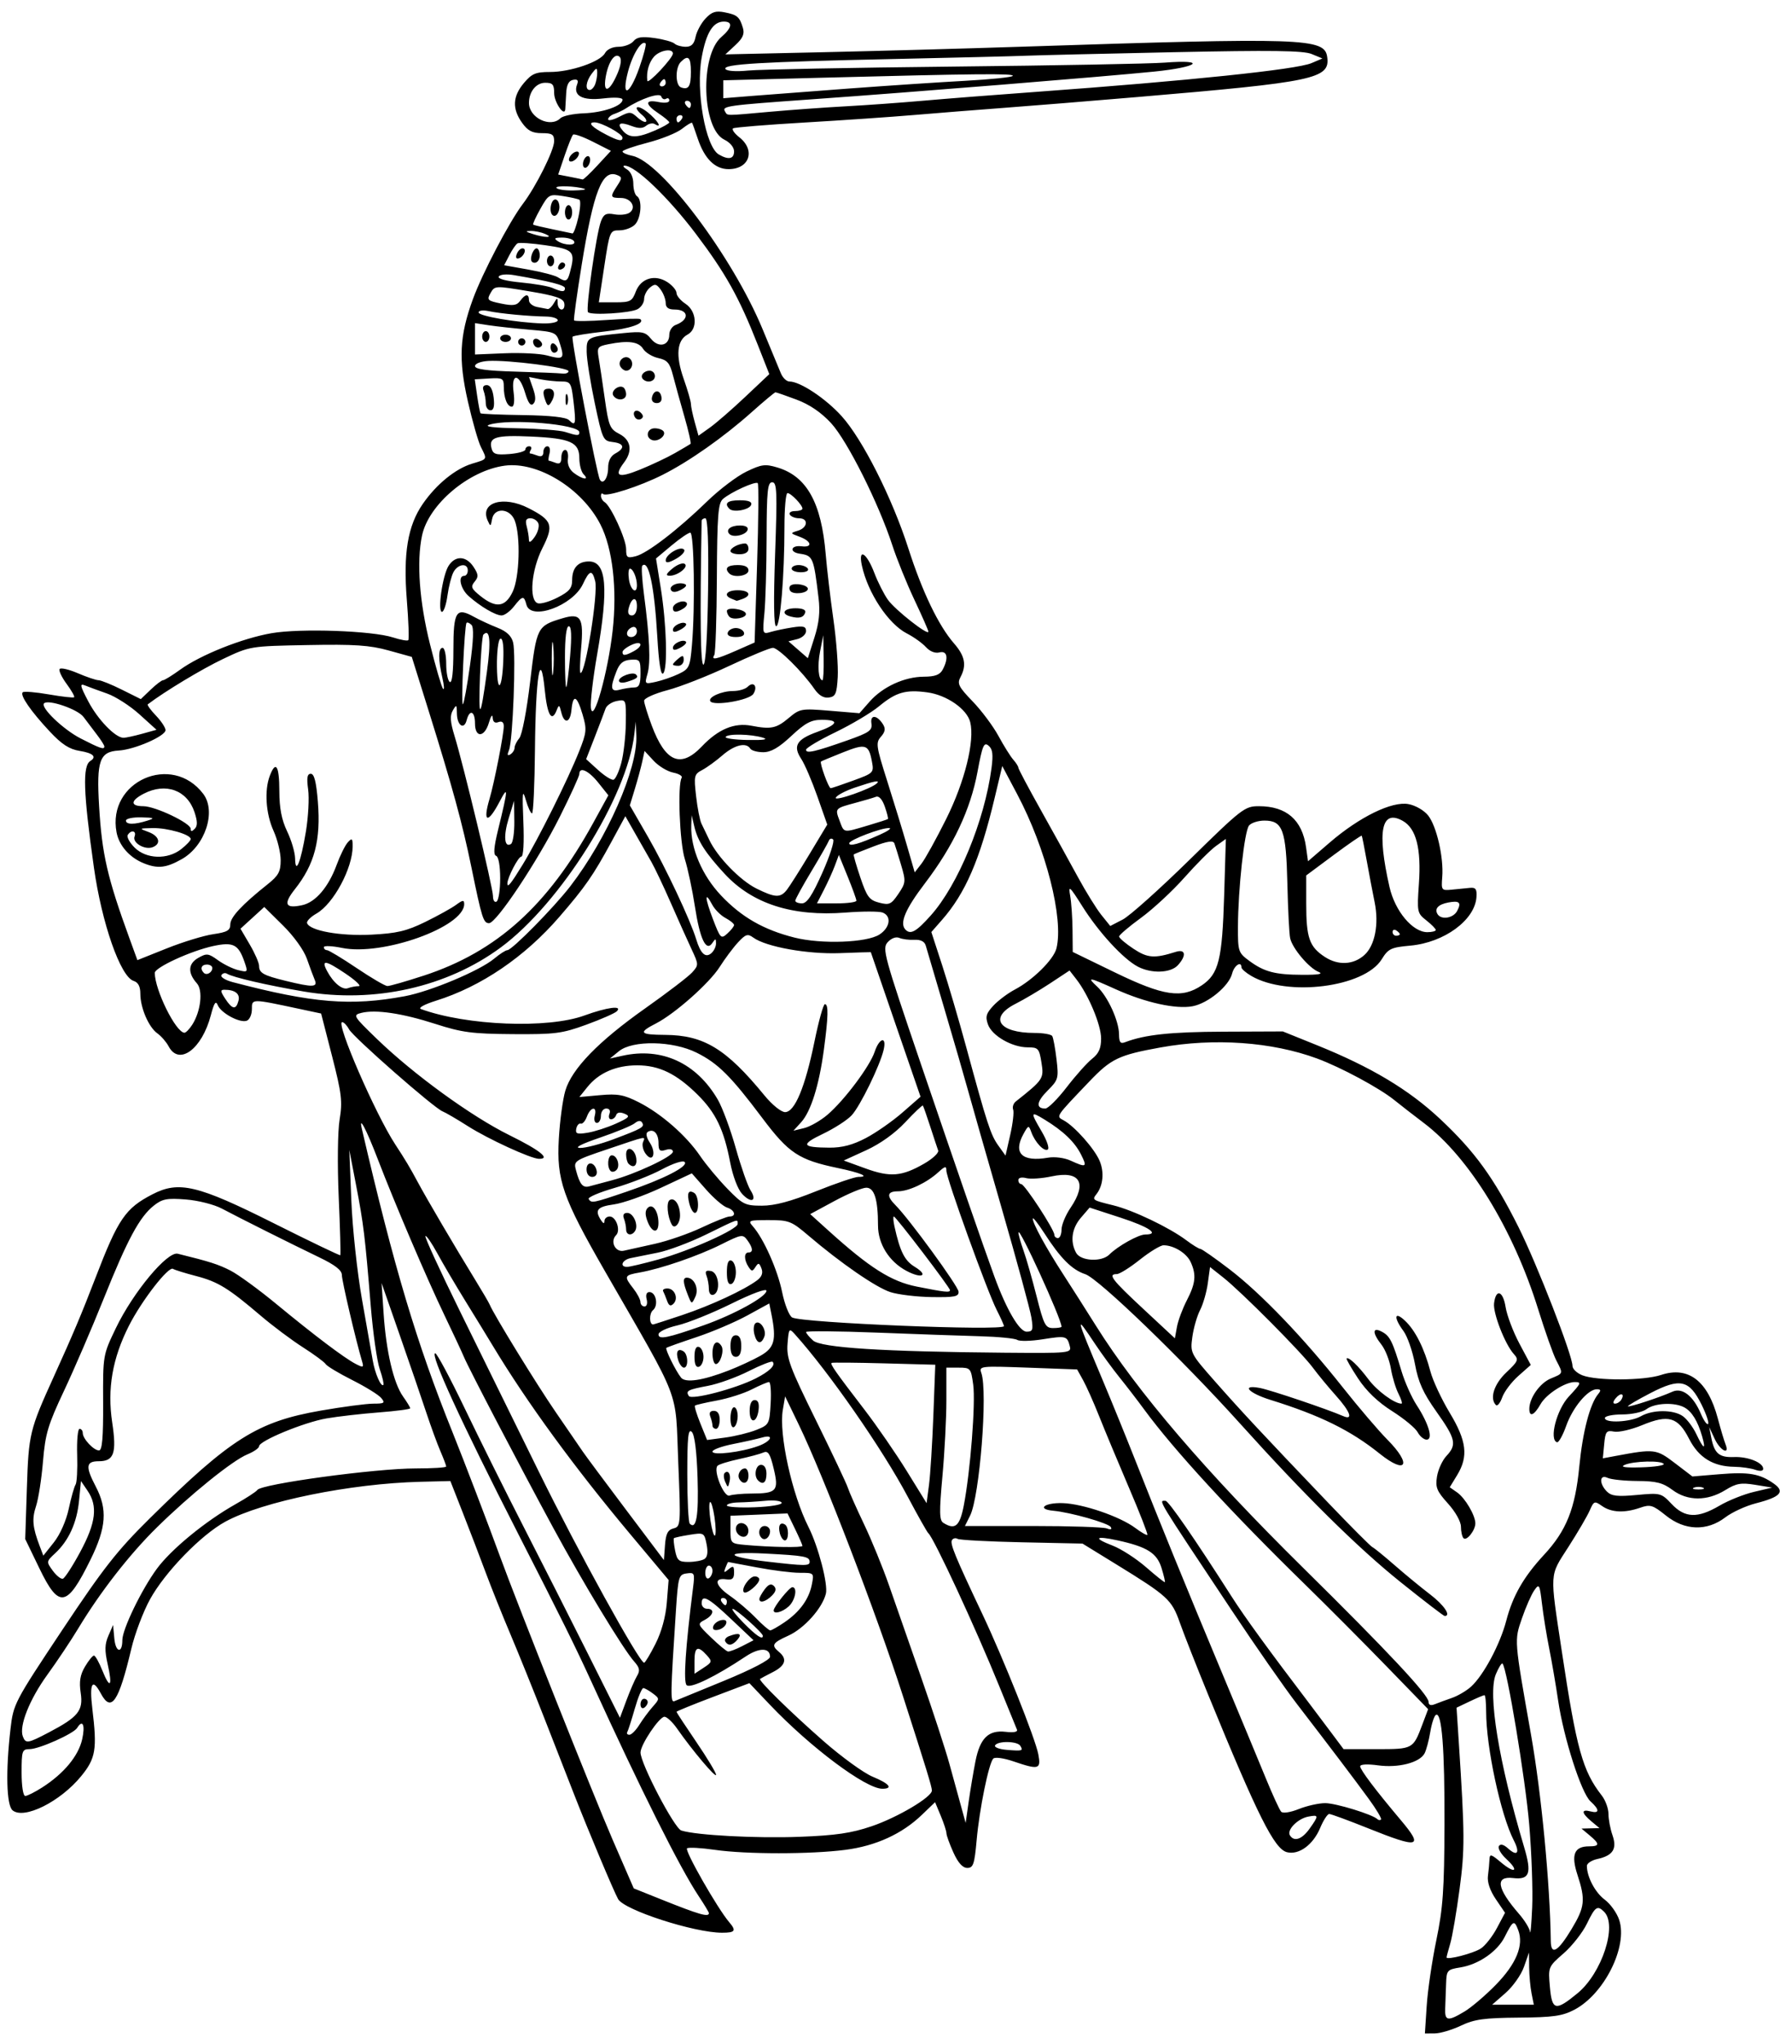
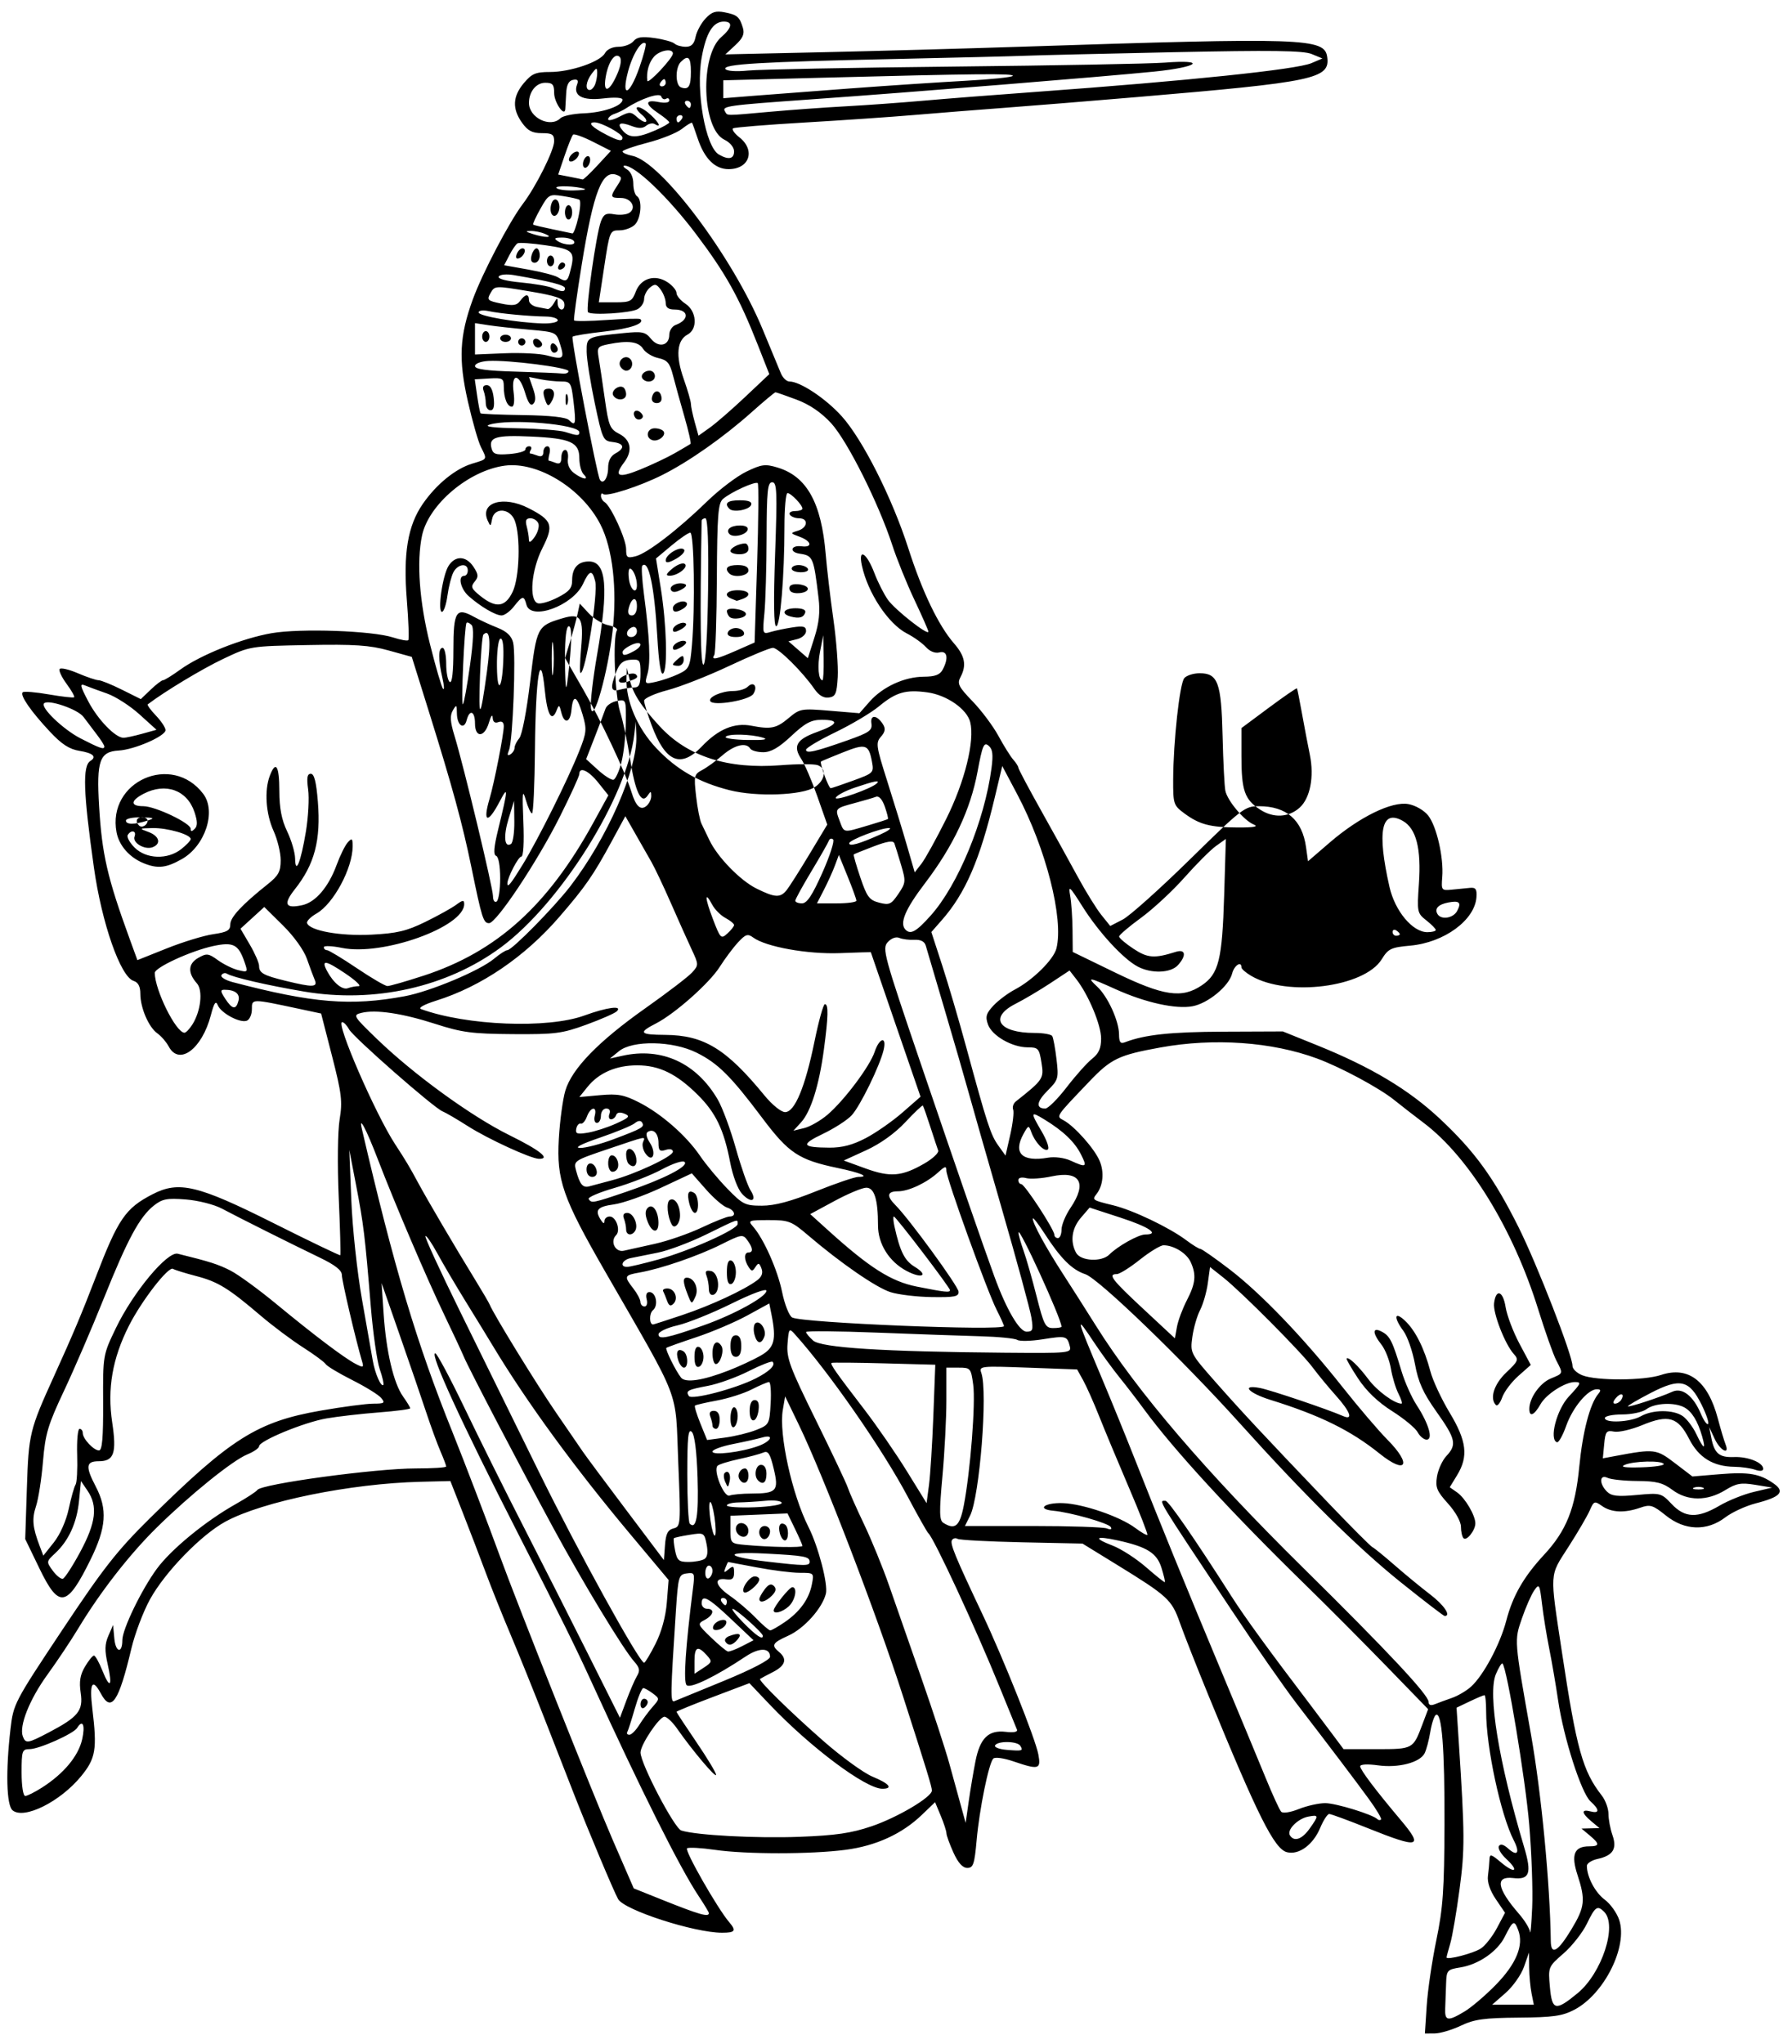
<svg xmlns="http://www.w3.org/2000/svg" xmlns:ns1="http://www.inkscape.org/namespaces/inkscape" xmlns:ns2="http://sodipodi.sourceforge.net/DTD/sodipodi-0.dtd" id="svg3480" version="1.1" ns1:version="0.91 r13725" width="466.875" height="532.5" viewBox="0 0 466.875 532.5" ns2:docname="KnightHorseback.svg">
  <defs id="defs3484" />
  <ns2:namedview pagecolor="#ffffff" bordercolor="#666666" borderopacity="1" objecttolerance="10" gridtolerance="10" guidetolerance="10" ns1:pageopacity="0" ns1:pageshadow="2" ns1:window-width="1600" ns1:window-height="837" id="namedview3482" showgrid="false" ns1:zoom="1.258216" ns1:cx="233.4375" ns1:cy="266.25" ns1:window-x="-8" ns1:window-y="-8" ns1:window-maximized="1" ns1:current-layer="svg3480" />
-   <path style="fill:#000000" d="m 371.709,522.422 c 0.26,-3.996 1.393,-11.695 2.517,-17.109 1.713,-8.251 2.055,-13.106 2.112,-30 0.067,-19.874 -0.697,-29.569 -2.254,-28.607 -0.438,0.27 -1.092,2.283 -1.455,4.471 -0.363,2.189 -1.029,4.684 -1.481,5.545 -1.265,2.412 -6.834,3.844 -12.118,3.117 -2.782,-0.383 -4.655,-0.28 -4.655,0.256 0,0.902 4.034,6.246 10.547,13.973 6.065,7.195 4.839,7.512 -8.446,2.182 -5.141,-2.062 -9.72,-3.746 -10.177,-3.74 -0.457,0.006 -1.519,1.651 -2.361,3.657 -1.839,4.38 -5.535,7.076 -8.635,6.298 -3.292,-0.826 -7.624,-9.476 -20.486,-40.902 -3.06,-7.477 -6.409,-15.992 -7.443,-18.923 -2.103,-5.961 -3.141,-6.911 -16.595,-15.183 l -8.752,-5.381 -15.826,-0.338 c -8.704,-0.186 -16.233,-0.59 -16.73,-0.897 -0.497,-0.307 -1.151,-0.158 -1.454,0.331 -0.558,0.904 0.798,4.201 7.939,19.297 5.472,11.568 13.802,32.449 14.563,36.506 0.736,3.923 0.142,4.088 -6.521,1.818 -2.506,-0.854 -4.794,-1.162 -5.223,-0.703 -1.181,1.263 -3.602,13.141 -4.323,21.207 -0.563,6.301 -0.887,7.266 -2.441,7.266 -1.199,0 -2.39,-1.318 -3.6,-3.984 -0.995,-2.191 -1.818,-4.46 -1.829,-5.042 -0.011,-0.582 -0.683,-2.642 -1.492,-4.58 l -1.472,-3.522 -3.45,3.313 c -5.171,4.965 -11.963,8.07 -19.908,9.101 -9.056,1.175 -25.883,1.175 -34.01,3.9e-4 -3.523,-0.509 -6.784,-0.693 -7.245,-0.407 -0.757,0.468 7.895,15.639 10.982,19.257 1.906,2.234 1.562,2.739 -1.869,2.739 -7.261,0 -25.496,-5.902 -27.082,-8.766 -1.171,-2.113 -7.73,-17.718 -11.486,-27.328 -1.209,-3.094 -4.588,-11.742 -7.508,-19.219 -2.92,-7.477 -7.009,-17.602 -9.086,-22.5 -2.077,-4.898 -4.952,-12.07 -6.389,-15.938 -1.437,-3.867 -4.102,-10.828 -5.923,-15.469 l -3.31,-8.438 -7.807,0.196 c -18.251,0.457 -41.083,5.114 -50.753,10.353 -6.352,3.441 -15.785,13.152 -19.708,20.29 -1.75,3.184 -3.927,8.939 -4.837,12.788 -3.297,13.939 -5.24,16.8 -7.958,11.721 -2.217,-4.142 -3.02,-2.709 -2.216,3.95 1.281,10.601 0.893,12.939 -2.926,17.598 -5.454,6.655 -14.885,11.343 -17.858,8.876 -1.592,-1.322 -1.817,-10.165 -0.538,-21.187 0.76,-6.549 0.996,-7.001 13.483,-25.781 10.749,-16.166 14.275,-20.661 22.857,-29.133 21.017,-20.75 27.996,-25.143 44.506,-28.016 5.72,-0.995 11.876,-1.81 13.682,-1.81 2.889,0 3.135,-0.178 2.05,-1.485 -0.678,-0.817 -4.073,-2.916 -7.545,-4.664 -3.472,-1.748 -6.583,-3.616 -6.913,-4.151 -0.33,-0.534 -2.998,-2.503 -5.929,-4.375 -2.931,-1.872 -7.86,-5.561 -10.954,-8.197 -8.488,-7.234 -11.169,-8.883 -16.853,-10.363 -2.861,-0.745 -5.581,-1.589 -6.045,-1.876 -1.19,-0.736 -8.176,8.284 -11.494,14.841 -4.295,8.488 -5.663,16.393 -4.35,25.144 1.205,8.033 0.48,10.126 -3.506,10.126 -3.336,0 -3.502,1.374 -0.791,6.559 3.115,5.957 2.779,10.685 -1.355,19.083 -6.137,12.467 -8.207,12.826 -13.294,2.306 L 6.57,400.896 7.003,387.596 c 0.458,-14.082 0.714,-15.139 7.031,-29.046 4.945,-10.888 7.284,-16.43 10.841,-25.69 5.916,-15.4 7.779,-18.125 14.895,-21.792 6.848,-3.529 11.772,-2.353 31.427,7.503 9.472,4.75 17.33,8.526 17.463,8.392 0.132,-0.134 -0.053,-6.935 -0.413,-15.113 -0.371,-8.446 -0.27,-17.19 0.235,-20.241 0.778,-4.704 0.534,-6.752 -1.966,-16.487 l -2.854,-11.115 -5.503,-1.174 C 65.38,260.106 65.625,260.105 65.625,262.878 c 0,1.371 -0.595,2.721 -1.322,3 -1.778,0.682 -6.723,-1.962 -7.568,-4.047 -0.515,-1.27 -0.95,-0.641 -1.799,2.601 -2.317,8.848 -8.274,13.264 -10.99,8.146 -0.616,-1.16 -1.941,-2.692 -2.945,-3.404 -2.273,-1.612 -4.44,-6.655 -4.44,-10.331 0,-1.895 -0.56,-2.957 -1.759,-3.338 -3.418,-1.085 -8.284,-14.997 -10.342,-29.568 -2.762,-19.551 -2.99,-26.442 -0.916,-27.723 1.741,-1.076 0.696,-2.059 -2.782,-2.615 -2.707,-0.433 -4.663,-1.702 -7.809,-5.065 -4.93,-5.271 -7.804,-9.436 -7.039,-10.2 0.3,-0.3 3.359,-0.054 6.799,0.545 3.44,0.599 6.411,0.933 6.603,0.741 0.191,-0.191 -0.688,-1.752 -1.954,-3.468 -1.266,-1.716 -2.092,-3.458 -1.837,-3.872 0.256,-0.414 2.386,0.071 4.734,1.077 2.348,1.006 4.784,1.83 5.413,1.83 0.629,0 3.365,1.107 6.079,2.459 l 4.934,2.459 2.567,-2.459 c 1.412,-1.352 2.864,-2.459 3.227,-2.459 0.363,0 2.365,-1.235 4.449,-2.744 5.315,-3.85 16.131,-8.167 23.815,-9.506 7.512,-1.308 26.233,-0.65 31.676,1.113 1.933,0.626 3.709,0.945 3.946,0.707 0.237,-0.237 0.069,-4.961 -0.374,-10.496 -0.97,-12.121 0.235,-19.343 4.178,-25.033 3.543,-5.112 8.511,-9.151 12.876,-10.466 4.027,-1.213 3.915,-0.998 2.246,-4.325 -0.698,-1.392 -2.226,-6.733 -3.394,-11.869 -2.489,-10.939 -2.188,-17.081 1.306,-26.636 2.493,-6.816 9.515,-20.205 13.027,-24.835 3.434,-4.529 8.139,-13.949 8.141,-16.301 0.002,-1.778 -0.503,-2.109 -3.215,-2.109 -2.481,0 -3.661,-0.623 -5.156,-2.723 -2.594,-3.643 -2.443,-6.847 0.488,-10.33 2.073,-2.463 3.065,-2.884 6.797,-2.88 5.351,0.006 13.124,-2.656 14.328,-4.907 0.53,-0.991 1.963,-1.66 3.553,-1.66 1.466,0 3.203,-0.649 3.861,-1.442 0.914,-1.101 2.215,-1.297 5.505,-0.828 2.37,0.338 4.709,0.987 5.199,1.442 0.49,0.455 1.808,0.828 2.93,0.828 1.473,0 2.184,-0.716 2.561,-2.578 0.287,-1.418 1.45,-3.569 2.584,-4.78 1.629,-1.739 2.67,-2.08 4.957,-1.623 3.327,0.665 3.91,1.158 4.783,4.049 0.478,1.582 -0.006,2.691 -1.964,4.506 l -2.598,2.408 25.273,-0.561 c 13.9,-0.309 37.296,-0.957 51.991,-1.441 73.615,-2.423 78.831,-2.249 79.525,2.65 0.81,5.712 -3.062,6.53 -49.525,10.469 -12.117,1.027 -27.727,2.293 -34.688,2.812 -6.961,0.519 -17.508,1.358 -23.438,1.863 -5.93,0.505 -18.787,1.388 -28.572,1.961 -9.785,0.573 -18.131,1.252 -18.547,1.509 -0.416,0.257 0.313,1.308 1.619,2.336 4.294,3.378 2.631,8.295 -2.805,8.295 -3.542,0 -6.281,-2.716 -8.035,-7.969 -0.689,-2.062 -1.35,-3.904 -1.469,-4.091 -0.119,-0.188 -1.313,0.521 -2.653,1.575 -1.34,1.054 -5.37,2.672 -8.956,3.596 -3.586,0.924 -6.519,1.955 -6.519,2.292 0,0.337 1.16,0.847 2.578,1.133 7.503,1.515 26.107,26.289 33.931,45.183 2.135,5.156 4.277,10.324 4.76,11.484 0.483,1.16 1.48,2.109 2.216,2.109 2.781,0 9.41,4.394 13.586,9.006 5.466,6.036 13.194,21.352 17.415,34.515 3.621,11.292 7.848,20.076 11.891,24.715 2.861,3.281 3.316,5.707 1.655,8.81 -0.888,1.66 -0.454,2.517 3.172,6.266 2.311,2.389 5.347,6.453 6.747,9.031 1.4,2.578 3.137,5.354 3.859,6.168 0.722,0.814 1.313,1.745 1.313,2.069 0,0.324 2.637,5.296 5.859,11.049 3.223,5.753 7.569,13.608 9.658,17.455 2.089,3.847 4.841,8.289 6.115,9.871 l 2.316,2.877 3.256,-1.684 c 1.791,-0.926 9.64,-7.947 17.442,-15.603 C 323.551,210.583 324.306,210 327.966,210 c 7.204,0 11.305,3.562 12.303,10.686 l 0.512,3.654 5.625,-4.85 c 7.769,-6.698 16.253,-10.841 20.549,-10.035 1.853,0.348 4.085,1.643 5.137,2.981 2.199,2.796 4.063,10.938 3.661,15.996 -0.276,3.477 -0.198,3.579 2.528,3.304 1.547,-0.156 3.656,-0.365 4.688,-0.463 1.503,-0.143 1.84,0.336 1.696,2.415 -0.412,5.98 -8.396,11.83 -17.24,12.632 -5.027,0.456 -5.739,0.796 -7.447,3.56 -4.501,7.283 -24.503,9.84 -33.962,4.34 -1.418,-0.824 -2.578,-1.83 -2.578,-2.234 0,-1.767 -1.894,-0.519 -2.425,1.598 -0.82,3.269 -6.263,7.765 -10.32,8.526 -4.336,0.813 -12.287,-0.942 -19.963,-4.406 -7.168,-3.236 -7.669,-3.307 -4.862,-0.692 2.737,2.55 5.648,8.903 5.675,12.386 0.016,2.113 0.351,2.552 1.586,2.078 5.121,-1.965 11.885,-2.69 25.622,-2.745 l 15.469,-0.062 8.906,3.595 c 14.15,5.712 23.926,11.569 32.091,19.226 9.025,8.464 13.978,15.297 20.398,28.14 4.846,9.694 14.073,33.41 14.073,36.171 0,0.789 1.16,1.887 2.578,2.442 3.73,1.458 15.997,1.4 20.508,-0.096 7.101,-2.356 12.174,1.54 14.778,11.349 0.735,2.77 1.632,5.775 1.993,6.677 1.203,3.007 -1.375,1.725 -2.828,-1.406 l -1.414,-3.047 0.549,2.807 c 0.799,4.086 2.064,5.156 5.919,5.005 3.644,-0.143 7.604,1.454 7.604,3.065 0,0.594 -0.816,0.687 -2.109,0.242 -1.16,-0.399 -3.586,-0.744 -5.391,-0.766 -5.551,-0.069 -9.314,-2.391 -11.814,-7.29 -2.902,-5.687 -5.364,-6.403 -12.231,-3.557 -2.795,1.159 -6.084,1.915 -7.309,1.681 -1.997,-0.382 -2.263,-0.045 -2.579,3.268 l -0.352,3.694 3.315,-0.62 c 10.129,-1.894 10.616,-1.835 15.45,1.855 l 4.57,3.488 7.116,-0.591 c 7.594,-0.63 10.478,-0.125 14.125,2.475 2.962,2.111 1.71,3.467 -4.722,5.113 -2.609,0.668 -6.179,2.309 -7.933,3.647 -4.8,3.661 -10.571,3.484 -15.5,-0.477 -3.417,-2.746 -4.061,-2.941 -6.692,-2.024 -4.066,1.417 -7.482,1.265 -9.92,-0.442 -1.973,-1.382 -2.14,-1.321 -3.23,1.172 -0.632,1.446 -3.126,5.71 -5.542,9.475 -4.992,7.781 -4.893,6.17 -1.698,27.372 3.815,25.315 5.394,30.999 10.386,37.392 0.96,1.23 1.746,3.382 1.746,4.782 0,1.4 0.466,3.884 1.036,5.518 1.252,3.591 0.156,5.334 -3.913,6.228 -1.511,0.332 -2.748,1.14 -2.748,1.795 0,2.862 2.164,6.958 4.644,8.792 1.478,1.093 3.179,3.475 3.779,5.292 2.289,6.935 -3.912,19.331 -11.704,23.399 -3.13,1.634 -5.532,1.972 -14.531,2.045 -8.946,0.073 -11.5,0.428 -15,2.089 -2.32,1.101 -5.382,2.011 -6.804,2.022 l -2.585,0.021 0.473,-7.266 z m 9.853,1.538 c 1.805,-1.084 5.465,-4.205 8.134,-6.936 5.357,-5.481 7.345,-10.33 5.849,-14.265 -1.033,-2.718 -1.349,-2.56 -3.518,1.758 -1.928,3.837 -6.815,7.202 -11.563,7.962 -3.417,0.546 -3.595,0.748 -3.707,4.204 -0.065,1.997 -0.17,4.896 -0.234,6.443 -0.139,3.331 0.662,3.463 5.039,0.835 z m 29.445,-4.758 c 6.347,-5.232 10.425,-17.707 6.93,-21.202 -1.776,-1.776 -2.326,-1.398 -4.499,3.091 -1.123,2.319 -3.856,5.799 -6.075,7.734 -4.02,3.507 -4.032,3.535 -3.561,8.793 0.547,6.106 1.471,6.309 7.204,1.583 z m -11.984,0.056 c -0.322,-1.611 -0.604,-4.67 -0.627,-6.797 l -0.041,-3.867 -1.317,3.75 c -0.724,2.062 -2.885,5.121 -4.803,6.797 l -3.486,3.047 5.43,0 5.43,0 -0.586,-2.93 z M 385.806,507.554 c 1.152,-0.755 3.042,-3.158 4.2,-5.341 l 2.105,-3.968 -2.395,-3.529 c -1.522,-2.243 -2.272,-4.456 -2.058,-6.075 0.185,-1.401 0.366,-3.322 0.401,-4.27 0.057,-1.526 0.401,-1.441 2.995,0.742 3.659,3.079 4.843,2.319 1.383,-0.888 -1.399,-1.296 -2.267,-2.805 -1.929,-3.352 0.4,-0.648 1.238,-0.43 2.402,0.623 2.42,2.19 3.155,1.142 1.48,-2.112 -3.409,-6.624 -7.204,-24.298 -7.204,-33.548 0,-2.35 -0.197,-4.274 -0.437,-4.274 -0.24,0 -1.975,0.733 -3.855,1.63 l -3.418,1.63 0.581,8.917 c 1.577,24.219 1.596,27.962 0.193,38.448 -0.793,5.93 -1.877,12.255 -2.409,14.056 -0.532,1.801 -0.967,3.43 -0.967,3.62 0,0.772 6.984,-1.034 8.931,-2.31 z m 23.647,-5.076 c 3.46,-5.736 3.661,-7.59 1.531,-14.104 -1.728,-5.283 -0.849,-7.436 3.037,-7.436 2.778,0 2.804,-0.626 0.12,-2.865 l -2.109,-1.76 2.344,-0.062 2.344,-0.062 -2.109,-1.76 c -2.611,-2.178 -2.707,-3.24 -0.234,-2.594 2.395,0.626 2.394,-0.449 -0.004,-2.619 -2.386,-2.159 -6.982,-16.476 -8.425,-26.247 -0.61,-4.125 -1.659,-10.242 -2.333,-13.594 -0.674,-3.352 -1.517,-8.562 -1.873,-11.58 -0.61,-5.157 -0.731,-5.368 -2.023,-3.523 -0.756,1.08 -2.195,4.348 -3.198,7.262 -2.018,5.865 -2.058,5.353 2.363,30.34 2.693,15.222 4.958,38.873 5.148,53.75 0.049,3.823 1.85,2.778 5.425,-3.148 z M 398.418,475.312 c -0.98,-11.777 -5.797,-40.817 -6.965,-41.985 -0.223,-0.223 -1.004,1.029 -1.736,2.781 -2.146,5.136 0.744,22.802 7.364,45.018 2.047,6.87 1.441,8.573 -2.871,8.069 -4.767,-0.557 -4.226,2.699 1.553,9.352 1.471,1.694 2.761,3.803 2.866,4.688 0.105,0.884 0.355,-1.978 0.555,-6.361 0.201,-4.383 -0.144,-14.086 -0.766,-21.562 z M 184.688,498.328 c 0,-0.232 -1.207,-2.236 -2.681,-4.453 -4.894,-7.358 -15.147,-27.845 -27.822,-55.594 -4.251,-9.306 -7.959,-16.796 -19.26,-38.906 -14.739,-28.837 -23.024,-46.875 -21.528,-46.875 0.435,0 3.877,6.434 7.649,14.297 3.772,7.863 10.642,21.68 15.267,30.703 4.625,9.023 12.188,23.953 16.807,33.178 l 8.398,16.771 1.705,-4.584 c 0.938,-2.521 2.175,-5.367 2.749,-6.324 0.83,-1.383 0.676,-2.153 -0.749,-3.75 -2.834,-3.177 -13.32,-20.491 -21.089,-34.822 -8.904,-16.425 -21.971,-41.425 -23.274,-44.531 -0.541,-1.289 -2.807,-6.141 -5.035,-10.781 -4.617,-9.614 -12.908,-29.019 -17.425,-40.781 -2.947,-7.674 -4.988,-11.563 -4.131,-7.869 8.422,36.273 14.265,55.821 23.649,79.119 2.916,7.239 9.349,24.062 12.368,32.344 4.555,12.495 24.4,62.405 29.297,73.681 l 5.534,12.743 7.208,2.888 c 9.92,3.974 12.365,4.675 12.365,3.548 z m 42.381,-22.613 c 6.768,-2.302 15.675,-7.575 15.72,-9.306 0.023,-0.9 -1.453,-5.715 -7.616,-24.847 -6.911,-21.451 -20.61,-57.117 -27.07,-70.476 l -3.558,-7.358 -0.602,3.565 c -1.059,6.267 2.387,21.951 6.695,30.472 2.565,5.073 5.139,14.945 4.53,17.371 -0.959,3.821 -5.662,9.067 -9.801,10.933 -4.16,1.876 -4.508,2.491 -2.397,4.243 2.208,1.833 1.665,3.57 -1.641,5.251 -1.676,0.852 -3.162,1.646 -3.303,1.764 -0.489,0.41 7.757,8.501 16.406,16.097 4.787,4.204 10.598,8.423 12.914,9.375 4.372,1.798 5.448,3.137 2.521,3.137 -4.32,0 -18.764,-10.802 -29.354,-21.954 l -5.269,-5.548 -9.497,3.596 c -5.223,1.978 -9.497,3.72 -9.497,3.871 0,0.151 2.32,3.682 5.156,7.847 2.836,4.165 5.156,8.017 5.156,8.56 0,0.989 -6.199,-6.357 -10.189,-12.075 -1.169,-1.676 -2.636,-3.047 -3.259,-3.047 -1.36,0 -6.239,7.279 -6.239,9.308 0,2.884 8.818,19.749 10.626,20.323 3.919,1.244 19.53,2.072 30.878,1.639 9.359,-0.358 13.44,-0.956 18.689,-2.742 z m 114.118,0.624 c 2.457,-3.451 2.432,-3.674 -0.349,-3.142 -2.744,0.524 -5.641,3.476 -4.78,4.869 1.088,1.76 3.138,1.07 5.129,-1.726 z m -87.049,-17.563 c 1.197,-6.055 3.39,-8.187 7.882,-7.663 2.122,0.248 3.196,0.029 2.926,-0.596 -0.235,-0.543 -2.309,-5.628 -4.609,-11.3 -6.112,-15.07 -17.052,-38.66 -18.478,-39.844 -0.311,-0.258 -2.736,-4.559 -5.391,-9.559 -6.568,-12.372 -20.507,-32.421 -29.414,-42.307 -1.457,-1.618 -1.559,-1.481 -1.877,2.517 -0.297,3.734 0.563,6.052 7.375,19.878 4.241,8.608 7.994,16.541 8.34,17.63 0.346,1.089 2.24,5.359 4.211,9.489 1.97,4.13 4.903,11.306 6.518,15.947 1.614,4.641 5.391,15.457 8.392,24.037 3.001,8.58 6.31,18.705 7.352,22.5 1.042,3.795 2.418,8.799 3.056,11.119 l 1.161,4.219 0.802,-5.625 c 0.441,-3.094 1.23,-7.793 1.754,-10.442 z m 102.459,9.787 c -3.91,-5.348 -9.658,-12.94 -18.718,-24.724 -3.143,-4.088 -10.766,-15.027 -16.938,-24.308 -19.983,-30.047 -19.105,-28.594 -17.287,-28.594 0.789,0 7.548,9.786 17.161,24.844 3.511,5.499 9.492,13.724 20.895,28.729 1.036,1.364 3.336,4.422 5.111,6.797 l 3.227,4.317 8.611,0 c 9.467,0 9.494,-0.014 11.895,-6.379 l 1.522,-4.035 -10.91,-11.238 c -6.001,-6.181 -15.538,-15.756 -21.193,-21.278 -19.109,-18.658 -34.121,-34.984 -41.848,-45.512 -1.805,-2.459 -4.713,-6.242 -6.463,-8.405 -1.75,-2.164 -4.657,-6.149 -6.461,-8.856 -5.16,-7.745 -5.112,-7.526 2.094,9.609 2.385,5.672 6.248,15.164 8.584,21.094 6.268,15.911 13.128,32.725 22.377,54.844 4.528,10.828 9.7,23.273 11.494,27.656 1.794,4.383 3.612,8.342 4.039,8.798 0.445,0.476 2.41,0.176 4.606,-0.703 2.107,-0.843 5.199,-1.533 6.871,-1.533 2.762,0 12.376,2.956 13.602,4.181 0.278,0.278 0.697,0.315 0.931,0.082 0.234,-0.234 -1.208,-2.658 -3.203,-5.387 z M 11.034,465.571 c 5.603,-3.592 9.406,-8.181 10.376,-12.524 0.832,-3.726 0.134,-5.294 -1.314,-2.951 -0.931,1.506 -9.895,5.509 -12.362,5.519 -1.97,0.009 -2.109,0.411 -2.109,6.103 0,3.517 0.404,6.094 0.956,6.094 0.526,0 2.53,-1.009 4.453,-2.242 z M 265.82,454.75 c -0.762,-1.234 -5.82,-1.326 -6.565,-0.12 -0.299,0.484 1.047,1.011 2.992,1.172 4.145,0.343 4.391,0.27 3.574,-1.052 z M 12.664,451.295 c 7.721,-4.049 9.056,-5.697 8.363,-10.32 -0.442,-2.949 -0.159,-4.691 1.111,-6.841 0.937,-1.587 1.989,-2.885 2.338,-2.885 0.348,0 1.33,1.74 2.181,3.867 2.011,5.026 2.717,4.208 1.397,-1.617 -0.81,-3.576 -0.77,-5.217 0.183,-7.406 l 1.224,-2.812 0.327,3.535 c 0.34,3.673 2.086,4.002 2.088,0.394 0.001,-2.816 4.986,-13.121 8.978,-18.56 3.72,-5.067 12.625,-12.383 20.444,-16.796 2.895,-1.634 5.476,-3.314 5.736,-3.734 0.97,-1.57 30.716,-5.62 41.275,-5.62 4.367,0 7.94,-0.224 7.94,-0.499 0,-0.274 -0.677,-2.067 -1.505,-3.984 -0.828,-1.917 -2.482,-6.439 -3.675,-10.048 -1.193,-3.609 -4.303,-12.68 -6.911,-20.156 l -4.741,-13.594 0.53,7.969 c 0.654,9.838 2.594,18.109 5.058,21.57 1.028,1.444 1.869,2.827 1.869,3.073 0,0.246 -3.691,0.732 -8.203,1.08 -4.512,0.348 -10.632,1.05 -13.601,1.56 -5.834,1.002 -17.57,5.846 -17.57,7.251 0,0.475 -1.371,1.426 -3.047,2.113 -3.874,1.59 -14.814,10.419 -23.575,19.026 -7.11,6.985 -14.792,16.853 -20.518,26.357 -1.864,3.094 -5.473,8.502 -8.021,12.018 -4.647,6.414 -7.419,13.388 -6.388,16.075 0.738,1.923 1.259,1.844 6.712,-1.016 z m 153.894,-1.999 c 0.881,-1.418 2.443,-3.53 3.473,-4.694 1.847,-2.088 1.848,-2.134 0.061,-3.486 -0.996,-0.753 -2.115,-1.383 -2.487,-1.399 -0.372,-0.016 -1.373,2.396 -2.224,5.361 -0.851,2.965 -1.731,5.707 -1.957,6.094 -0.225,0.387 0.028,0.703 0.562,0.703 0.534,0 1.692,-1.16 2.572,-2.578 z m 0.317,-5.335 c 0,-0.804 0.422,-1.462 0.938,-1.462 0.516,0 0.938,0.397 0.938,0.882 0,0.485 -0.422,1.143 -0.938,1.462 -0.516,0.319 -0.938,-0.078 -0.938,-0.882 z m 211.406,-1.687 c 1.547,-0.534 3.786,-1.853 4.975,-2.93 3.248,-2.942 7.576,-11.047 9.173,-17.179 1.688,-6.483 4.529,-11.438 9.84,-17.166 5.83,-6.287 8.126,-12.028 9.185,-22.969 0.876,-9.056 2.763,-16.301 4.923,-18.903 0.788,-0.95 0.703,-1.253 -0.353,-1.253 -2.326,0 -6.263,4.698 -7.975,9.518 -0.889,2.504 -1.971,4.435 -2.403,4.291 -2.113,-0.704 -0.082,-8.523 3.099,-11.928 3.184,-3.408 3.328,-3.756 1.556,-3.756 -2.563,0 -7.453,3.145 -8.932,5.746 -1.681,2.955 -2.931,3.483 -2.931,1.239 0,-2.826 2.761,-6.736 5.581,-7.904 3.327,-1.378 3.27,-1.187 1.427,-4.752 -0.787,-1.521 -2.906,-7.512 -4.711,-13.313 -6.471,-20.802 -17.984,-39.567 -29.73,-48.457 -2.701,-2.044 -6.178,-4.743 -7.727,-5.997 -3.871,-3.136 -13.938,-8.552 -20.152,-10.843 -11.777,-4.342 -26.802,-5.401 -40.781,-2.873 -10.862,1.964 -12.861,2.919 -18.521,8.847 -8.974,9.399 -8.732,9.031 -6.683,10.151 2.86,1.563 8.035,7.408 9.354,10.563 1.232,2.948 0.899,6.431 -0.825,8.631 -1.193,1.523 -1.09,1.592 4.36,2.926 5.18,1.268 14.616,5.779 19.049,9.108 1.641,1.232 3.282,2.24 3.645,2.24 0.364,0 3.783,2.391 7.599,5.314 8.212,6.29 19.256,17.802 29.527,30.78 4.081,5.156 9.303,11.273 11.604,13.594 6.488,6.542 4.975,9.257 -2.027,3.638 -7.552,-6.06 -15.511,-9.976 -28.449,-13.999 -5.783,-1.798 -7.754,-4.057 -2.693,-3.085 2.801,0.538 17.477,5.494 21.638,7.307 2.722,1.186 1.907,-1.105 -1.908,-5.366 -1.952,-2.18 -4.643,-5.44 -5.98,-7.245 -2.976,-4.017 -18.545,-19.685 -23.31,-23.459 l -3.474,-2.751 -0.578,4.215 c -0.318,2.318 -1.225,5.466 -2.015,6.995 -0.791,1.529 -1.698,4.68 -2.016,7.003 -0.571,4.168 -0.495,4.317 5.829,11.501 6.875,7.807 12.609,13.955 29.51,31.639 5.907,6.18 11.11,11.401 11.563,11.603 0.453,0.202 3.056,2.317 5.785,4.701 2.728,2.384 6.893,5.809 9.254,7.612 3.637,2.776 5.565,5.629 3.805,5.629 -0.269,0 -5.437,-3.967 -11.484,-8.815 -11.151,-8.94 -25.021,-22.639 -41.856,-41.341 -14.991,-16.653 -36.84,-37.735 -40.287,-38.873 -3.502,-1.156 -6.449,-4.108 -10.723,-10.741 -1.635,-2.538 -2.973,-4.219 -2.973,-3.736 0,1.284 3.388,7.481 7.895,14.444 2.17,3.352 6.027,9.413 8.572,13.471 10.787,17.2 28.618,38.026 53.962,63.03 22.035,21.738 32.685,33.117 32.691,34.928 0.003,0.839 0.562,1.046 1.645,0.607 0.902,-0.366 2.906,-1.102 4.453,-1.636 z m 3.021,-41.597 c -0.373,-0.373 -0.677,-1.716 -0.677,-2.986 0,-1.335 -1.428,-3.889 -3.385,-6.055 -2.924,-3.236 -3.312,-4.196 -2.85,-7.045 0.294,-1.814 1.396,-4.214 2.447,-5.334 2.768,-2.946 2.428,-4.462 -2.582,-11.521 -3.494,-4.922 -4.742,-7.684 -5.608,-12.407 -0.613,-3.341 -1.965,-7.227 -3.006,-8.634 -2.628,-3.555 -2.37,-5.286 0.399,-2.684 2.702,2.538 5.039,7.198 6.625,13.21 0.629,2.384 2.888,7.227 5.02,10.762 4.439,7.36 4.921,11.385 1.946,16.265 l -1.924,3.156 1.933,1.354 c 2.079,1.456 4.735,5.969 4.735,8.046 0,1.82 -2.267,4.677 -3.073,3.872 z m -11.964,-27.62 c -0.572,-1.068 -3.562,-3.537 -6.644,-5.486 -3.719,-2.351 -6.703,-5.211 -8.867,-8.497 -1.794,-2.724 -3.142,-5.072 -2.996,-5.218 0.512,-0.512 3.099,1.958 5.702,5.442 2.239,2.998 6.765,6.327 8.601,6.327 0.297,0 -0.054,-1.16 -0.78,-2.578 -0.726,-1.418 -1.615,-4.359 -1.977,-6.535 -0.362,-2.176 -1.466,-4.985 -2.455,-6.242 -2.45,-3.115 -2.391,-4.717 0.124,-3.37 2.085,1.116 2.748,2.452 5.102,10.288 0.852,2.836 2.621,6.801 3.931,8.811 3.169,4.863 4.368,9.002 2.607,9.002 -0.719,0 -1.776,-0.874 -2.347,-1.943 z m 20.404,-7.065 c -1.704,-1.704 -0.503,-5.469 2.71,-8.5 3.1,-2.924 3.267,-3.334 1.942,-4.798 -2.287,-2.528 -5.449,-10.641 -5.143,-13.195 0.468,-3.893 2.325,-3.304 3.005,0.954 0.349,2.18 1.968,6.467 3.599,9.526 l 2.965,5.563 -3.239,2.866 c -1.781,1.576 -3.671,4.08 -4.199,5.565 -0.528,1.485 -1.267,2.393 -1.641,2.019 z m -201.071,71.81 c 7.262,-2.994 11.953,-5.442 11.953,-6.239 0,-2.401 -2.823,-2.436 -6.353,-0.079 -7.852,5.242 -14.42,8.429 -15.385,7.464 -0.883,-0.883 -0.293,-9.816 1.674,-25.351 0.485,-3.829 0.391,-4.041 -1.664,-3.75 -2.064,0.292 -2.21,0.798 -2.796,9.684 -1.425,21.632 -1.467,24.008 -0.416,23.6 0.569,-0.22 6.413,-2.618 12.987,-5.329 z m -4.568,-6.68 c -2.323,-2.567 -3.166,-2.152 -3.166,1.555 l 0,3.303 2.374,-1.555 c 2.246,-1.471 2.288,-1.65 0.792,-3.303 z m -13.332,-2.922 c 1.581,-3.123 2.661,-7.06 2.958,-10.78 l 0.468,-5.86 -10.008,-11.952 c -14.564,-17.394 -26.907,-34.304 -35.757,-48.984 -1.399,-2.32 -4.628,-7.594 -7.177,-11.719 -2.549,-4.125 -5.84,-9.717 -7.315,-12.427 -1.475,-2.71 -2.873,-4.734 -3.108,-4.5 -0.235,0.235 3.788,8.991 8.939,19.458 5.151,10.467 14.445,29.367 20.654,42 10.09,20.53 26.154,49.671 27.388,49.68 0.258,0.002 1.589,-2.211 2.959,-4.916 z m 22.588,0.584 2.954,-1.527 -5.82,-5.504 c -5.969,-5.646 -7.681,-6.559 -7.681,-4.098 0,0.773 0.633,1.406 1.406,1.406 2.059,0 1.715,1.644 -0.603,2.885 -1.967,1.053 -1.933,1.149 1.641,4.596 2.008,1.937 3.988,3.577 4.4,3.645 0.412,0.068 2.079,-0.563 3.703,-1.403 z m -4.392,-1.187 c -0.285,-0.462 0.146,-1.094 0.959,-1.406 2.581,-0.991 3.498,-0.65 2.262,0.839 -1.324,1.595 -2.461,1.795 -3.221,0.567 z m -3.138,-3.993 c 0.231,-0.694 1.172,-1.407 2.091,-1.585 1.069,-0.207 1.52,0.131 1.251,0.938 -0.231,0.694 -1.172,1.407 -2.091,1.585 -1.069,0.207 -1.52,-0.131 -1.251,-0.938 z m 12.921,2.501 c 0,-0.758 -6.97,-6.991 -7.848,-7.019 -0.449,-0.014 0.817,1.627 2.812,3.647 3.343,3.383 5.035,4.516 5.035,3.372 z m 5.635,-3.528 c 3.986,-2.713 6.379,-6.017 7.128,-9.844 0.594,-3.033 0.579,-3.047 -3.188,-3.047 -2.082,0 -7.091,-0.633 -11.133,-1.406 -4.041,-0.773 -7.408,-1.406 -7.482,-1.406 -0.074,-8e-5 -0.4,0.692 -0.725,1.539 -0.494,1.287 -0.357,1.345 0.837,0.354 1.205,-1 1.428,-0.865 1.428,0.864 0,1.564 -0.478,1.979 -2.022,1.755 -3.368,-0.489 -2.938,1.606 0.872,4.247 1.977,1.37 5.026,3.968 6.775,5.773 1.749,1.805 3.457,3.281 3.795,3.281 0.338,0 2.01,-0.949 3.714,-2.109 z m -2.822,-3.085 c 0,-0.951 4.1,-6.056 4.864,-6.056 1.425,0 0.768,3.454 -0.953,5.011 -1.649,1.492 -3.911,2.097 -3.911,1.045 z m -3.72,-3.009 c 0.016,-0.387 0.651,-1.524 1.41,-2.528 0.972,-1.286 1.674,-1.531 2.374,-0.83 0.701,0.701 0.541,1.447 -0.539,2.528 -1.603,1.603 -3.296,2.036 -3.245,0.83 z m -4.035,-1.74 c -0.827,-0.827 1.43,-4.12 2.825,-4.12 0.649,0 1.181,0.356 1.181,0.792 0,1.198 -3.351,3.982 -4.005,3.328 z m -4.432,2.443 c 0,-0.516 -0.447,-0.938 -0.993,-0.938 -0.546,0 -0.732,0.422 -0.413,0.938 0.319,0.516 0.765,0.938 0.993,0.938 0.227,0 0.413,-0.422 0.413,-0.938 z m 113.239,-8.755 c -1.195,-3.893 -3.76,-5.507 -11.41,-7.181 -5.872,-1.285 -6.517,-0.635 -1.339,1.35 2.223,0.852 6.151,3.388 8.729,5.635 2.578,2.247 4.779,3.999 4.891,3.893 0.112,-0.106 -0.28,-1.769 -0.871,-3.697 z M 20.928,404.198 c 4.068,-7.563 4.587,-11.898 1.9,-15.86 l -1.734,-2.557 -0.504,5.156 c -0.558,5.713 -2.69,10.389 -6.231,13.672 -2.302,2.134 -2.311,2.197 -0.612,4.527 0.947,1.3 2.133,2.24 2.636,2.09 0.502,-0.15 2.548,-3.313 4.547,-7.029 z M 185.625,409.163 c 0,-0.743 -0.422,-1.351 -0.938,-1.351 -0.516,0 -0.938,0.869 -0.938,1.93 0,1.062 0.422,1.67 0.938,1.351 0.516,-0.319 0.938,-1.187 0.938,-1.93 z m 25.312,-2.318 c 0,-1.399 -1.294,-1.639 -11.719,-2.175 -10.773,-0.553 -10.343,0.825 0.657,2.103 9.837,1.143 11.062,1.151 11.062,0.071 z m -27.411,-0.75 c 0.786,-0.499 0.976,-1.786 0.566,-3.834 -0.603,-3.014 -0.702,-3.069 -4.429,-2.473 -2.097,0.335 -3.937,0.734 -4.088,0.886 -0.152,0.152 -0.009,1.609 0.316,3.238 0.514,2.571 0.98,2.96 3.522,2.948 1.611,-0.007 3.462,-0.352 4.113,-0.765 z m -8.062,-7.969 c 1.889,-0.494 1.915,-0.85 1.242,-17.206 -0.807,-19.607 1.055,-14.756 -19.125,-49.845 -11.001,-19.129 -12.601,-23.726 -11.988,-34.434 0.268,-4.684 1.032,-10.332 1.697,-12.551 1.715,-5.723 8.608,-12.82 20.844,-21.461 5.753,-4.063 11.245,-8.265 12.205,-9.338 1.704,-1.905 1.701,-2.047 -0.139,-5.98 -1.037,-2.216 -3.457,-7.615 -5.378,-11.998 -1.921,-4.383 -4.217,-9.234 -5.103,-10.781 -0.885,-1.547 -2.777,-4.863 -4.203,-7.37 l -2.593,-4.558 -3.626,6.682 c -4.751,8.756 -6.83,11.751 -13.546,19.518 -9.057,10.474 -20.37,18.167 -32.143,21.858 -3.102,0.973 -4.739,1.884 -3.92,2.183 11.87,4.327 33.02,5.159 42.569,1.675 5.901,-2.153 10.038,-2.69 8.444,-1.096 -0.509,0.509 -4.073,2.074 -7.922,3.48 -6.347,2.317 -8.131,2.547 -19.185,2.469 -10.579,-0.075 -13.239,-0.426 -20.156,-2.657 -8.604,-2.776 -15.56,-3.812 -19.294,-2.875 -2.264,0.568 -2.119,0.811 4.019,6.748 9.603,9.287 24.647,20.216 34.554,25.101 8,3.945 10.844,6.228 7.674,6.159 -2.123,-0.046 -13.263,-5.173 -18.516,-8.521 -2.836,-1.808 -5.789,-3.531 -6.562,-3.83 -2.228,-0.86 -23.278,-19.325 -24.382,-21.388 -0.548,-1.024 -1.351,-1.862 -1.784,-1.862 -1.748,0 8.654,23.957 13.832,31.856 2.651,4.044 3.808,5.981 5.889,9.863 2.318,4.322 9.84,17.117 14.881,25.312 1.903,3.094 3.631,6.047 3.84,6.562 1.038,2.557 12.163,20.669 17.185,27.977 3.133,4.559 6.315,9.2 7.073,10.312 0.757,1.113 5.82,7.923 11.25,15.133 l 9.873,13.11 0.284,-3.873 c 0.219,-2.987 0.725,-3.988 2.213,-4.377 z M 17.914,392.985 c 0.63,-2.931 1.429,-5.751 1.774,-6.266 0.346,-0.516 0.532,-3.996 0.414,-7.734 -0.118,-3.738 0.162,-6.797 0.623,-6.797 0.461,0 0.838,0.494 0.838,1.098 0,1.492 2.838,4.527 4.233,4.527 0.827,0 1.114,-3.326 1.072,-12.422 -0.057,-12.395 -0.05,-12.437 3.326,-19.453 4.495,-9.341 13.398,-20.038 16.118,-19.366 8.404,2.077 10.538,2.759 13.739,4.392 1.999,1.02 7.34,4.911 11.87,8.648 10.023,8.269 17.804,14.144 20.747,15.664 1.956,1.011 2.142,0.946 1.685,-0.586 -1.631,-5.468 -5.289,-21.079 -5.289,-22.573 0,-1.236 -1.75,-2.605 -5.859,-4.583 -7.32,-3.523 -20.629,-10.187 -25.412,-12.723 -1.999,-1.06 -6.191,-2.12 -9.375,-2.37 -4.917,-0.387 -6.137,-0.154 -8.339,1.591 -3.723,2.95 -6.874,8.802 -13.087,24.304 -3.019,7.533 -7.654,18.289 -10.3,23.903 -4.208,8.927 -4.896,11.237 -5.492,18.425 -0.374,4.52 -1.189,9.758 -1.81,11.64 -1.113,3.371 -0.918,5.509 0.949,10.419 l 0.947,2.492 2.742,-3.45 c 1.619,-2.037 3.211,-5.632 3.887,-8.779 z m 191.149,9.696 c 0,-0.244 -0.875,-2.248 -1.945,-4.453 l -1.945,-4.009 -7.43,0.306 -7.43,0.306 0,3.625 c 0,3.583 0.046,3.629 3.984,3.984 6.486,0.584 14.766,0.72 14.766,0.243 z m -10.65,-2.082 c -1.12,-1.12 -0.605,-3.1 0.807,-3.1 0.773,0 1.406,0.608 1.406,1.351 0,1.566 -1.338,2.624 -2.213,1.749 z m 4.768,-1.17 c -0.527,-2.016 0.084,-3.085 1.326,-2.317 1.062,0.656 1.044,4.138 -0.021,4.138 -0.455,0 -1.042,-0.819 -1.304,-1.821 z m -11.32,-0.493 c -0.601,-1.566 0.796,-2.775 2.203,-1.905 1.402,0.866 1.131,3.281 -0.368,3.281 -0.718,0 -1.544,-0.619 -1.834,-1.376 z m -5.724,-3.823 c -0.359,-2.391 -0.882,-4.118 -1.163,-3.837 -0.281,0.281 -0.218,2.468 0.141,4.859 0.359,2.391 0.882,4.118 1.163,3.837 0.281,-0.281 0.218,-2.468 -0.141,-4.859 z m 107.978,-7.629 c -2.825,-6.608 -6.312,-14.969 -7.748,-18.578 -1.436,-3.609 -3.315,-7.828 -4.175,-9.375 l -1.564,-2.812 -12.804,-0.469 c -12.495,-0.457 -12.788,-0.423 -12.151,1.406 1.71,4.91 -0.44,32.151 -2.931,37.145 l -1.346,2.699 17.664,0 c 9.715,0 18.4,0.283 19.301,0.628 1.034,0.397 1.412,0.264 1.025,-0.362 -0.641,-1.037 -10.482,-3.829 -14.959,-4.244 -4.426,-0.41 -2.351,-2.124 2.403,-1.985 5.235,0.153 14.926,3.464 18.955,6.476 1.547,1.156 2.96,1.964 3.141,1.794 0.181,-0.17 -1.983,-5.715 -4.808,-12.324 z m -112.375,-2.515 c -0.221,-6.961 -0.76,-11.24 -1.51,-11.99 -0.93,-0.93 -1.167,1.307 -1.167,11.052 0,6.72 0.288,12.507 0.641,12.859 1.707,1.707 2.349,-2.053 2.036,-11.922 z m 69.369,7.14 c 1.708,-8.854 3.092,-26.636 2.445,-31.406 -0.587,-4.323 -0.698,-4.453 -3.798,-4.453 l -3.193,0 0,8.511 c 0,4.681 -0.464,13.595 -1.031,19.809 -0.849,9.305 -0.808,11.44 0.234,12.1 3.067,1.943 4.289,0.9 5.343,-4.56 z m 196.868,0.096 c 2.329,-1.365 6.374,-2.984 8.989,-3.598 l 4.753,-1.116 -4.414,-0.721 c -3.721,-0.608 -4.947,-0.392 -7.808,1.377 -4.683,2.894 -9.836,2.884 -13.738,-0.026 -2.536,-1.892 -4.214,-2.321 -9.196,-2.35 -3.352,-0.02 -6.832,-0.387 -7.734,-0.816 -2.131,-1.012 -2.248,1.492 -0.167,3.573 1.179,1.179 2.735,1.356 7.779,0.887 6.168,-0.573 6.365,-0.522 9.07,2.343 3.466,3.672 6.762,3.791 12.466,0.448 z m -244.319,-0.763 c -0.137,-0.496 -2.035,-0.729 -4.219,-0.518 -2.184,0.211 -5.341,0.405 -7.017,0.432 -1.676,0.027 -3.047,0.383 -3.047,0.792 0,0.408 3.27,0.619 7.266,0.469 4.064,-0.153 7.156,-0.671 7.017,-1.175 z m 39.512,-22.682 0.505,-13.27 -13.321,-0.361 c -7.327,-0.198 -13.484,-0.252 -13.683,-0.118 -0.442,0.296 0.977,2.318 8.546,12.178 3.233,4.212 8.199,11.415 11.035,16.007 l 5.156,8.348 0.629,-4.757 c 0.346,-2.616 0.856,-10.728 1.134,-18.027 z m -47.39,20.287 c 6.586,-0.022 7.187,-0.696 5.794,-6.502 -0.943,-3.931 -1.455,-4.725 -2.697,-4.182 -0.843,0.368 -3.719,1.14 -6.391,1.714 -2.672,0.574 -5.166,1.352 -5.542,1.728 -1.206,1.206 1.673,8.325 3.14,7.762 0.726,-0.279 3.29,-0.513 5.697,-0.521 z m -6.844,-3.073 c -0.401,-0.925 -0.467,-1.944 -0.145,-2.266 0.952,-0.952 1.719,0.385 1.281,2.233 -0.388,1.638 -0.439,1.639 -1.136,0.033 z m 3.721,-0.663 c -0.684,-1.106 0.203,-2.812 1.462,-2.812 0.485,0 0.882,0.844 0.882,1.875 0,1.977 -1.364,2.523 -2.344,0.938 z M 197.5,385.625 c -1.179,-1.179 -0.625,-4.062 0.781,-4.062 0.875,0 1.406,0.885 1.406,2.344 0,2.276 -0.913,2.993 -2.188,1.719 z m 246.172,1.879 c -0.645,-0.26 -1.699,-0.26 -2.344,0 -0.645,0.26 -0.117,0.473 1.172,0.473 1.289,0 1.816,-0.213 1.172,-0.473 z m -10.223,-6.176 c -0.587,-0.951 -7.835,-0.772 -10.168,0.251 -1.274,0.559 0.123,0.763 4.363,0.637 3.431,-0.102 6.043,-0.501 5.804,-0.888 z m -235.915,-4.65 c 3.442,-1.245 4.302,-3.188 0.981,-2.219 -1.16,0.339 -4.535,1.095 -7.5,1.681 -2.965,0.586 -5.391,1.47 -5.391,1.964 0,1.077 7.456,0.183 11.909,-1.427 z m 245.941,-2.485 c -1.162,-4.052 -2.697,-6.545 -4.685,-7.609 -2.574,-1.377 -7.706,-1.128 -9.829,0.477 -1.014,0.767 -3.815,1.376 -6.328,1.376 -2.48,0 -4.508,0.422 -4.508,0.938 0,1.402 6.688,1.067 9.375,-0.469 3.06,-1.749 8.446,-1.765 10.919,-0.032 1.079,0.756 2.669,2.865 3.534,4.688 1.9,4.004 2.569,4.282 1.522,0.632 z m -246.445,-1.718 c 3.353,-1.332 3.443,-1.498 3.75,-6.922 0.173,-3.056 -0.019,-5.556 -0.426,-5.555 -0.407,9.4e-4 -2.429,0.863 -4.492,1.916 -2.064,1.053 -6.16,2.357 -9.103,2.899 -2.943,0.542 -5.507,1.137 -5.697,1.322 -0.19,0.186 0.443,2.276 1.406,4.646 l 1.752,4.309 4.688,-0.625 c 2.578,-0.344 6.234,-1.239 8.123,-1.99 z M 185.625,371.327 c 0,-0.473 -0.256,-1.528 -0.569,-2.344 -0.373,-0.973 -0.051,-1.483 0.938,-1.483 0.982,0 1.507,0.816 1.507,2.344 0,1.289 -0.422,2.344 -0.938,2.344 -0.516,0 -0.938,-0.387 -0.938,-0.861 z m 4.688,-1.896 c 0,-1.577 0.422,-2.868 0.938,-2.868 0.516,0 0.938,1.03 0.938,2.288 0,1.259 -0.422,2.549 -0.938,2.868 -0.547,0.338 -0.938,-0.615 -0.938,-2.288 z m 5,-1.904 c 0,-1.808 0.477,-2.839 1.312,-2.839 0.871,0 1.213,0.842 1.016,2.506 -0.418,3.528 -2.328,3.801 -2.328,0.333 z m 248.009,-1.628 c -3.222,-6.498 -5.587,-7.034 -13.329,-3.02 -3.369,1.747 -6.007,3.295 -5.862,3.44 0.3,0.3 8.389,-2.356 11.564,-3.797 2.587,-1.174 5.457,1.051 7.459,5.783 0.732,1.732 1.571,2.909 1.864,2.616 0.292,-0.292 -0.471,-2.553 -1.696,-5.023 z m -20.939,-1.273 c 1.009,-1.633 -0.14,-1.978 -1.426,-0.429 -0.739,0.891 -0.811,1.429 -0.189,1.429 0.548,0 1.275,-0.45 1.615,-1 z m -225.475,-5.579 c 3.609,-1.841 5.244,-3.457 4.375,-4.326 -0.257,-0.257 -3.057,0.839 -6.222,2.437 -3.165,1.598 -7.921,3.316 -10.57,3.818 -5.346,1.014 -5.876,1.292 -5.037,2.649 0.697,1.128 12.168,-1.881 17.454,-4.577 z m -97.974,-2.414 c -0.713,-2.07 -1.763,-9.436 -2.332,-16.37 -1.511,-18.386 -1.872,-21.365 -3.827,-31.529 l -1.77,-9.202 0.526,13.125 c 0.29,7.242 1.533,18.798 2.773,25.781 1.236,6.961 2.498,14.125 2.805,15.92 0.576,3.372 2.152,7.007 2.77,6.389 0.193,-0.193 -0.232,-2.045 -0.945,-4.115 z m 90.911,0.352 c 2.578,-1.002 6.27,-2.71 8.203,-3.794 3.729,-2.092 4.282,-4.123 2.945,-10.811 l -0.571,-2.856 -5.757,3.149 c -3.166,1.732 -9.132,4.272 -13.257,5.644 -4.125,1.373 -7.637,2.625 -7.804,2.784 -0.357,0.339 2.454,6.021 3.832,7.746 1.148,1.438 5.663,0.76 12.409,-1.863 z m -13.147,-2.679 c -0.703,-2.213 -0.106,-3.222 1.366,-2.312 1.23,0.76 1.333,4.257 0.126,4.257 -0.481,0 -1.152,-0.876 -1.492,-1.946 z m 4.241,-0.867 c 0,-1.958 0.399,-2.836 1.172,-2.578 0.645,0.215 1.172,1.375 1.172,2.578 0,1.203 -0.527,2.363 -1.172,2.578 -0.773,0.258 -1.172,-0.62 -1.172,-2.578 z M 185.625,352.5 c 0,-2.767 1.202,-3.722 2.349,-1.867 0.755,1.221 -0.335,4.679 -1.475,4.679 -0.481,0 -0.874,-1.266 -0.874,-2.812 z m 4.688,-1.875 c 0,-1.875 0.469,-2.812 1.406,-2.812 0.938,0 1.406,0.938 1.406,2.812 0,1.875 -0.469,2.812 -1.406,2.812 -0.938,0 -1.406,-0.938 -1.406,-2.812 z m 6.234,-3.031 c -0.301,-1.151 -0.206,-2.435 0.212,-2.852 1.125,-1.125 3.055,1.652 2.377,3.42 -0.822,2.142 -1.944,1.896 -2.588,-0.568 z m 82.159,3.016 c -0.689,-2.634 -0.993,-2.708 -7.119,-1.74 -2.995,0.473 -5.948,0.54 -6.562,0.147 -0.615,-0.392 -4.914,-0.818 -9.555,-0.945 -4.641,-0.127 -16.77,-0.554 -26.954,-0.949 -10.184,-0.394 -18.516,-0.466 -18.516,-0.159 4.8e-4,0.307 0.825,1.303 1.832,2.215 2.08,1.883 18.226,2.91 49.878,3.175 17.109,0.143 17.48,0.105 16.996,-1.743 z m -95.424,-5.374 c 7.94,-2.795 16.406,-7.449 16.406,-9.02 0,-0.673 -3.775,0.719 -9.141,3.37 -5.027,2.484 -11.355,5.029 -14.062,5.656 -2.786,0.645 -4.922,1.661 -4.922,2.342 0,1.433 2.269,0.978 11.719,-2.347 z m 125.929,-6.527 c 2.292,-4.435 2.513,-6.644 0.999,-9.968 -1.052,-2.308 -4.385,-4.366 -7.072,-4.366 -0.804,0 -3.582,1.688 -6.172,3.75 -2.59,2.062 -5.287,3.75 -5.994,3.75 -2.411,0 -1.341,1.41 6.889,9.07 l 8.233,7.663 0.539,-2.976 c 0.296,-1.637 1.456,-4.752 2.578,-6.923 z m -40.494,4.505 c -0.322,-2.014 -3.792,-14.775 -7.711,-28.359 -3.919,-13.584 -7.878,-27.44 -8.797,-30.792 -0.919,-3.352 -3.667,-12.844 -6.106,-21.094 -2.439,-8.25 -4.648,-15.741 -4.911,-16.647 -0.314,-1.083 -1.321,-1.602 -2.944,-1.516 -1.357,0.072 -3.127,-0.151 -3.933,-0.495 -0.878,-0.376 -2.096,0.07 -3.038,1.111 -1.485,1.641 -1.007,3.396 8.623,31.674 9.81,28.805 16.159,47.161 19.157,55.39 3.121,8.566 6.521,14.39 8.401,14.39 1.617,0 1.771,-0.448 1.257,-3.661 z m -7.154,2.218 c 0,-0.278 -0.853,-2.177 -1.895,-4.22 -2.453,-4.807 -13.105,-34.291 -13.105,-36.272 0,-1.275 -0.336,-1.209 -2.109,0.412 -2.991,2.735 -7.702,4.961 -10.5,4.961 -2.826,0 -3.048,1.218 -0.656,3.609 3.562,3.562 16.331,21.06 16.437,22.525 0.094,1.289 -0.978,1.506 -6.978,1.419 -3.899,-0.057 -8.75,-0.64 -10.781,-1.295 -3.756,-1.212 -12.973,-7.572 -21.412,-14.774 -4.359,-3.72 -5.039,-3.984 -10.26,-3.984 -5.252,0 -5.504,0.1 -4.145,1.641 2.811,3.188 6.426,11.31 7.604,17.082 0.656,3.215 1.834,6.204 2.619,6.643 2.527,1.414 55.184,3.564 55.184,2.253 z m 15,0.155 c 0,-2.011 -11.153,-26.393 -11.218,-24.524 -0.017,0.498 0.574,2.608 1.315,4.688 0.741,2.08 2.281,7.473 3.423,11.984 1.872,7.395 2.293,8.203 4.278,8.203 1.211,0 2.202,-0.158 2.202,-0.351 z m -98.779,-3.05 c 7.39,-2.469 16.121,-6.523 19.478,-9.044 1.221,-0.917 1.579,-1.905 1.121,-3.096 -0.569,-1.482 -0.807,-1.539 -1.559,-0.37 -0.779,1.212 -1,1.209 -1.81,-0.026 -1.198,-1.825 -1.206,-3.75 -0.014,-3.75 1.285,0 1.175,-1.192 -0.296,-3.203 -1.169,-1.599 -1.52,-1.543 -6.797,1.096 -6.04,3.02 -15.678,6.339 -21.267,7.322 -4.032,0.71 -4.135,0.971 -1.641,4.16 1.008,1.289 1.843,2.871 1.854,3.516 0.011,0.645 0.492,1.172 1.068,1.172 0.585,0 0.831,-0.827 0.557,-1.875 -0.303,-1.159 -0.029,-1.875 0.719,-1.875 1.729,0 2.407,3.486 0.918,4.722 -1.012,0.84 -0.985,3.716 0.035,3.716 0.144,0 3.579,-1.108 7.634,-2.463 z m -3.992,-3.708 c -0.354,-0.989 -0.815,-2.114 -1.024,-2.501 -0.209,-0.387 0.291,-0.703 1.111,-0.703 1.897,0 2.942,2.615 1.587,3.97 -0.75,0.75 -1.207,0.541 -1.675,-0.766 z m 5.372,-1.624 c -1.254,-3.183 -1.313,-4.392 -0.217,-4.392 1.92,0 3.2,2.845 2.225,4.944 -0.964,2.076 -0.974,2.073 -2.008,-0.552 z m 5.523,-1.425 c 0,-1.032 -0.272,-2.587 -0.606,-3.454 -0.457,-1.19 -0.168,-1.494 1.172,-1.236 2.056,0.396 2.559,5.525 0.606,6.176 -0.677,0.226 -1.172,-0.401 -1.172,-1.486 z m 4.688,-4.374 c 0,-2.333 0.376,-3.312 1.172,-3.047 0.645,0.215 1.172,1.586 1.172,3.047 0,1.461 -0.527,2.832 -1.172,3.047 -0.795,0.265 -1.172,-0.714 -1.172,-3.047 z m 58.125,4.651 c 0,-0.684 -14.102,-19.182 -14.623,-19.182 -0.227,0 -0.156,1.16 0.158,2.578 1.45,6.55 2.635,8.917 5.264,10.516 3.758,2.285 1.904,3.215 -2.134,1.07 -4.524,-2.404 -7.416,-7.021 -7.416,-11.842 0,-6.765 -0.95,-9.822 -3.052,-9.822 -1.034,0 -4.745,1.547 -8.247,3.439 l -6.367,3.439 4.753,4.296 c 10.731,9.698 16.344,13.257 23.001,14.581 7.409,1.474 8.661,1.608 8.661,0.928 z m -75.982,-7.983 c 8.254,-2.287 20.669,-7.851 20.669,-9.263 0,-1.339 0.431,-1.484 -8.215,2.754 -4.211,2.064 -9.886,4.193 -12.611,4.731 -2.725,0.538 -5.904,1.177 -7.064,1.421 -2.224,0.467 -2.954,2.283 -0.919,2.283 0.655,0 4.318,-0.867 8.14,-1.926 z m 117.498,-1.287 c 2.211,-2.211 7.592,-5.218 9.343,-5.221 3.898,-0.008 1.05,-1.955 -6.419,-4.387 l -8.06,-2.625 -2.253,2.619 c -2.396,2.786 -2.871,6.17 -1.282,9.138 1.174,2.193 6.653,2.494 8.671,0.476 z M 170.638,323.987 c 3.359,-0.747 8.843,-2.652 12.188,-4.234 3.344,-1.582 6.608,-2.877 7.252,-2.877 1.849,-9.4e-4 1.365,-1.688 -0.67,-2.334 -1.013,-0.321 -3.49,-2.457 -5.505,-4.746 l -3.663,-4.162 -8.007,3.752 c -4.404,2.064 -9.942,4.017 -12.308,4.342 -4.319,0.592 -5.048,1.477 -3.363,4.085 0.606,0.938 0.914,1.016 0.923,0.234 0.008,-0.645 0.619,-1.172 1.357,-1.172 1.675,0 2.917,3.614 1.671,4.861 -1.644,1.644 -0.203,4.544 2.015,4.053 1.101,-0.244 4.751,-1.054 8.109,-1.801 z m -7.513,-3.754 c 0,-0.731 -0.256,-1.997 -0.569,-2.812 -0.367,-0.957 -0.057,-1.483 0.874,-1.483 1.585,0 2.972,3.176 2.044,4.679 -0.861,1.393 -2.349,1.15 -2.349,-0.384 z m 5.567,-2.104 c -0.658,-1.73 -0.639,-2.807 0.062,-3.508 1.264,-1.264 2.773,0.84 2.794,3.895 0.02,2.89 -1.699,2.657 -2.856,-0.387 z m 6.346,0.871 c -1.165,-2.071 -1.494,-5.83 -0.562,-6.406 1.294,-0.8 2.678,1.248 2.697,3.992 0.015,2.1 -1.407,3.708 -2.135,2.414 z m 4.549,-5.517 c -0.682,-2.719 -0.231,-3.679 1.288,-2.74 1.206,0.746 1.347,5.195 0.164,5.195 -0.46,0 -1.113,-1.104 -1.452,-2.454 z m 96.975,6.804 c 0,-1.217 1.055,-3.767 2.344,-5.667 4.431,-6.529 2.463,-9.78 -4.957,-8.188 -2.508,0.538 -5.477,0.738 -6.598,0.445 -1.194,-0.312 -2.039,-0.1 -2.039,0.514 0,0.576 0.344,1.047 0.765,1.047 0.874,0 8.61,11.845 8.61,13.183 0,0.484 0.422,0.879 0.938,0.879 0.516,0 0.938,-0.996 0.938,-2.213 z m -63.976,-9.975 c 5.141,-2.062 10.107,-3.75 11.036,-3.75 3.122,0 0.674,-1.053 -5.402,-2.324 -10.114,-2.116 -12.737,-3.854 -19.597,-12.988 -8.252,-10.987 -11.543,-14.262 -17.132,-17.047 -6.227,-3.103 -16.656,-3.298 -20.242,-0.379 l -2.344,1.908 3.281,-0.728 c 10.235,-2.271 19.253,1.873 24.809,11.401 1.203,2.062 3.315,7.758 4.694,12.656 1.379,4.898 3.105,9.833 3.836,10.967 1.816,2.817 0.199,3.525 -2.184,0.958 -1.117,-1.203 -2.424,-4.65 -3.101,-8.174 -1.648,-8.583 -3.758,-12.976 -8.483,-17.659 -5.514,-5.464 -10.02,-7.654 -15.751,-7.654 -5.491,0 -10.007,1.965 -12.957,5.637 l -2.107,2.622 5.431,-0.492 c 4.557,-0.413 6.179,-0.113 10.076,1.866 5.831,2.961 12.354,8.671 15.944,13.955 1.52,2.237 4.711,6.072 7.091,8.521 4.032,4.148 4.651,4.453 9.042,4.453 3.317,0 7.484,-1.111 14.061,-3.75 z m -49.403,0.124 c 9.722,-3.304 16.283,-6.657 15.183,-7.758 -0.466,-0.466 -3.014,0.363 -5.92,1.926 -2.806,1.509 -8.359,3.683 -12.339,4.831 -3.98,1.148 -7.014,2.447 -6.742,2.888 0.712,1.153 1.086,1.081 9.818,-1.887 z m -3.809,-2.979 c 5.994,-1.551 15.938,-6.206 15.938,-7.462 0,-0.633 -0.755,-0.82 -1.875,-0.464 -1.535,0.487 -1.875,0.168 -1.875,-1.756 0,-2.518 -1.291,-3.871 -2.802,-2.937 -0.57,0.352 -0.358,1.442 0.55,2.827 1.784,2.723 0.748,5.393 -1.107,2.856 -0.659,-0.902 -0.972,-2.231 -0.694,-2.955 0.636,-1.658 1.367,-1.798 -9.14,1.749 -8.8,2.971 -8.962,3.079 -8.304,5.535 0.996,3.714 1.794,4.653 3.53,4.152 0.859,-0.248 3.46,-0.942 5.78,-1.543 z m -6.562,-2.848 c 0,-2.285 2.191,-1.962 2.647,0.39 0.179,0.925 -0.299,1.563 -1.172,1.563 -0.87,0 -1.475,-0.802 -1.475,-1.953 z m 6.266,0.406 c -0.999,-0.999 -0.752,-4.078 0.326,-4.078 1.386,0 2.259,2.774 1.204,3.829 -0.49,0.49 -1.178,0.602 -1.531,0.249 z M 163.75,303.125 c -0.344,-0.344 -0.625,-1.434 -0.625,-2.422 0,-2.431 2.264,-1.565 2.643,1.011 0.29,1.971 -0.739,2.69 -2.018,1.411 z m 77.023,-0.016 c 2.23,-1.283 3.873,-2.823 3.652,-3.424 -0.221,-0.6 -1.153,-3.412 -2.071,-6.248 -0.918,-2.836 -1.781,-5.289 -1.917,-5.452 -0.136,-0.163 -2.192,1.783 -4.568,4.324 -2.712,2.9 -6.504,5.618 -10.184,7.303 l -5.863,2.683 5.636,2.052 c 6.476,2.358 9.486,2.115 15.315,-1.239 z m 40.858,-2.406 c -1.653,-3.265 -4.635,-6.113 -9.522,-9.094 -3.67,-2.238 -3.719,-1.997 -0.662,3.221 1.312,2.239 2.001,4.308 1.532,4.598 -0.992,0.613 -3.329,-1.872 -4.311,-4.584 -0.648,-1.788 -0.739,-1.767 -1.984,0.469 -2.827,5.077 -0.434,7.422 6.369,6.241 1.726,-0.3 4.257,0.028 5.853,0.758 4.149,1.897 4.419,1.738 2.725,-1.608 z m -17.669,-11.677 c -0.253,-0.66 0.053,-1.606 0.679,-2.103 7.184,-5.693 7.365,-5.967 6.697,-10.126 -0.595,-3.705 -0.846,-3.984 -3.582,-3.984 -4.074,0 -9.3,-3.004 -10.354,-5.951 -0.726,-2.03 -0.481,-2.886 1.406,-4.908 1.257,-1.347 3.762,-3.227 5.567,-4.178 4.733,-2.494 10.134,-7.833 10.863,-10.737 1.937,-7.717 -2.716,-25.992 -10.226,-40.16 l -3.89,-7.34 -1.987,8.327 c -3.836,16.077 -7.605,24.797 -13.737,31.78 l -2.751,3.134 2.83,8.688 c 1.556,4.779 4.379,14.384 6.272,21.344 5.448,20.029 6.354,22.806 8.347,25.585 l 1.876,2.617 1.225,-5.394 c 0.674,-2.967 1.018,-5.934 0.765,-6.594 z m -104.085,7.714 c 7.509,-2.826 8.118,-3.185 7.398,-4.35 -0.357,-0.577 -1.064,-0.506 -1.902,0.19 -0.734,0.609 -4.81,2.297 -9.057,3.75 -4.964,1.698 -6.809,2.658 -5.165,2.688 1.406,0.025 5.333,-0.999 8.727,-2.277 z m 65.72,-0.3 c 2.649,-1.394 6.935,-4.386 9.525,-6.649 l 4.709,-4.115 -6.478,-18.798 c -3.563,-10.339 -6.478,-18.823 -6.476,-18.853 9.4e-4,-0.03 -3.638,0.083 -8.086,0.251 -8.376,0.317 -19.229,-1.633 -22.535,-4.051 -1.454,-1.063 -1.988,-0.896 -3.974,1.247 -1.262,1.361 -3.417,4.246 -4.789,6.409 -2.666,4.205 -11.656,12.177 -16.574,14.699 -4.717,2.418 -4.296,2.949 2.375,2.992 10.09,0.065 15.906,3.609 25.862,15.76 2.011,2.454 4.362,4.356 5.384,4.356 2.524,0 5.227,-6.499 7.671,-18.443 1.09,-5.325 2.304,-9.682 2.697,-9.682 0.971,0 0.9,3.177 -0.266,11.885 -1.242,9.281 -3.382,16.096 -5.933,18.894 l -1.992,2.186 2.812,-0.686 c 1.547,-0.377 4.289,-1.954 6.094,-3.504 4.391,-3.77 10.992,-12.581 12.252,-16.353 1.25,-3.74 3.213,-4.135 2.33,-0.469 -1.007,4.179 -6.095,14.584 -8.313,16.998 -1.128,1.228 -4.495,3.401 -7.484,4.83 -5.893,2.817 -5.548,3.555 1.683,3.601 3.324,0.021 6.089,-0.708 9.504,-2.504 z m -65.136,-3.752 c 3.504,-1.577 3.817,-1.937 2.251,-2.585 -1.164,-0.482 -1.952,-0.355 -2.188,0.353 -0.203,0.608 -0.801,1.106 -1.328,1.106 -0.528,0 -0.717,-0.633 -0.42,-1.406 0.329,-0.857 0.002,-1.406 -0.837,-1.406 -0.757,0 -1.377,0.844 -1.377,1.875 0,1.031 -0.471,1.875 -1.047,1.875 -0.585,0 -0.831,-0.827 -0.557,-1.875 0.674,-2.577 -1.084,-2.376 -2.05,0.234 -0.429,1.16 -1.154,1.982 -1.61,1.825 -0.457,-0.156 -0.978,0.433 -1.16,1.31 -0.276,1.335 0.205,1.507 2.961,1.06 1.81,-0.294 5.122,-1.358 7.361,-2.366 z m 117.459,-9.5 c 2.354,-3.059 5.332,-6.389 6.617,-7.401 1.733,-1.363 2.338,-2.729 2.338,-5.277 0,-3.513 -3.28,-11.36 -6.454,-15.438 l -1.768,-2.272 -5.03,3.321 c -2.766,1.826 -6.823,4.228 -9.014,5.338 -7.057,3.573 -4.445,7.604 4.928,7.604 2.256,0 4.328,0.365 4.603,0.811 0.276,0.446 0.778,3.165 1.116,6.043 0.585,4.98 0.473,5.374 -2.327,8.174 -2.9,2.9 -3.121,4.66 -0.585,4.66 0.713,0 3.222,-2.503 5.576,-5.562 z M 50.065,266.953 c 2.254,-3.5 2.874,-8.974 1.224,-10.819 -2.422,-2.709 -2.297,-5.102 0.345,-6.612 2.207,-1.261 2.653,-1.21 5.156,0.598 1.507,1.088 3.894,2.254 5.304,2.59 2.508,0.598 2.542,0.549 1.568,-2.245 -1.559,-4.471 -2.923,-5.154 -8.08,-4.046 -5.822,1.251 -15.273,5.592 -15.26,7.009 0.041,4.479 5.445,15.411 7.703,15.583 0.375,0.029 1.293,-0.897 2.04,-2.058 z m 12.066,-6.268 c 0.472,-1.804 -0.882,-2.873 -3.635,-2.873 -1.127,0 -1.097,0.388 0.184,2.344 1.844,2.814 2.814,2.963 3.451,0.529 z m 43.338,-1.192 c 6.658,-1.24 19.529,-6.648 23.275,-9.779 1.458,-1.218 3.006,-2.215 3.442,-2.215 1.194,0 12.145,-11.12 16.408,-16.66 9.595,-12.471 17.542,-30.575 17.194,-39.169 l -0.15,-3.702 -0.375,3.281 c -1.87,16.343 -19.202,44.026 -34.763,55.521 -14.047,10.377 -32.936,14.617 -51.281,11.511 -9.579,-1.622 -18.561,-3.702 -20.103,-4.655 -0.474,-0.293 -1.114,-0.123 -1.423,0.377 -0.309,0.5 1.033,1.328 2.982,1.839 20.819,5.464 30.727,6.272 44.794,3.651 z m 207.668,-2.853 c 4.384,-2.982 5.289,-6.634 5.797,-23.392 l 0.446,-14.72 -2.55,1.816 c -1.403,0.999 -5.101,4.693 -8.219,8.21 -3.118,3.517 -8.229,8.259 -11.358,10.538 -3.129,2.279 -5.689,4.464 -5.689,4.855 0,0.392 1.677,1.823 3.728,3.179 3.703,2.451 5.457,2.581 11.038,0.819 2.561,-0.808 2.843,0.939 0.558,3.463 -1.873,2.069 -6.891,2.253 -10.448,0.383 -3.794,-1.995 -10.152,-8.899 -14.405,-15.642 -3.378,-5.356 -3.721,-5.658 -3.219,-2.831 0.309,1.74 0.586,5.748 0.615,8.906 l 0.054,5.742 10.962,5.325 c 12.704,6.171 17.5,6.879 22.692,3.347 z M 93.452,256.875 c 0.783,0 -0.787,-1.488 -3.489,-3.306 -5.211,-3.507 -6.368,-3.653 -4.733,-0.597 1.65,3.084 3.984,4.983 5.436,4.426 0.749,-0.287 2.003,-0.523 2.786,-0.523 z m -11.455,-1.641 c -0.387,-0.902 -1.305,-3.372 -2.041,-5.488 -0.774,-2.227 -3.395,-5.878 -6.221,-8.67 l -4.883,-4.823 -3.098,2.829 -3.098,2.829 2.422,4.133 c 1.332,2.273 2.422,4.771 2.422,5.551 0,1.85 1.111,2.476 6.912,3.895 7.122,1.743 8.424,1.699 7.585,-0.257 z m 28.323,-1.072 c 19.062,-6.229 32.386,-18.223 44.243,-39.828 l 3.935,-7.17 -2.609,-3.27 c -2.534,-3.176 -4.953,-4.289 -4.953,-2.28 0,0.544 -2.3,5.581 -5.112,11.192 -5.823,11.622 -16.496,27.662 -18.406,27.662 -1.481,0 -1.866,-1.219 -4.595,-14.531 -2.326,-11.347 -4.974,-21.035 -11.145,-40.775 l -4.394,-14.056 -6.064,-1.681 c -4.924,-1.365 -8.883,-1.628 -21.064,-1.399 -14.994,0.282 -15.003,0.284 -22.031,3.616 -5.454,2.586 -15.263,8.497 -19.619,11.822 -0.22,0.168 0.729,1.484 2.109,2.925 1.38,1.441 2.51,3.148 2.51,3.793 0,1.559 -8.057,5.075 -12.188,5.318 -4.995,0.294 -5.823,2.64 -5.119,14.5 0.744,12.527 2.147,18.617 7.962,34.566 l 2.016,5.53 7.648,-3.056 c 4.207,-1.681 9.652,-3.345 12.101,-3.699 C 59.193,242.814 60,242.351 60,240.786 c 0,-1.868 3.025,-5.115 9.772,-10.488 2.787,-2.22 3.353,-3.271 3.353,-6.226 0,-1.955 -0.834,-5.394 -1.854,-7.642 -2.013,-4.437 -2.43,-10.527 -0.981,-14.338 1.561,-4.106 2.472,-2.669 2.487,3.923 0.011,4.526 0.591,7.529 2.036,10.547 1.112,2.32 2.043,5.484 2.07,7.031 0.078,4.471 1.491,0.978 2.806,-6.937 0.634,-3.815 0.901,-8.772 0.594,-11.016 -0.419,-3.059 -0.246,-4.079 0.694,-4.079 0.888,0 1.423,2.116 1.836,7.266 0.803,10.013 -0.853,16.314 -5.989,22.799 -3.089,3.9 -2.519,5.13 1.924,4.154 3.472,-0.763 6.837,-4.706 8.967,-10.51 0.906,-2.47 2.213,-5.108 2.904,-5.863 1.08,-1.18 1.256,-1.036 1.256,1.032 0,5.721 -4.995,15.005 -9.43,17.529 -1.509,0.859 -2.61,1.974 -2.445,2.479 0.649,1.988 8.634,3.429 16.726,3.019 6.67,-0.338 9.198,-0.933 14.062,-3.315 3.262,-1.597 6.88,-3.601 8.04,-4.455 1.752,-1.288 2.109,-1.321 2.109,-0.195 0,5.964 -21.266,13.58 -31.861,11.409 -2.586,-0.53 -4.702,-0.614 -4.702,-0.188 0,0.426 0.364,0.775 0.81,0.775 0.445,0 3.926,2.099 7.734,4.665 3.809,2.566 7.414,4.675 8.012,4.688 0.598,0.012 4.823,-1.199 9.389,-2.691 z M 37.5,224.884 c -3.73,-1.487 -6.485,-4.612 -7.139,-8.093 -2.49,-13.274 14.442,-20.767 22.592,-9.997 3.464,4.578 0.497,13.571 -5.61,17.005 -4.073,2.289 -6.228,2.527 -9.843,1.086 z m 9.717,-3.702 c 1.359,-1.069 2.47,-2.25 2.47,-2.624 0,-1.183 -6.077,-2.936 -9.91,-2.859 -3.577,0.072 -3.609,0.101 -1.105,1.016 2.838,1.037 3.407,3.079 1.104,3.963 -2.054,0.788 -5.347,-1.151 -4.722,-2.781 0.577,-1.504 -0.882,-1.838 -1.768,-0.405 -0.316,0.511 0.484,1.988 1.777,3.281 3.017,3.017 8.599,3.205 12.154,0.409 z m 3.462,-9.613 c -1.898,-5.753 -7.489,-7.793 -13.225,-4.827 C 33.965,208.547 33.903,210 37.316,210 c 3.124,0 12.372,4.407 12.372,5.896 0,0.762 0.279,0.762 1.039,0.003 0.76,-0.76 0.747,-1.922 -0.047,-4.329 z M 38.438,213.75 c 1.991,-0.638 1.744,-0.765 -1.641,-0.844 -2.191,-0.051 -3.984,0.328 -3.984,0.844 0,1.08 2.251,1.08 5.625,0 z m 16.875,38.382 c 0,-0.485 -0.633,-0.882 -1.406,-0.882 -1.45,0 -1.863,1.106 -0.807,2.162 0.749,0.749 2.213,-0.098 2.213,-1.28 z m 288.205,1.022 c -2.508,-1.014 -6.827,-6.141 -7.393,-8.773 -0.241,-1.12 -0.567,-7.521 -0.724,-14.225 -0.329,-13.98 -1.213,-16.406 -5.98,-16.406 -1.618,0 -3.42,0.577 -4.006,1.283 -1.208,1.456 -2.854,16.508 -2.891,26.431 -0.023,6.338 0.101,6.713 2.901,8.783 3.939,2.912 6.74,3.65 13.95,3.675 4.204,0.015 5.488,-0.224 4.142,-0.768 z m 11.972,-4.408 c 2.724,-2.465 3.804,-8.03 2.656,-13.682 -0.548,-2.699 -1.491,-7.65 -2.094,-11.002 -0.603,-3.352 -1.176,-6.219 -1.274,-6.371 -0.097,-0.153 -3.392,2.112 -7.321,5.032 l -7.144,5.31 0,7.329 c 0,8.934 0.812,11.263 4.845,13.897 3.489,2.279 7.465,2.081 10.332,-0.512 z m -168.941,-3.002 c -0.013,-1.33 -0.135,-1.346 -0.955,-0.12 -1.62,2.421 -3.241,-0.976 -4.555,-9.543 -0.658,-4.291 -1.839,-9.841 -2.626,-12.335 -1.351,-4.286 -1.927,-19.354 -0.808,-21.164 0.269,-0.436 -0.736,-1.038 -2.234,-1.338 -1.498,-0.3 -3.785,-1.689 -5.083,-3.088 l -2.359,-2.544 -0.594,2.74 c -0.327,1.507 -1.189,4.696 -1.918,7.086 l -1.324,4.346 4.788,8.31 c 4.557,7.909 10.976,21.554 12.509,26.591 1.131,3.716 2.387,4.894 3.89,3.647 0.705,-0.585 1.275,-1.75 1.268,-2.59 z m 42.592,-2.325 c 2.773,-1.817 3.191,-4.799 0.8,-5.716 -0.892,-0.342 -5.236,-0.34 -9.653,0.006 -13.844,1.083 -24.29,-2.272 -31.531,-10.128 -4.967,-5.389 -6.963,-8.495 -7.846,-12.214 l -0.718,-3.023 -0.096,2.668 c -0.212,5.906 2.808,13.01 7.756,18.241 5.339,5.645 11.077,8.936 19.122,10.968 7.013,1.771 18.894,1.341 22.165,-0.803 z M 191.25,240.951 c 0,-0.349 -1.008,-1.173 -2.241,-1.833 -1.232,-0.66 -2.78,-2.207 -3.439,-3.438 -2.049,-3.828 -1.956,-1.826 0.172,3.736 1.943,5.076 2.11,5.243 3.77,3.741 0.955,-0.865 1.737,-1.857 1.737,-2.206 z m 173.438,2.386 c 0,-0.227 -0.422,-0.674 -0.938,-0.993 -0.516,-0.319 -0.938,-0.133 -0.938,0.413 0,0.546 0.422,0.993 0.938,0.993 0.516,0 0.938,-0.186 0.938,-0.413 z M 242.488,238.472 c 7.11,-7.945 14.023,-24.697 15.828,-38.357 0.478,-3.616 0.297,-5 -0.77,-5.885 -1.201,-0.997 -1.599,-0.056 -2.866,6.777 -1.83,9.867 -6.298,19.346 -13.709,29.087 -5.173,6.799 -6.688,10.44 -5.033,12.094 1.321,1.321 2.789,0.488 6.55,-3.715 z m 131.575,3.772 c 0,-0.313 -1.107,-1.439 -2.46,-2.503 -2.385,-1.876 -2.444,-2.166 -1.932,-9.51 0.642,-9.21 -0.702,-14.442 -4.215,-16.413 -5.578,-3.131 -6.747,2.706 -3.448,17.221 1.428,6.284 6.023,11.774 9.854,11.774 1.21,0 2.2,-0.256 2.2,-0.568 z m 5.559,-4.934 c 1.192,-2.227 0.615,-2.781 -2.314,-2.221 -2.612,0.499 -3.646,1.629 -2.777,3.035 0.961,1.555 4.09,1.055 5.09,-0.814 z M 234.763,225.299 c -0.738,-2.485 -1.524,-5.014 -1.747,-5.621 -0.29,-0.791 -1.813,-0.569 -5.383,0.786 -2.738,1.039 -5.08,1.989 -5.206,2.112 -0.125,0.123 0.651,2.826 1.725,6.006 1.704,5.046 2.328,5.88 4.892,6.545 2.646,0.686 3.145,0.458 5,-2.274 1.951,-2.875 1.989,-3.275 0.718,-7.554 z M 130.312,228.773 c 0,-3.246 -0.433,-5.636 -1.058,-5.844 -0.754,-0.251 -0.6,-2.226 0.537,-6.875 2.618,-10.703 2.665,-11.63 0.361,-7.225 -3.061,5.853 -4.451,5.476 -2.62,-0.709 1.233,-4.166 3.718,-16.83 3.718,-18.949 1e-4,-1.047 -0.492,-1.422 -1.406,-1.072 -0.926,0.355 -1.435,-0.055 -1.491,-1.201 -0.046,-0.958 -0.48,-0.37 -0.964,1.306 -1.133,3.925 -3.639,4.086 -3.639,0.234 0,-3.225 -1.406,-3.771 -2.171,-0.843 -0.692,2.646 -2.509,1.367 -2.545,-1.79 -0.026,-2.296 -0.122,-2.362 -1.064,-0.74 -0.782,1.346 -0.677,2.953 0.427,6.562 2.41,7.879 10.04,39.639 10.04,41.794 0,1.101 0.422,1.742 0.938,1.423 0.516,-0.319 0.938,-3.051 0.938,-6.071 z m 83.936,-1.435 c 1.954,-4.386 3.217,-8.288 2.805,-8.672 -0.411,-0.384 -0.916,-0.232 -1.12,0.336 -0.205,0.569 -2.249,4.155 -4.544,7.969 -2.294,3.814 -4.178,7.251 -4.187,7.638 -0.008,0.387 0.774,0.703 1.738,0.703 1.297,0 2.678,-2.075 5.307,-7.974 z m 8.872,7.271 c -0.003,-0.387 -1.031,-3.224 -2.286,-6.306 l -2.282,-5.602 -1.043,2.79 c -0.573,1.534 -1.858,4.372 -2.855,6.306 l -1.812,3.516 5.141,0 c 2.828,0 5.139,-0.316 5.137,-0.703 z m -18.127,-2.812 c 0.712,-0.902 3.373,-5.098 5.915,-9.323 l 4.621,-7.682 -2.574,-7.318 c -1.416,-4.025 -3.302,-8.419 -4.192,-9.764 -2.248,-3.397 -1.241,-5.118 4.124,-7.047 5.468,-1.966 5.921,-3.163 1.195,-3.163 -2.758,0 -4.289,0.815 -7.929,4.219 -3.26,3.05 -5.285,4.219 -7.308,4.219 -1.539,0 -3.058,-0.422 -3.377,-0.938 -1.056,-1.708 -4.112,-0.974 -7.233,1.738 -1.694,1.471 -4.079,3.2 -5.3,3.842 -2.083,1.095 -2.181,1.516 -1.582,6.807 0.351,3.102 0.984,6.33 1.408,7.173 0.423,0.844 1.341,2.749 2.04,4.235 2.085,4.431 8.028,10.551 12.296,12.664 4.861,2.406 6.219,2.464 7.896,0.339 z m -68.828,-6.562 c 3.997,-6.516 11.781,-22.127 14.72,-29.524 1.961,-4.935 2.035,-5.734 0.891,-9.609 -1.473,-4.987 -2.482,-5.399 -2.889,-1.18 -0.334,3.461 -1.913,3.77 -2.681,0.524 -0.441,-1.864 -0.6,-1.937 -1.142,-0.524 -1.295,3.371 -2.472,1.434 -3.132,-5.156 -1.127,-11.249 -2.377,-3.687 -2.557,15.467 -0.086,9.152 -0.431,16.64 -0.767,16.641 -0.336,8.3e-4 -1.065,-1.581 -1.621,-3.514 -0.849,-2.952 -0.951,-2.05 -0.637,5.625 0.227,5.543 0.016,9.141 -0.536,9.141 -0.775,0 -3.627,5.506 -3.627,7.001 0,1.234 0.895,0.134 3.978,-4.892 z m 110.371,-11.953 c 4.832,-9.703 7.459,-20.312 6.236,-25.184 -0.855,-3.407 -6.104,-7.052 -11.15,-7.744 -5.662,-0.776 -8.173,-0.054 -12.614,3.625 -2.027,1.679 -7.133,4.72 -11.346,6.756 C 213.448,192.771 210,194.825 210,195.297 c 0,1.061 2.351,0.527 10.781,-2.45 5.718,-2.019 6.523,-2.586 6.252,-4.405 -0.354,-2.374 1.461,-2.236 3.017,0.231 0.71,1.125 0.568,1.978 -0.535,3.225 -1.385,1.566 -1.26,2.45 1.628,11.539 1.72,5.414 4.037,12.984 5.149,16.822 l 2.021,6.978 1.778,-2.291 c 0.978,-1.26 3.879,-6.509 6.446,-11.666 z m -112.539,0.648 -0.065,-5.335 -1.4,4.56 c -1.417,4.615 -1.141,7.763 0.587,6.694 0.519,-0.321 0.915,-2.984 0.879,-5.919 z m 95.218,3.501 c 2.065,-0.92 3.178,-1.702 2.473,-1.739 -2.011,-0.104 -10.438,3.099 -10.438,3.967 0,0.894 2.571,0.175 7.965,-2.228 z m -3.213,-2.37 c 2.801,-0.826 5.199,-1.602 5.331,-1.723 0.131,-0.121 -0.235,-1.58 -0.815,-3.243 -0.652,-1.872 -1.524,-2.841 -2.289,-2.548 -0.68,0.261 -3.055,0.962 -5.279,1.559 -5.443,1.46 -5.432,1.447 -4.223,4.648 1.242,3.291 0.81,3.214 7.276,1.306 z m 2.457,-11.019 c 0.915,-0.915 -0.646,-0.612 -5.735,1.112 -2.541,0.861 -4.778,2.055 -4.972,2.653 -0.329,1.016 9.319,-2.377 10.707,-3.765 z m -6.179,-0.713 c 5.3,-1.932 5.427,-2.061 4.894,-4.922 -0.846,-4.538 -1.611,-4.787 -7.509,-2.443 -2.996,1.19 -5.591,2.273 -5.767,2.405 -0.424,0.319 1.982,6.944 2.522,6.944 0.23,0 2.867,-0.893 5.86,-1.984 z m -60.403,-4.648 c 0.603,-2.282 1.13,-6.938 1.172,-10.347 0.075,-6.173 0.066,-6.196 -2.345,-5.735 -1.331,0.255 -2.654,1.145 -2.94,1.979 -0.286,0.834 -1.54,4.139 -2.787,7.343 l -2.268,5.827 3.098,2.816 c 1.704,1.549 3.52,2.692 4.036,2.541 0.516,-0.151 1.431,-2.142 2.034,-4.424 z m 20.985,-4.261 c 4.269,-4.483 8.462,-6.234 12.89,-5.381 5.137,0.989 6.513,0.701 9.778,-2.047 2.855,-2.402 3.251,-2.471 10.672,-1.853 l 7.707,0.642 2.655,-3.02 c 3.387,-3.853 9.062,-6.464 14.106,-6.49 2.934,-0.015 4.201,-0.488 4.922,-1.834 1.603,-2.996 1.217,-5.032 -0.851,-4.491 -1.103,0.289 -2.49,-0.262 -3.516,-1.397 -0.932,-1.03 -3.17,-2.63 -4.975,-3.555 -4.818,-2.469 -10.161,-10.542 -11.703,-17.683 -1.018,-4.713 1.237,-3.367 3.252,1.941 0.905,2.385 2.499,5.534 3.541,6.998 1.857,2.608 10.535,9.431 10.535,8.283 0,-0.321 -1.633,-4.038 -3.628,-8.261 -1.996,-4.223 -4.591,-10.632 -5.766,-14.241 -3.561,-10.932 -11.736,-27.23 -15.952,-31.804 -2.581,-2.801 -5.608,-4.863 -8.994,-6.13 -2.807,-1.05 -5.283,-1.91 -5.502,-1.91 -0.219,0 -3.022,2.342 -6.23,5.203 -7.267,6.484 -16.241,12.795 -23.16,16.287 -5.99,3.023 -14.701,5.826 -15.529,4.998 -0.303,-0.303 -0.55,-0.083 -0.55,0.488 0,0.571 0.43,1.304 0.955,1.629 1.653,1.021 5.607,9.659 5.607,12.247 0,2.211 0.267,2.41 2.484,1.853 3.023,-0.759 11.009,-6.893 18.671,-14.342 3.127,-3.04 7.699,-6.502 10.161,-7.694 3.944,-1.909 4.904,-2.038 8.093,-1.082 7.649,2.292 11.464,9.142 12.587,22.601 0.323,3.867 1.225,11.505 2.005,16.973 0.78,5.468 1.289,12.218 1.131,15 -0.248,4.361 -0.567,5.098 -2.313,5.347 -1.342,0.191 -2.607,-0.554 -3.75,-2.208 -3.109,-4.5 -9.4,-10.737 -10.83,-10.737 -0.77,0 -5.902,2.124 -11.405,4.719 -5.503,2.596 -12.737,5.436 -16.076,6.312 -3.339,0.876 -6.071,2.111 -6.071,2.745 0,0.634 0.892,3.538 1.983,6.452 3.582,9.573 7.557,11.228 13.068,5.441 z m 2.198,-11.762 C 184.409,181.603 187.991,180 191.001,180 c 1.478,0 3.186,-0.499 3.796,-1.109 1.542,-1.542 2.7,-0.088 1.479,1.857 -1.039,1.655 -10.389,3.247 -11.216,1.91 z m -50.998,12.126 c 0,-0.573 0.562,-1.709 1.249,-2.523 0.702,-0.832 1.927,-7.227 2.798,-14.605 1.694,-14.351 1.834,-14.628 8.43,-16.604 4.822,-1.445 5.581,-0.203 4.852,7.932 -0.312,3.48 -0.374,6.328 -0.136,6.328 1.305,0 4.611,-20.743 3.813,-23.923 -0.772,-3.076 -1.497,-2.91 -3.193,0.735 -2.638,5.668 -13.605,9.67 -14.728,5.375 -0.633,-2.42 -1.024,-2.364 -3.252,0.469 -1.014,1.289 -2.461,2.344 -3.215,2.344 -1.57,0 -5.485,-2.295 -8.571,-5.024 C 119.972,153.398 119.219,150 120.938,150 c 0.516,0 0.938,-0.633 0.938,-1.406 0,-2.028 -2.573,-1.731 -3.73,0.431 -0.541,1.01 -1.246,3.753 -1.567,6.094 -0.321,2.341 -0.962,4.257 -1.426,4.257 -1.213,0 0.127,-9.447 1.695,-11.953 1.741,-2.783 4.611,-2.677 6.522,0.239 1.296,1.978 1.341,2.587 0.284,3.861 -1.084,1.306 -0.875,1.817 1.53,3.741 4.043,3.235 6.472,2.908 8.387,-1.129 1.788,-3.767 2.098,-14.439 0.539,-18.539 -1.236,-3.252 -5.362,-3.503 -5.912,-0.361 -0.343,1.958 -0.425,1.983 -1.152,0.341 -2.094,-4.73 4.114,-6.577 10.706,-3.185 6.151,3.165 6.581,4.425 3.552,10.408 -2.866,5.66 -3.539,13.445 -1.239,14.328 0.723,0.278 3.044,-0.377 5.156,-1.455 3.105,-1.584 3.841,-2.459 3.841,-4.565 0,-3.159 1.528,-4.856 4.373,-4.856 4.589,0 5.181,6.806 2.12,24.338 -1.07,6.124 -1.792,12.329 -1.606,13.789 0.576,4.513 4.438,-9.17 5.66,-20.056 1.222,-10.875 0.01,-21.453 -3.171,-27.689 -4.801,-9.411 -16.324,-16.492 -24.949,-15.331 -9.353,1.259 -19.814,10.097 -21.533,18.191 -1.455,6.852 -0.691,17.29 2.073,28.319 1.486,5.93 3.011,11.149 3.388,11.599 0.377,0.45 0.307,-0.816 -0.156,-2.812 -1.119,-4.823 -1.099,-7.849 0.051,-7.849 0.516,0 0.938,1.874 0.938,4.163 0,2.29 0.422,4.424 0.938,4.743 0.6,0.371 0.938,-2.656 0.938,-8.412 0,-10.008 0.709,-11.147 5.342,-8.575 1.445,0.802 4.194,2.077 6.109,2.832 2.42,0.955 3.673,2.132 4.106,3.859 0.786,3.13 -0.073,25.617 -1.071,28.027 -0.524,1.266 -0.42,1.595 0.354,1.117 0.603,-0.373 1.097,-1.147 1.097,-1.721 z m -106.875,-0.339 c 0,-0.305 -0.862,-1.676 -1.915,-3.047 -1.053,-1.371 -2.635,-3.462 -3.516,-4.648 -1.485,-2.001 -9.17,-4.649 -10.278,-3.541 -1.029,1.029 4.964,6.793 9.48,9.117 5.116,2.633 6.23,3.012 6.23,2.119 z M 198.75,192.147 c -3.137,-0.95 -9.158,-1.07 -9.695,-0.194 -0.237,0.387 2.375,0.748 5.804,0.803 4.128,0.066 5.443,-0.14 3.891,-0.61 z m -161.722,-1.01 3.747,-1.04 -4.439,-4.019 c -2.442,-2.211 -6.237,-4.649 -8.434,-5.418 -2.197,-0.769 -4.768,-1.713 -5.713,-2.097 -1.479,-0.601 -1.369,-0.03 0.801,4.118 2.498,4.777 7.078,9.511 9.192,9.501 0.605,-0.003 2.786,-0.473 4.847,-1.045 z m 89.825,-16.107 c 1.105,-8.12 0.792,-11.425 -0.92,-9.714 -0.277,0.277 -0.673,5.066 -0.878,10.641 -0.441,11.959 0.082,11.69 1.798,-0.927 z m -4.408,-1.686 c 0.9,-6.441 1.033,-9.928 0.402,-10.559 -0.518,-0.518 -1.102,-0.759 -1.298,-0.536 -0.556,0.634 -1.491,21.754 -0.939,21.202 0.27,-0.27 1.096,-4.818 1.835,-10.107 z m 8.711,-2.54 c 0.058,-3.101 -0.26,-4.759 -0.844,-4.398 -0.516,0.319 -0.895,3.613 -0.844,7.321 0.109,7.829 1.533,5.363 1.688,-2.923 z m 34.078,8.271 c 1.283,-0.01 1.641,-0.818 1.641,-3.705 0,-3.446 -0.172,-3.68 -2.578,-3.516 -1.915,0.131 -2.861,0.9 -3.679,2.989 -1.724,4.406 -1.535,5.453 0.866,4.81 1.16,-0.311 2.848,-0.571 3.75,-0.578 z M 161.25,177.314 c 0,-1.102 3.638,-2.426 4.446,-1.618 0.721,0.721 0.236,1.117 -2.336,1.907 -1.214,0.373 -2.109,0.25 -2.109,-0.289 z m -12.712,-6.454 c 0.445,-5.27 0.334,-7.734 -0.348,-7.734 -0.634,0 -1.002,2.985 -1.002,8.125 0,4.469 0.157,7.949 0.348,7.734 0.192,-0.215 0.643,-3.871 1.002,-8.125 z m -4.417,-2.812 c -0.202,-1.934 -0.368,-0.352 -0.368,3.516 0,3.867 0.165,5.449 0.368,3.516 0.202,-1.934 0.202,-5.098 0,-7.031 z m 32.705,7.495 c 2.742,-1.307 2.96,-1.788 3.457,-7.609 0.841,-9.842 0.548,-29.182 -0.442,-29.182 -0.489,0 -2.699,1.512 -4.91,3.361 l -4.02,3.361 1.23,7.655 c 1.529,9.52 1.858,21.063 0.635,22.287 -0.603,0.603 -1.132,-2.737 -1.534,-9.668 -0.755,-13.039 -2.245,-20.053 -3.908,-18.39 -0.264,0.264 -0.067,3.604 0.437,7.422 1.473,11.152 1.768,17.787 0.924,20.73 -0.776,2.706 -0.743,2.738 2.208,2.089 1.648,-0.362 4.313,-1.286 5.923,-2.054 z m -1.513,-2.458 c 0,-0.195 0.633,-0.879 1.406,-1.521 1.152,-0.956 1.406,-0.892 1.406,0.354 0,0.837 -0.633,1.521 -1.406,1.521 -0.773,0 -1.406,-0.159 -1.406,-0.354 z m 0,-4.33 c 0,-1.137 2.629,-2.374 3.402,-1.602 0.28,0.28 -0.371,0.98 -1.447,1.555 -1.356,0.726 -1.955,0.74 -1.955,0.046 z m 0,-4.688 c 0,-1.137 2.629,-2.374 3.402,-1.602 0.28,0.28 -0.371,0.98 -1.447,1.555 -1.356,0.726 -1.955,0.74 -1.955,0.046 z m 0,-5.658 c 0,-1.208 2.671,-2.3 3.529,-1.442 0.35,0.35 0.015,1.028 -0.744,1.508 -1.815,1.148 -2.785,1.125 -2.785,-0.066 z m -0.471,-4.662 c -0.679,-1.099 1.723,-2.235 3.485,-1.648 0.777,0.259 0.477,0.787 -0.85,1.497 -1.351,0.723 -2.249,0.775 -2.635,0.15 z m 0.335,-5.647 c 1.214,-1.011 2.649,-1.566 3.189,-1.232 1.207,0.746 -1.838,3.147 -3.934,3.102 -1.082,-0.023 -0.888,-0.509 0.746,-1.87 z m -1.738,-2.136 c 0,-1.554 3.783,-3.805 4.757,-2.831 0.432,0.432 -0.461,1.502 -1.986,2.377 -1.923,1.104 -2.772,1.243 -2.772,0.454 z m 41.147,25.365 -0.103,-5.859 -0.825,4.214 c -0.744,3.799 -0.435,7.505 0.625,7.505 0.223,0 0.359,-2.637 0.303,-5.859 z M 184.473,153.907 C 184.639,141.506 184.397,135 183.769,135 c -0.526,0 -0.963,0.316 -0.97,0.703 -0.461,25.096 -0.299,37.683 0.482,37.423 0.572,-0.191 1.036,-7.678 1.191,-19.219 z m 7.343,15.562 4.784,-2.105 0.65,-20.514 c 0.357,-11.283 0.434,-20.729 0.171,-20.992 -0.586,-0.586 -7.017,2.332 -9.067,4.115 -1.265,1.1 -1.505,4.198 -1.587,20.508 -0.053,10.567 -0.357,19.633 -0.674,20.147 -0.879,1.423 0.482,1.147 5.724,-1.159 z m -2.206,-4.704 c 0.215,-0.645 1.164,-1.172 2.109,-1.172 0.945,0 1.895,0.527 2.109,1.172 0.247,0.742 -0.526,1.172 -2.109,1.172 -1.583,0 -2.357,-0.43 -2.109,-1.172 z m 0.43,-4.101 c -0.366,-0.365 -0.665,-1.044 -0.665,-1.508 0,-1.144 4.693,-0.493 4.951,0.687 0.242,1.105 -3.32,1.787 -4.286,0.821 z m 0.507,-4.723 c -2.175,-0.878 -1.192,-2.192 1.641,-2.192 3.005,0 3.778,1.304 1.33,2.243 -0.816,0.313 -1.554,0.536 -1.641,0.495 -0.087,-0.041 -0.685,-0.287 -1.33,-0.547 z M 190,149.375 c -1.344,-1.344 -0.5,-2.188 2.188,-2.188 1.875,0 2.812,0.469 2.812,1.406 0,1.419 -3.773,2.008 -5,0.781 z m 0.312,-5.837 c 0,-0.837 2.205,-1.975 3.827,-1.975 0.473,0 0.861,0.633 0.861,1.406 0,0.875 -0.885,1.406 -2.344,1.406 -1.289,0 -2.344,-0.377 -2.344,-0.837 z m -0.247,-4.41 c -1.111,-1.111 0.27,-2.253 2.725,-2.253 1.474,0 2.221,0.442 1.981,1.172 -0.432,1.312 -3.719,2.067 -4.705,1.081 z m -0.022,-6.584 c -1.452,-1.452 -0.513,-2.231 2.691,-2.231 2.268,0 3.234,0.381 2.975,1.172 -0.43,1.311 -4.629,2.095 -5.666,1.059 z m 23.216,23.221 c -1.285,-10.659 -1.445,-11.034 -4.937,-11.544 -2.774,-0.406 -2.281,-2.275 0.506,-1.919 2.957,0.378 2.634,-1.326 -0.469,-2.472 -2.53,-0.935 -2.539,-0.964 -0.469,-1.594 2.583,-0.785 2.803,-3.235 0.29,-3.235 -1.001,0 -2.08,-0.422 -2.399,-0.938 -0.319,-0.516 0.289,-0.938 1.351,-0.938 1.062,0 1.93,-0.283 1.93,-0.629 0,-0.945 -2.988,-4.058 -3.895,-4.058 -0.436,0 -0.792,3.943 -0.792,8.762 0,12.903 -1.083,25.925 -2.157,25.925 -0.617,0 -0.713,-6.419 -0.279,-18.75 0.577,-16.401 0.482,-18.75 -0.758,-18.75 -1.202,0 -1.424,2.179 -1.458,14.297 -0.022,7.863 -0.278,16.779 -0.57,19.814 -0.521,5.427 -0.494,5.506 1.643,4.873 1.195,-0.354 3.755,-0.888 5.689,-1.187 2.834,-0.438 3.516,-0.25 3.516,0.969 0,0.832 -1.032,1.771 -2.293,2.087 l -2.293,0.575 2.527,2.198 2.527,2.198 1.698,-5.334 c 1.23,-3.863 1.531,-6.717 1.093,-10.351 z m -7.243,4.834 c -2.702,-0.696 -1.855,-2.16 1.25,-2.16 1.815,0 2.752,0.414 2.52,1.113 -0.44,1.32 -1.532,1.624 -3.77,1.047 z m -0.161,-6.73 c -0.315,-0.509 -0.225,-1.141 0.199,-1.403 1.171,-0.723 4.415,-0.058 4.415,0.906 0,1.196 -3.922,1.619 -4.614,0.498 z M 206.25,148.125 c 0,-0.516 0.819,-0.938 1.82,-0.938 1.001,0 2.08,0.422 2.399,0.938 0.329,0.532 -0.459,0.938 -1.82,0.938 -1.319,0 -2.399,-0.422 -2.399,-0.938 z m -41.188,21.53 c 2.695,-1.442 2.224,-2.926 -0.53,-1.671 -1.289,0.587 -2.344,1.422 -2.344,1.855 0,1.036 0.676,0.993 2.874,-0.183 z m 0.876,-5.201 c 0,-0.816 -0.501,-1.317 -1.113,-1.113 -1.738,0.579 -2.027,2.598 -0.371,2.598 0.816,0 1.484,-0.668 1.484,-1.484 z m 0,-6.54 c 0,-2.703 -1.389,-2.372 -2.143,0.509 -0.322,1.233 -0.036,1.89 0.824,1.89 0.789,0 1.318,-0.963 1.318,-2.399 z m 0,-5.493 c 0,-1.887 -1.016,-4.295 -1.813,-4.295 -0.371,0 -0.489,1.266 -0.262,2.812 0.412,2.81 2.075,3.998 2.075,1.483 z M 140.269,136.363 C 139.982,135.613 139.051,135 138.201,135 c -1.145,0 -1.399,0.546 -0.98,2.109 0.311,1.16 0.571,2.731 0.578,3.49 0.008,0.909 0.521,0.655 1.503,-0.747 0.819,-1.17 1.255,-2.74 0.967,-3.49 z m 18.168,-14.51 c 0,-1.765 0.66,-3.078 1.875,-3.728 2.624,-1.404 2.334,-2.635 -0.703,-2.985 -2.475,-0.285 -2.661,-0.691 -4.654,-10.14 -1.142,-5.414 -2.091,-11.418 -2.109,-13.342 -0.037,-3.912 0.009,-3.936 9.647,-4.897 4.847,-0.483 5.648,-0.314 7.12,1.503 1.97,2.433 4.763,1.801 4.763,-1.077 0,-1.064 0.738,-2.206 1.641,-2.539 3.667,-1.353 3.475,-4.023 -0.29,-4.023 -1.583,0 -2.288,-0.523 -2.288,-1.696 0,-0.933 -0.587,-2.499 -1.305,-3.48 -1.109,-1.516 -1.532,-1.596 -2.812,-0.533 -0.829,0.688 -1.508,2.029 -1.508,2.979 0,0.95 -0.77,2.139 -1.711,2.643 -1.924,1.03 -12.041,1.648 -12.901,0.789 -0.673,-0.673 2.142,-20.463 3.37,-23.692 0.709,-1.864 1.351,-2.199 3.477,-1.81 1.434,0.262 3.197,0.086 3.916,-0.392 1.963,-1.303 0.493,-3.87 -2.217,-3.87 -2.774,0 -2.853,-0.271 -0.933,-3.201 1.308,-1.996 1.297,-2.252 -0.119,-2.796 -3.794,-1.456 -6.058,4.329 -9.133,23.34 -1.251,7.734 -2.152,14.278 -2.002,14.542 0.15,0.264 4.002,0.219 8.559,-0.099 4.557,-0.318 8.469,-0.422 8.692,-0.229 1.314,1.13 -2.625,2.492 -9.401,3.25 -4.277,0.479 -7.985,1.079 -8.241,1.334 -0.451,0.451 6.303,35.796 7.115,37.233 0.825,1.459 2.152,-0.444 2.152,-3.085 z m -6.375,1.71 c -0.619,-0.619 -1.125,-2.502 -1.125,-4.186 0,-4.177 -2.279,-5.2 -12.624,-5.664 -9.107,-0.409 -11.015,0.157 -10.261,3.043 0.406,1.554 1.139,1.792 4.652,1.513 2.293,-0.182 4.17,-0.711 4.17,-1.175 0,-0.464 0.447,-0.843 0.993,-0.843 0.546,0 0.732,0.422 0.413,0.938 -0.319,0.516 -0.378,0.938 -0.132,0.938 0.246,0 1.115,0.256 1.93,0.569 0.973,0.373 1.483,0.051 1.483,-0.938 0,-0.829 0.471,-1.507 1.047,-1.507 0.585,0 0.831,0.827 0.557,1.875 -0.27,1.031 -0.353,1.875 -0.186,1.875 0.167,0 0.972,0.256 1.787,0.569 1.063,0.408 1.483,0.01 1.483,-1.406 0,-1.086 0.452,-1.975 1.005,-1.975 0.553,0 0.869,1.036 0.703,2.303 -0.192,1.465 0.381,2.819 1.574,3.72 2.237,1.69 4.133,1.953 2.531,0.351 z m 23.822,-5.561 c 2.006,-1.149 3.816,-2.218 4.022,-2.374 0.206,-0.156 -0.511,-3.35 -1.594,-7.096 -1.083,-3.747 -2.42,-8.573 -2.971,-10.726 -0.835,-3.264 -1.473,-4.017 -3.842,-4.537 -1.562,-0.343 -3.343,-1.43 -3.958,-2.414 -1.169,-1.872 -3.876,-2.227 -9.067,-1.189 -2.764,0.553 -2.968,0.839 -2.505,3.516 0.277,1.603 0.997,6.41 1.598,10.682 1.003,7.122 1.319,7.885 3.794,9.165 3.019,1.561 3.508,4.419 1.264,7.386 -2.782,3.678 -1.592,4.23 4.118,1.91 3.022,-1.228 7.135,-3.173 9.141,-4.322 z m -5.963,-3.362 c -1.864,-0.67 -1.357,-3.077 0.648,-3.077 1.001,0 2.051,0.374 2.333,0.831 0.69,1.116 -1.511,2.774 -2.981,2.246 z m -4.482,-5.937 c -0.891,-1.441 0.329,-2.371 1.533,-1.168 0.673,0.673 0.689,1.198 0.049,1.593 -0.525,0.324 -1.237,0.133 -1.582,-0.425 z m 4.413,-5.159 c 0.424,-2.036 2.088,-2.161 2.468,-0.185 0.198,1.026 -0.262,1.641 -1.228,1.641 -0.901,0 -1.417,-0.606 -1.241,-1.456 z m -10.074,-0.524 c -0.707,-1.144 1.399,-2.863 2.598,-2.122 0.411,0.254 0.748,1.07 0.748,1.813 0,1.591 -2.416,1.814 -3.346,0.309 z m 7.747,-4.245 c -0.875,-0.875 0.182,-2.213 1.749,-2.213 0.743,0 1.351,0.633 1.351,1.406 0,1.412 -1.979,1.927 -3.1,0.807 z m -5.857,-3.232 c -0.966,-1.563 1.207,-3.356 2.5,-2.063 1.082,1.082 0.405,3.082 -1.043,3.082 -0.455,0 -1.11,-0.459 -1.457,-1.019 z M 150.938,112.596 c 0,-2.084 -18.283,-3.622 -23.438,-1.971 -1.546,0.495 1.007,0.814 7.5,0.938 5.414,0.103 10.898,0.525 12.188,0.938 3.263,1.045 3.75,1.057 3.75,0.096 z m 43.232,-9.233 6.26,-5.906 -3.036,-7.713 C 192.554,77.451 189.054,71.179 181.316,60.938 174.021,51.282 165.434,43.075 162.708,43.154 c -0.544,0.016 -0.251,0.459 0.651,0.984 0.964,0.561 1.641,2.074 1.641,3.666 0,1.491 0.422,2.971 0.938,3.29 1.457,0.9 1.104,5.793 -0.536,7.433 C 164.592,59.337 162.788,60 161.393,60 c -2.491,0 -2.56,0.162 -3.957,9.375 l -1.422,9.375 4.287,0 c 3.888,0 4.385,-0.258 5.333,-2.77 1.327,-3.516 5.005,-4.613 8.279,-2.468 1.285,0.842 2.337,2.106 2.337,2.808 0,0.702 1.055,1.968 2.344,2.812 2.927,1.918 3.243,6.57 0.545,8.014 -2.79,1.493 -3.148,5.497 -1.031,11.502 1.041,2.952 1.895,5.905 1.898,6.563 0.003,0.657 0.448,2.79 0.989,4.738 l 0.984,3.543 2.965,-2.111 c 1.631,-1.161 5.782,-4.769 9.226,-8.017 z m -44.743,1.301 c -0.586,-4.987 -0.768,-5.289 -3.188,-5.289 -1.411,0 -3.881,-0.263 -5.487,-0.584 l -2.921,-0.584 1.045,2.999 c 0.728,2.09 0.748,3.297 0.064,3.981 -0.684,0.684 -1.333,-0.19 -2.14,-2.884 -1.538,-5.133 -3.676,-5.215 -2.992,-0.115 0.303,2.262 0.122,3.75 -0.458,3.75 -1.201,0 -2.099,-2.255 -2.099,-5.271 0,-2.104 -0.329,-2.286 -3.78,-2.082 l -3.78,0.223 0.619,4.268 c 0.34,2.347 0.74,4.409 0.889,4.581 0.149,0.172 5.137,0.383 11.084,0.469 7.134,0.103 11.206,0.549 11.968,1.312 1.703,1.705 1.861,1.063 1.175,-4.774 z m -22.863,0.413 c 0,-0.989 -0.256,-2.466 -0.569,-3.281 -0.363,-0.945 -0.06,-1.483 0.835,-1.483 0.907,0 1.54,1.162 1.787,3.281 0.264,2.263 0.005,3.281 -0.835,3.281 -0.67,0 -1.218,-0.809 -1.218,-1.798 z m 15.599,-0.543 c -0.931,-2.426 -0.72,-3.283 0.807,-3.283 1.548,0 1.817,1.651 0.585,3.594 -0.632,0.998 -0.914,0.935 -1.392,-0.311 z m 5.174,-0.471 c 0,-1.289 0.213,-1.816 0.473,-1.172 0.26,0.645 0.26,1.699 0,2.344 -0.26,0.645 -0.473,0.117 -0.473,-1.172 z m 0.789,-7.379 c 0,-0.953 -15.708,-2.96 -20.857,-2.666 -2.023,0.116 -3.514,0.685 -3.516,1.342 -0.002,0.811 3.045,1.228 10.544,1.44 5.801,0.164 11.285,0.389 12.188,0.499 0.902,0.11 1.641,-0.167 1.641,-0.616 z m -2.198,-7.005 c -0.992,-3.17 -1.034,-3.19 -8.071,-3.804 -3.891,-0.339 -8.656,-0.862 -10.59,-1.161 l -3.516,-0.544 -1.3e-4,4.087 -1.4e-4,4.087 7.738,-0.321 c 4.256,-0.177 9.213,0.078 11.016,0.565 4.284,1.159 4.61,0.882 3.424,-2.91 z m -2.489,0.735 c 0,-0.804 0.422,-1.201 0.938,-0.882 0.516,0.319 0.938,0.976 0.938,1.462 0,0.485 -0.422,0.882 -0.938,0.882 -0.516,0 -0.938,-0.658 -0.938,-1.462 z m -4.248,-0.461 c -0.891,-1.441 0.329,-2.371 1.533,-1.168 0.673,0.673 0.689,1.198 0.049,1.593 -0.525,0.324 -1.237,0.133 -1.582,-0.425 z M 135,89.062 c 0,-0.516 0.422,-0.938 0.938,-0.938 0.516,0 0.938,0.422 0.938,0.938 0,0.516 -0.422,0.938 -0.938,0.938 C 135.422,90 135,89.578 135,89.062 Z m -9.375,-1.406 c 0,-0.773 0.422,-1.406 0.938,-1.406 0.516,0 0.938,0.633 0.938,1.406 0,0.773 -0.422,1.406 -0.938,1.406 -0.516,0 -0.938,-0.633 -0.938,-1.406 z m 4.688,0.469 c 0,-0.516 0.633,-0.938 1.406,-0.938 0.773,0 1.406,0.422 1.406,0.938 0,0.516 -0.633,0.938 -1.406,0.938 -0.773,0 -1.406,-0.422 -1.406,-0.938 z m 15,-4.688 c 0,-0.516 -1.371,-0.957 -3.047,-0.982 -4.5,-0.066 -12.057,-0.781 -15,-1.42 -1.418,-0.308 -2.578,-0.154 -2.578,0.343 0,0.95 9.878,2.653 16.641,2.869 2.191,0.07 3.984,-0.295 3.984,-0.81 z m -1.013,-4.453 c 0.91,-1.562 0.957,-1.562 0.984,0 0.016,0.902 0.481,1.641 1.035,1.641 0.553,0 0.864,-0.737 0.691,-1.637 -0.248,-1.287 -2.215,-1.954 -9.209,-3.122 -8.795,-1.469 -8.906,-1.463 -9.997,0.465 -1.02,1.803 -0.811,2.01 2.759,2.744 3.095,0.636 4.079,0.497 4.957,-0.703 1.358,-1.857 2.294,-1.921 2.294,-0.156 0,0.738 0.949,1.524 2.109,1.747 1.16,0.223 2.405,0.464 2.766,0.534 0.361,0.07 1.087,-0.611 1.612,-1.513 z m 2.888,-3.918 c 0,-0.791 -3.836,-1.774 -13.252,-3.397 -1.946,-0.336 -3.659,-0.182 -3.993,0.359 -0.359,0.582 1.857,1.177 5.752,1.546 3.485,0.33 7.181,0.968 8.212,1.418 2.512,1.097 3.281,1.115 3.281,0.075 z m 1.284,-4.051 c 1.485,-5.542 1.061,-6.032 -6.144,-7.101 -3.704,-0.55 -7.082,-0.785 -7.507,-0.523 -0.425,0.262 -1.38,1.652 -2.122,3.089 l -1.351,2.612 6.3,1.126 c 3.465,0.619 6.923,1.52 7.685,2.002 2.053,1.298 2.515,1.121 3.138,-1.204 z m -3.018,-1.594 c 0.206,-0.619 0.681,-1.093 1.055,-1.055 1.121,0.116 0.904,1.402 -0.305,1.805 -0.619,0.206 -0.956,-0.131 -0.75,-0.75 z M 142.5,67.969 c 0,-0.773 0.422,-1.406 0.938,-1.406 0.516,0 0.938,0.633 0.938,1.406 0,0.773 -0.422,1.406 -0.938,1.406 -0.516,0 -0.938,-0.633 -0.938,-1.406 z m -4.022,-1.406 c 0.27,-1.031 0.863,-1.875 1.318,-1.875 0.455,0 0.828,0.844 0.828,1.875 0,1.031 -0.593,1.875 -1.318,1.875 -0.857,0 -1.147,-0.656 -0.828,-1.875 z m -3.847,-0.39 c 0.313,-0.817 0.982,-1.485 1.485,-1.485 1.232,0 0.461,2.131 -0.941,2.598 -0.685,0.228 -0.895,-0.2 -0.544,-1.113 z M 149.531,62.812 c -0.319,-0.516 -1.715,-0.931 -3.102,-0.923 -1.973,0.011 -2.216,0.212 -1.117,0.923 1.852,1.197 4.959,1.197 4.219,0 z m -7.5,-1.875 c -1.031,-0.443 -2.719,-0.793 -3.75,-0.778 -1.507,0.022 -1.415,0.175 0.469,0.778 3.205,1.027 5.67,1.027 3.281,0 z m 8.623,-4.241 c 0.534,-2.332 0.67,-4.426 0.303,-4.653 -0.367,-0.227 -2.315,-0.665 -4.328,-0.974 -3.524,-0.54 -3.742,-0.416 -5.845,3.328 -1.201,2.139 -2.045,3.992 -1.875,4.118 0.17,0.126 2.419,0.664 4.997,1.196 2.578,0.532 4.933,1.026 5.233,1.097 0.3,0.071 0.982,-1.779 1.516,-4.112 z M 147.188,55.312 c 0,-1.031 0.422,-1.875 0.938,-1.875 0.516,0 0.938,0.844 0.938,1.875 0,1.031 -0.422,1.875 -0.938,1.875 -0.516,0 -0.938,-0.844 -0.938,-1.875 z m -3.75,-0.882 c 0,-1.001 0.386,-2.058 0.857,-2.35 1.028,-0.635 1.854,1.35 1.248,2.997 -0.67,1.821 -2.105,1.379 -2.105,-0.648 z m 8.906,-5.218 c -2.143,-0.747 -7.802,-0.952 -7.379,-0.267 0.252,0.408 2.226,0.708 4.387,0.668 2.161,-0.041 3.507,-0.221 2.992,-0.401 z m 3.317,-6.127 3.498,-3.789 -4.673,-2.368 c -2.57,-1.302 -4.904,-2.137 -5.186,-1.854 -0.282,0.282 -1.269,2.736 -2.194,5.454 l -1.68,4.94 2.99,0.58 c 1.645,0.319 3.16,0.635 3.368,0.703 0.208,0.068 1.952,-1.582 3.876,-3.666 z M 151.875,42.767 c 0,-0.773 0.422,-1.667 0.938,-1.986 0.516,-0.319 0.938,0.053 0.938,0.827 0,0.773 -0.422,1.667 -0.938,1.986 -0.516,0.319 -0.938,-0.053 -0.938,-0.827 z m -3.574,-1.576 c 0.226,-0.677 0.964,-1.415 1.641,-1.641 0.703,-0.234 1.055,0.117 0.82,0.82 -0.226,0.677 -0.964,1.415 -1.641,1.641 -0.703,0.234 -1.055,-0.117 -0.82,-0.82 z M 191.25,39.426 c 0,-1.057 -1.068,-2.338 -2.538,-3.047 C 182.868,33.563 182.304,14.504 187.921,9.654 190.738,7.223 191,5.625 188.583,5.625 c -2.817,0 -4.609,2.899 -5.77,9.337 -1.579,8.758 0.982,23.253 4.468,25.283 2.527,1.473 3.969,1.175 3.969,-0.82 z m -29.068,-3.567 c -0.008,-0.997 -5.473,-3.984 -7.289,-3.984 -1.906,0 -0.706,1.255 3.076,3.217 3.12,1.619 4.222,1.819 4.213,0.767 z m 8.437,-1.862 c 2.066,-0.895 3.755,-1.844 3.754,-2.109 -0.001,-0.265 -1.266,-1.326 -2.81,-2.357 -3.592,-2.399 -3.592,-3.672 0,-2.953 1.674,0.335 2.812,0.17 2.812,-0.407 0,-0.533 -0.386,-0.731 -0.857,-0.439 -0.472,0.291 -1.027,0.021 -1.235,-0.602 -0.366,-1.099 -5.333,0.564 -9.158,3.067 -0.773,0.506 -2.145,1.168 -3.047,1.471 -0.902,0.303 -1.641,0.934 -1.641,1.403 0,0.469 1.304,0.178 2.898,-0.646 2.684,-1.388 3.03,-1.379 4.693,0.126 0.988,0.894 2.014,1.406 2.281,1.139 0.267,-0.267 -0.157,-1.019 -0.943,-1.672 -2.688,-2.231 -1.434,-2.978 1.332,-0.793 2.586,2.043 4.037,4.422 1.886,3.093 -0.538,-0.333 -1.542,-0.138 -2.23,0.434 -0.891,0.74 -1.996,0.755 -3.839,0.054 -3.08,-1.171 -3.933,-0.658 -2.188,1.315 1.666,1.884 3.727,1.854 8.291,-0.124 z m -24.597,-3.207 c 0.596,-0.596 3.317,-1.169 6.047,-1.272 5.128,-0.194 10.119,-1.944 10.119,-3.549 0,-0.556 -1.981,-0.683 -5.045,-0.323 -5.427,0.638 -7.918,-0.711 -6.781,-3.672 0.407,-1.06 0.101,-1.395 -1.067,-1.167 -1.144,0.223 -1.684,1.302 -1.791,3.584 -0.085,1.795 -0.19,3.632 -0.234,4.082 -0.206,2.083 -2.893,-1.832 -2.893,-4.214 0,-2.242 -0.39,-2.698 -2.311,-2.698 -2.379,0 -4.252,2.315 -4.252,5.255 0,3.869 5.602,6.58 8.209,3.973 z M 177.656,30.938 C 177.975,30.422 177.789,30 177.243,30 c -0.546,0 -0.993,0.422 -0.993,0.938 0,0.516 0.186,0.938 0.413,0.938 0.227,0 0.674,-0.422 0.993,-0.938 z M 200.625,29.115 c 5.414,-0.486 14.273,-1.125 19.688,-1.42 5.414,-0.295 14.484,-0.95 20.156,-1.454 5.672,-0.504 18.961,-1.545 29.531,-2.313 39.497,-2.868 67.761,-5.816 71.66,-7.476 l 2.872,-1.222 -2.812,-1.162 c -2.169,-0.896 -10.43,-1.003 -36.094,-0.466 -18.305,0.383 -35.602,0.797 -38.438,0.92 -2.836,0.123 -18.234,0.505 -34.219,0.848 -34.857,0.749 -44.747,1.335 -43.961,2.606 0.338,0.546 2.769,0.714 5.863,0.404 2.907,-0.291 27.012,-0.756 53.567,-1.035 26.555,-0.279 51.295,-0.741 54.979,-1.028 11.25,-0.876 8.863,1.167 -2.727,2.335 -13.429,1.353 -62.505,5.324 -89.284,7.226 -22.198,1.576 -23.39,1.744 -22.504,3.178 0.704,1.139 -0.261,1.135 11.723,0.059 z M 180,27.188 c 0,-0.516 -0.447,-0.938 -0.993,-0.938 -0.546,0 -0.732,0.422 -0.413,0.938 0.319,0.516 0.765,0.938 0.993,0.938 0.227,0 0.413,-0.422 0.413,-0.938 z m 41.719,-4.165 c 9.797,-0.73 23.198,-1.619 29.781,-1.976 6.582,-0.357 12.143,-0.932 12.356,-1.277 0.415,-0.672 -9.461,-0.576 -49.871,0.482 l -25.547,0.669 0,2.334 0,2.334 7.734,-0.621 c 4.254,-0.341 15.75,-1.218 25.547,-1.947 z m -66.663,-1.068 c 0.313,-0.816 0.556,-2.187 0.539,-3.047 -0.026,-1.349 -0.219,-1.314 -1.406,0.256 -1.537,2.032 -1.82,4.274 -0.539,4.274 0.46,0 1.093,-0.667 1.406,-1.483 z m 5.885,-2.974 c 0.827,-1.979 1.034,-3.631 0.521,-4.144 -1.261,-1.261 -3.025,1.316 -3.685,5.381 -0.713,4.391 1.11,3.678 3.164,-1.237 z m 5.638,-1.387 c 1.126,-3.214 1.854,-6.036 1.618,-6.272 -1.003,-1.003 -3.377,2.78 -4.562,7.27 -1.873,7.1 0.374,6.339 2.944,-0.998 z M 180,18.695 c 0,-3.824 -0.693,-4.502 -2.625,-2.57 -1.48,1.48 -1.447,6.103 0.047,6.639 C 179.405,23.476 180,22.537 180,18.695 Z m -6.562,2.868 c 0,-0.516 -0.186,-0.938 -0.413,-0.938 -0.227,0 -0.674,0.422 -0.993,0.938 -0.319,0.516 -0.133,0.938 0.413,0.938 0.546,0 0.993,-0.422 0.993,-0.938 z m 1.875,-7.618 c 0,-1.444 -3.409,-0.876 -4.924,0.821 -1.334,1.494 -2.026,3.983 -1.747,6.277 0.128,1.053 6.67,-5.908 6.67,-7.098 z" id="path3490" ns1:connector-curvature="0" />
+   <path style="fill:#000000" d="m 371.709,522.422 c 0.26,-3.996 1.393,-11.695 2.517,-17.109 1.713,-8.251 2.055,-13.106 2.112,-30 0.067,-19.874 -0.697,-29.569 -2.254,-28.607 -0.438,0.27 -1.092,2.283 -1.455,4.471 -0.363,2.189 -1.029,4.684 -1.481,5.545 -1.265,2.412 -6.834,3.844 -12.118,3.117 -2.782,-0.383 -4.655,-0.28 -4.655,0.256 0,0.902 4.034,6.246 10.547,13.973 6.065,7.195 4.839,7.512 -8.446,2.182 -5.141,-2.062 -9.72,-3.746 -10.177,-3.74 -0.457,0.006 -1.519,1.651 -2.361,3.657 -1.839,4.38 -5.535,7.076 -8.635,6.298 -3.292,-0.826 -7.624,-9.476 -20.486,-40.902 -3.06,-7.477 -6.409,-15.992 -7.443,-18.923 -2.103,-5.961 -3.141,-6.911 -16.595,-15.183 l -8.752,-5.381 -15.826,-0.338 c -8.704,-0.186 -16.233,-0.59 -16.73,-0.897 -0.497,-0.307 -1.151,-0.158 -1.454,0.331 -0.558,0.904 0.798,4.201 7.939,19.297 5.472,11.568 13.802,32.449 14.563,36.506 0.736,3.923 0.142,4.088 -6.521,1.818 -2.506,-0.854 -4.794,-1.162 -5.223,-0.703 -1.181,1.263 -3.602,13.141 -4.323,21.207 -0.563,6.301 -0.887,7.266 -2.441,7.266 -1.199,0 -2.39,-1.318 -3.6,-3.984 -0.995,-2.191 -1.818,-4.46 -1.829,-5.042 -0.011,-0.582 -0.683,-2.642 -1.492,-4.58 l -1.472,-3.522 -3.45,3.313 c -5.171,4.965 -11.963,8.07 -19.908,9.101 -9.056,1.175 -25.883,1.175 -34.01,3.9e-4 -3.523,-0.509 -6.784,-0.693 -7.245,-0.407 -0.757,0.468 7.895,15.639 10.982,19.257 1.906,2.234 1.562,2.739 -1.869,2.739 -7.261,0 -25.496,-5.902 -27.082,-8.766 -1.171,-2.113 -7.73,-17.718 -11.486,-27.328 -1.209,-3.094 -4.588,-11.742 -7.508,-19.219 -2.92,-7.477 -7.009,-17.602 -9.086,-22.5 -2.077,-4.898 -4.952,-12.07 -6.389,-15.938 -1.437,-3.867 -4.102,-10.828 -5.923,-15.469 l -3.31,-8.438 -7.807,0.196 c -18.251,0.457 -41.083,5.114 -50.753,10.353 -6.352,3.441 -15.785,13.152 -19.708,20.29 -1.75,3.184 -3.927,8.939 -4.837,12.788 -3.297,13.939 -5.24,16.8 -7.958,11.721 -2.217,-4.142 -3.02,-2.709 -2.216,3.95 1.281,10.601 0.893,12.939 -2.926,17.598 -5.454,6.655 -14.885,11.343 -17.858,8.876 -1.592,-1.322 -1.817,-10.165 -0.538,-21.187 0.76,-6.549 0.996,-7.001 13.483,-25.781 10.749,-16.166 14.275,-20.661 22.857,-29.133 21.017,-20.75 27.996,-25.143 44.506,-28.016 5.72,-0.995 11.876,-1.81 13.682,-1.81 2.889,0 3.135,-0.178 2.05,-1.485 -0.678,-0.817 -4.073,-2.916 -7.545,-4.664 -3.472,-1.748 -6.583,-3.616 -6.913,-4.151 -0.33,-0.534 -2.998,-2.503 -5.929,-4.375 -2.931,-1.872 -7.86,-5.561 -10.954,-8.197 -8.488,-7.234 -11.169,-8.883 -16.853,-10.363 -2.861,-0.745 -5.581,-1.589 -6.045,-1.876 -1.19,-0.736 -8.176,8.284 -11.494,14.841 -4.295,8.488 -5.663,16.393 -4.35,25.144 1.205,8.033 0.48,10.126 -3.506,10.126 -3.336,0 -3.502,1.374 -0.791,6.559 3.115,5.957 2.779,10.685 -1.355,19.083 -6.137,12.467 -8.207,12.826 -13.294,2.306 L 6.57,400.896 7.003,387.596 c 0.458,-14.082 0.714,-15.139 7.031,-29.046 4.945,-10.888 7.284,-16.43 10.841,-25.69 5.916,-15.4 7.779,-18.125 14.895,-21.792 6.848,-3.529 11.772,-2.353 31.427,7.503 9.472,4.75 17.33,8.526 17.463,8.392 0.132,-0.134 -0.053,-6.935 -0.413,-15.113 -0.371,-8.446 -0.27,-17.19 0.235,-20.241 0.778,-4.704 0.534,-6.752 -1.966,-16.487 l -2.854,-11.115 -5.503,-1.174 C 65.38,260.106 65.625,260.105 65.625,262.878 c 0,1.371 -0.595,2.721 -1.322,3 -1.778,0.682 -6.723,-1.962 -7.568,-4.047 -0.515,-1.27 -0.95,-0.641 -1.799,2.601 -2.317,8.848 -8.274,13.264 -10.99,8.146 -0.616,-1.16 -1.941,-2.692 -2.945,-3.404 -2.273,-1.612 -4.44,-6.655 -4.44,-10.331 0,-1.895 -0.56,-2.957 -1.759,-3.338 -3.418,-1.085 -8.284,-14.997 -10.342,-29.568 -2.762,-19.551 -2.99,-26.442 -0.916,-27.723 1.741,-1.076 0.696,-2.059 -2.782,-2.615 -2.707,-0.433 -4.663,-1.702 -7.809,-5.065 -4.93,-5.271 -7.804,-9.436 -7.039,-10.2 0.3,-0.3 3.359,-0.054 6.799,0.545 3.44,0.599 6.411,0.933 6.603,0.741 0.191,-0.191 -0.688,-1.752 -1.954,-3.468 -1.266,-1.716 -2.092,-3.458 -1.837,-3.872 0.256,-0.414 2.386,0.071 4.734,1.077 2.348,1.006 4.784,1.83 5.413,1.83 0.629,0 3.365,1.107 6.079,2.459 l 4.934,2.459 2.567,-2.459 c 1.412,-1.352 2.864,-2.459 3.227,-2.459 0.363,0 2.365,-1.235 4.449,-2.744 5.315,-3.85 16.131,-8.167 23.815,-9.506 7.512,-1.308 26.233,-0.65 31.676,1.113 1.933,0.626 3.709,0.945 3.946,0.707 0.237,-0.237 0.069,-4.961 -0.374,-10.496 -0.97,-12.121 0.235,-19.343 4.178,-25.033 3.543,-5.112 8.511,-9.151 12.876,-10.466 4.027,-1.213 3.915,-0.998 2.246,-4.325 -0.698,-1.392 -2.226,-6.733 -3.394,-11.869 -2.489,-10.939 -2.188,-17.081 1.306,-26.636 2.493,-6.816 9.515,-20.205 13.027,-24.835 3.434,-4.529 8.139,-13.949 8.141,-16.301 0.002,-1.778 -0.503,-2.109 -3.215,-2.109 -2.481,0 -3.661,-0.623 -5.156,-2.723 -2.594,-3.643 -2.443,-6.847 0.488,-10.33 2.073,-2.463 3.065,-2.884 6.797,-2.88 5.351,0.006 13.124,-2.656 14.328,-4.907 0.53,-0.991 1.963,-1.66 3.553,-1.66 1.466,0 3.203,-0.649 3.861,-1.442 0.914,-1.101 2.215,-1.297 5.505,-0.828 2.37,0.338 4.709,0.987 5.199,1.442 0.49,0.455 1.808,0.828 2.93,0.828 1.473,0 2.184,-0.716 2.561,-2.578 0.287,-1.418 1.45,-3.569 2.584,-4.78 1.629,-1.739 2.67,-2.08 4.957,-1.623 3.327,0.665 3.91,1.158 4.783,4.049 0.478,1.582 -0.006,2.691 -1.964,4.506 l -2.598,2.408 25.273,-0.561 c 13.9,-0.309 37.296,-0.957 51.991,-1.441 73.615,-2.423 78.831,-2.249 79.525,2.65 0.81,5.712 -3.062,6.53 -49.525,10.469 -12.117,1.027 -27.727,2.293 -34.688,2.812 -6.961,0.519 -17.508,1.358 -23.438,1.863 -5.93,0.505 -18.787,1.388 -28.572,1.961 -9.785,0.573 -18.131,1.252 -18.547,1.509 -0.416,0.257 0.313,1.308 1.619,2.336 4.294,3.378 2.631,8.295 -2.805,8.295 -3.542,0 -6.281,-2.716 -8.035,-7.969 -0.689,-2.062 -1.35,-3.904 -1.469,-4.091 -0.119,-0.188 -1.313,0.521 -2.653,1.575 -1.34,1.054 -5.37,2.672 -8.956,3.596 -3.586,0.924 -6.519,1.955 -6.519,2.292 0,0.337 1.16,0.847 2.578,1.133 7.503,1.515 26.107,26.289 33.931,45.183 2.135,5.156 4.277,10.324 4.76,11.484 0.483,1.16 1.48,2.109 2.216,2.109 2.781,0 9.41,4.394 13.586,9.006 5.466,6.036 13.194,21.352 17.415,34.515 3.621,11.292 7.848,20.076 11.891,24.715 2.861,3.281 3.316,5.707 1.655,8.81 -0.888,1.66 -0.454,2.517 3.172,6.266 2.311,2.389 5.347,6.453 6.747,9.031 1.4,2.578 3.137,5.354 3.859,6.168 0.722,0.814 1.313,1.745 1.313,2.069 0,0.324 2.637,5.296 5.859,11.049 3.223,5.753 7.569,13.608 9.658,17.455 2.089,3.847 4.841,8.289 6.115,9.871 l 2.316,2.877 3.256,-1.684 c 1.791,-0.926 9.64,-7.947 17.442,-15.603 C 323.551,210.583 324.306,210 327.966,210 c 7.204,0 11.305,3.562 12.303,10.686 l 0.512,3.654 5.625,-4.85 c 7.769,-6.698 16.253,-10.841 20.549,-10.035 1.853,0.348 4.085,1.643 5.137,2.981 2.199,2.796 4.063,10.938 3.661,15.996 -0.276,3.477 -0.198,3.579 2.528,3.304 1.547,-0.156 3.656,-0.365 4.688,-0.463 1.503,-0.143 1.84,0.336 1.696,2.415 -0.412,5.98 -8.396,11.83 -17.24,12.632 -5.027,0.456 -5.739,0.796 -7.447,3.56 -4.501,7.283 -24.503,9.84 -33.962,4.34 -1.418,-0.824 -2.578,-1.83 -2.578,-2.234 0,-1.767 -1.894,-0.519 -2.425,1.598 -0.82,3.269 -6.263,7.765 -10.32,8.526 -4.336,0.813 -12.287,-0.942 -19.963,-4.406 -7.168,-3.236 -7.669,-3.307 -4.862,-0.692 2.737,2.55 5.648,8.903 5.675,12.386 0.016,2.113 0.351,2.552 1.586,2.078 5.121,-1.965 11.885,-2.69 25.622,-2.745 l 15.469,-0.062 8.906,3.595 c 14.15,5.712 23.926,11.569 32.091,19.226 9.025,8.464 13.978,15.297 20.398,28.14 4.846,9.694 14.073,33.41 14.073,36.171 0,0.789 1.16,1.887 2.578,2.442 3.73,1.458 15.997,1.4 20.508,-0.096 7.101,-2.356 12.174,1.54 14.778,11.349 0.735,2.77 1.632,5.775 1.993,6.677 1.203,3.007 -1.375,1.725 -2.828,-1.406 l -1.414,-3.047 0.549,2.807 c 0.799,4.086 2.064,5.156 5.919,5.005 3.644,-0.143 7.604,1.454 7.604,3.065 0,0.594 -0.816,0.687 -2.109,0.242 -1.16,-0.399 -3.586,-0.744 -5.391,-0.766 -5.551,-0.069 -9.314,-2.391 -11.814,-7.29 -2.902,-5.687 -5.364,-6.403 -12.231,-3.557 -2.795,1.159 -6.084,1.915 -7.309,1.681 -1.997,-0.382 -2.263,-0.045 -2.579,3.268 l -0.352,3.694 3.315,-0.62 c 10.129,-1.894 10.616,-1.835 15.45,1.855 l 4.57,3.488 7.116,-0.591 c 7.594,-0.63 10.478,-0.125 14.125,2.475 2.962,2.111 1.71,3.467 -4.722,5.113 -2.609,0.668 -6.179,2.309 -7.933,3.647 -4.8,3.661 -10.571,3.484 -15.5,-0.477 -3.417,-2.746 -4.061,-2.941 -6.692,-2.024 -4.066,1.417 -7.482,1.265 -9.92,-0.442 -1.973,-1.382 -2.14,-1.321 -3.23,1.172 -0.632,1.446 -3.126,5.71 -5.542,9.475 -4.992,7.781 -4.893,6.17 -1.698,27.372 3.815,25.315 5.394,30.999 10.386,37.392 0.96,1.23 1.746,3.382 1.746,4.782 0,1.4 0.466,3.884 1.036,5.518 1.252,3.591 0.156,5.334 -3.913,6.228 -1.511,0.332 -2.748,1.14 -2.748,1.795 0,2.862 2.164,6.958 4.644,8.792 1.478,1.093 3.179,3.475 3.779,5.292 2.289,6.935 -3.912,19.331 -11.704,23.399 -3.13,1.634 -5.532,1.972 -14.531,2.045 -8.946,0.073 -11.5,0.428 -15,2.089 -2.32,1.101 -5.382,2.011 -6.804,2.022 l -2.585,0.021 0.473,-7.266 z m 9.853,1.538 c 1.805,-1.084 5.465,-4.205 8.134,-6.936 5.357,-5.481 7.345,-10.33 5.849,-14.265 -1.033,-2.718 -1.349,-2.56 -3.518,1.758 -1.928,3.837 -6.815,7.202 -11.563,7.962 -3.417,0.546 -3.595,0.748 -3.707,4.204 -0.065,1.997 -0.17,4.896 -0.234,6.443 -0.139,3.331 0.662,3.463 5.039,0.835 z m 29.445,-4.758 c 6.347,-5.232 10.425,-17.707 6.93,-21.202 -1.776,-1.776 -2.326,-1.398 -4.499,3.091 -1.123,2.319 -3.856,5.799 -6.075,7.734 -4.02,3.507 -4.032,3.535 -3.561,8.793 0.547,6.106 1.471,6.309 7.204,1.583 z m -11.984,0.056 c -0.322,-1.611 -0.604,-4.67 -0.627,-6.797 l -0.041,-3.867 -1.317,3.75 c -0.724,2.062 -2.885,5.121 -4.803,6.797 l -3.486,3.047 5.43,0 5.43,0 -0.586,-2.93 z M 385.806,507.554 c 1.152,-0.755 3.042,-3.158 4.2,-5.341 l 2.105,-3.968 -2.395,-3.529 c -1.522,-2.243 -2.272,-4.456 -2.058,-6.075 0.185,-1.401 0.366,-3.322 0.401,-4.27 0.057,-1.526 0.401,-1.441 2.995,0.742 3.659,3.079 4.843,2.319 1.383,-0.888 -1.399,-1.296 -2.267,-2.805 -1.929,-3.352 0.4,-0.648 1.238,-0.43 2.402,0.623 2.42,2.19 3.155,1.142 1.48,-2.112 -3.409,-6.624 -7.204,-24.298 -7.204,-33.548 0,-2.35 -0.197,-4.274 -0.437,-4.274 -0.24,0 -1.975,0.733 -3.855,1.63 l -3.418,1.63 0.581,8.917 c 1.577,24.219 1.596,27.962 0.193,38.448 -0.793,5.93 -1.877,12.255 -2.409,14.056 -0.532,1.801 -0.967,3.43 -0.967,3.62 0,0.772 6.984,-1.034 8.931,-2.31 z m 23.647,-5.076 c 3.46,-5.736 3.661,-7.59 1.531,-14.104 -1.728,-5.283 -0.849,-7.436 3.037,-7.436 2.778,0 2.804,-0.626 0.12,-2.865 l -2.109,-1.76 2.344,-0.062 2.344,-0.062 -2.109,-1.76 c -2.611,-2.178 -2.707,-3.24 -0.234,-2.594 2.395,0.626 2.394,-0.449 -0.004,-2.619 -2.386,-2.159 -6.982,-16.476 -8.425,-26.247 -0.61,-4.125 -1.659,-10.242 -2.333,-13.594 -0.674,-3.352 -1.517,-8.562 -1.873,-11.58 -0.61,-5.157 -0.731,-5.368 -2.023,-3.523 -0.756,1.08 -2.195,4.348 -3.198,7.262 -2.018,5.865 -2.058,5.353 2.363,30.34 2.693,15.222 4.958,38.873 5.148,53.75 0.049,3.823 1.85,2.778 5.425,-3.148 z M 398.418,475.312 c -0.98,-11.777 -5.797,-40.817 -6.965,-41.985 -0.223,-0.223 -1.004,1.029 -1.736,2.781 -2.146,5.136 0.744,22.802 7.364,45.018 2.047,6.87 1.441,8.573 -2.871,8.069 -4.767,-0.557 -4.226,2.699 1.553,9.352 1.471,1.694 2.761,3.803 2.866,4.688 0.105,0.884 0.355,-1.978 0.555,-6.361 0.201,-4.383 -0.144,-14.086 -0.766,-21.562 z M 184.688,498.328 c 0,-0.232 -1.207,-2.236 -2.681,-4.453 -4.894,-7.358 -15.147,-27.845 -27.822,-55.594 -4.251,-9.306 -7.959,-16.796 -19.26,-38.906 -14.739,-28.837 -23.024,-46.875 -21.528,-46.875 0.435,0 3.877,6.434 7.649,14.297 3.772,7.863 10.642,21.68 15.267,30.703 4.625,9.023 12.188,23.953 16.807,33.178 l 8.398,16.771 1.705,-4.584 c 0.938,-2.521 2.175,-5.367 2.749,-6.324 0.83,-1.383 0.676,-2.153 -0.749,-3.75 -2.834,-3.177 -13.32,-20.491 -21.089,-34.822 -8.904,-16.425 -21.971,-41.425 -23.274,-44.531 -0.541,-1.289 -2.807,-6.141 -5.035,-10.781 -4.617,-9.614 -12.908,-29.019 -17.425,-40.781 -2.947,-7.674 -4.988,-11.563 -4.131,-7.869 8.422,36.273 14.265,55.821 23.649,79.119 2.916,7.239 9.349,24.062 12.368,32.344 4.555,12.495 24.4,62.405 29.297,73.681 l 5.534,12.743 7.208,2.888 c 9.92,3.974 12.365,4.675 12.365,3.548 z m 42.381,-22.613 c 6.768,-2.302 15.675,-7.575 15.72,-9.306 0.023,-0.9 -1.453,-5.715 -7.616,-24.847 -6.911,-21.451 -20.61,-57.117 -27.07,-70.476 l -3.558,-7.358 -0.602,3.565 c -1.059,6.267 2.387,21.951 6.695,30.472 2.565,5.073 5.139,14.945 4.53,17.371 -0.959,3.821 -5.662,9.067 -9.801,10.933 -4.16,1.876 -4.508,2.491 -2.397,4.243 2.208,1.833 1.665,3.57 -1.641,5.251 -1.676,0.852 -3.162,1.646 -3.303,1.764 -0.489,0.41 7.757,8.501 16.406,16.097 4.787,4.204 10.598,8.423 12.914,9.375 4.372,1.798 5.448,3.137 2.521,3.137 -4.32,0 -18.764,-10.802 -29.354,-21.954 l -5.269,-5.548 -9.497,3.596 c -5.223,1.978 -9.497,3.72 -9.497,3.871 0,0.151 2.32,3.682 5.156,7.847 2.836,4.165 5.156,8.017 5.156,8.56 0,0.989 -6.199,-6.357 -10.189,-12.075 -1.169,-1.676 -2.636,-3.047 -3.259,-3.047 -1.36,0 -6.239,7.279 -6.239,9.308 0,2.884 8.818,19.749 10.626,20.323 3.919,1.244 19.53,2.072 30.878,1.639 9.359,-0.358 13.44,-0.956 18.689,-2.742 z m 114.118,0.624 c 2.457,-3.451 2.432,-3.674 -0.349,-3.142 -2.744,0.524 -5.641,3.476 -4.78,4.869 1.088,1.76 3.138,1.07 5.129,-1.726 z m -87.049,-17.563 c 1.197,-6.055 3.39,-8.187 7.882,-7.663 2.122,0.248 3.196,0.029 2.926,-0.596 -0.235,-0.543 -2.309,-5.628 -4.609,-11.3 -6.112,-15.07 -17.052,-38.66 -18.478,-39.844 -0.311,-0.258 -2.736,-4.559 -5.391,-9.559 -6.568,-12.372 -20.507,-32.421 -29.414,-42.307 -1.457,-1.618 -1.559,-1.481 -1.877,2.517 -0.297,3.734 0.563,6.052 7.375,19.878 4.241,8.608 7.994,16.541 8.34,17.63 0.346,1.089 2.24,5.359 4.211,9.489 1.97,4.13 4.903,11.306 6.518,15.947 1.614,4.641 5.391,15.457 8.392,24.037 3.001,8.58 6.31,18.705 7.352,22.5 1.042,3.795 2.418,8.799 3.056,11.119 l 1.161,4.219 0.802,-5.625 c 0.441,-3.094 1.23,-7.793 1.754,-10.442 z m 102.459,9.787 c -3.91,-5.348 -9.658,-12.94 -18.718,-24.724 -3.143,-4.088 -10.766,-15.027 -16.938,-24.308 -19.983,-30.047 -19.105,-28.594 -17.287,-28.594 0.789,0 7.548,9.786 17.161,24.844 3.511,5.499 9.492,13.724 20.895,28.729 1.036,1.364 3.336,4.422 5.111,6.797 l 3.227,4.317 8.611,0 c 9.467,0 9.494,-0.014 11.895,-6.379 l 1.522,-4.035 -10.91,-11.238 c -6.001,-6.181 -15.538,-15.756 -21.193,-21.278 -19.109,-18.658 -34.121,-34.984 -41.848,-45.512 -1.805,-2.459 -4.713,-6.242 -6.463,-8.405 -1.75,-2.164 -4.657,-6.149 -6.461,-8.856 -5.16,-7.745 -5.112,-7.526 2.094,9.609 2.385,5.672 6.248,15.164 8.584,21.094 6.268,15.911 13.128,32.725 22.377,54.844 4.528,10.828 9.7,23.273 11.494,27.656 1.794,4.383 3.612,8.342 4.039,8.798 0.445,0.476 2.41,0.176 4.606,-0.703 2.107,-0.843 5.199,-1.533 6.871,-1.533 2.762,0 12.376,2.956 13.602,4.181 0.278,0.278 0.697,0.315 0.931,0.082 0.234,-0.234 -1.208,-2.658 -3.203,-5.387 z M 11.034,465.571 c 5.603,-3.592 9.406,-8.181 10.376,-12.524 0.832,-3.726 0.134,-5.294 -1.314,-2.951 -0.931,1.506 -9.895,5.509 -12.362,5.519 -1.97,0.009 -2.109,0.411 -2.109,6.103 0,3.517 0.404,6.094 0.956,6.094 0.526,0 2.53,-1.009 4.453,-2.242 z M 265.82,454.75 c -0.762,-1.234 -5.82,-1.326 -6.565,-0.12 -0.299,0.484 1.047,1.011 2.992,1.172 4.145,0.343 4.391,0.27 3.574,-1.052 z M 12.664,451.295 c 7.721,-4.049 9.056,-5.697 8.363,-10.32 -0.442,-2.949 -0.159,-4.691 1.111,-6.841 0.937,-1.587 1.989,-2.885 2.338,-2.885 0.348,0 1.33,1.74 2.181,3.867 2.011,5.026 2.717,4.208 1.397,-1.617 -0.81,-3.576 -0.77,-5.217 0.183,-7.406 l 1.224,-2.812 0.327,3.535 c 0.34,3.673 2.086,4.002 2.088,0.394 0.001,-2.816 4.986,-13.121 8.978,-18.56 3.72,-5.067 12.625,-12.383 20.444,-16.796 2.895,-1.634 5.476,-3.314 5.736,-3.734 0.97,-1.57 30.716,-5.62 41.275,-5.62 4.367,0 7.94,-0.224 7.94,-0.499 0,-0.274 -0.677,-2.067 -1.505,-3.984 -0.828,-1.917 -2.482,-6.439 -3.675,-10.048 -1.193,-3.609 -4.303,-12.68 -6.911,-20.156 l -4.741,-13.594 0.53,7.969 c 0.654,9.838 2.594,18.109 5.058,21.57 1.028,1.444 1.869,2.827 1.869,3.073 0,0.246 -3.691,0.732 -8.203,1.08 -4.512,0.348 -10.632,1.05 -13.601,1.56 -5.834,1.002 -17.57,5.846 -17.57,7.251 0,0.475 -1.371,1.426 -3.047,2.113 -3.874,1.59 -14.814,10.419 -23.575,19.026 -7.11,6.985 -14.792,16.853 -20.518,26.357 -1.864,3.094 -5.473,8.502 -8.021,12.018 -4.647,6.414 -7.419,13.388 -6.388,16.075 0.738,1.923 1.259,1.844 6.712,-1.016 z m 153.894,-1.999 c 0.881,-1.418 2.443,-3.53 3.473,-4.694 1.847,-2.088 1.848,-2.134 0.061,-3.486 -0.996,-0.753 -2.115,-1.383 -2.487,-1.399 -0.372,-0.016 -1.373,2.396 -2.224,5.361 -0.851,2.965 -1.731,5.707 -1.957,6.094 -0.225,0.387 0.028,0.703 0.562,0.703 0.534,0 1.692,-1.16 2.572,-2.578 z m 0.317,-5.335 c 0,-0.804 0.422,-1.462 0.938,-1.462 0.516,0 0.938,0.397 0.938,0.882 0,0.485 -0.422,1.143 -0.938,1.462 -0.516,0.319 -0.938,-0.078 -0.938,-0.882 z m 211.406,-1.687 c 1.547,-0.534 3.786,-1.853 4.975,-2.93 3.248,-2.942 7.576,-11.047 9.173,-17.179 1.688,-6.483 4.529,-11.438 9.84,-17.166 5.83,-6.287 8.126,-12.028 9.185,-22.969 0.876,-9.056 2.763,-16.301 4.923,-18.903 0.788,-0.95 0.703,-1.253 -0.353,-1.253 -2.326,0 -6.263,4.698 -7.975,9.518 -0.889,2.504 -1.971,4.435 -2.403,4.291 -2.113,-0.704 -0.082,-8.523 3.099,-11.928 3.184,-3.408 3.328,-3.756 1.556,-3.756 -2.563,0 -7.453,3.145 -8.932,5.746 -1.681,2.955 -2.931,3.483 -2.931,1.239 0,-2.826 2.761,-6.736 5.581,-7.904 3.327,-1.378 3.27,-1.187 1.427,-4.752 -0.787,-1.521 -2.906,-7.512 -4.711,-13.313 -6.471,-20.802 -17.984,-39.567 -29.73,-48.457 -2.701,-2.044 -6.178,-4.743 -7.727,-5.997 -3.871,-3.136 -13.938,-8.552 -20.152,-10.843 -11.777,-4.342 -26.802,-5.401 -40.781,-2.873 -10.862,1.964 -12.861,2.919 -18.521,8.847 -8.974,9.399 -8.732,9.031 -6.683,10.151 2.86,1.563 8.035,7.408 9.354,10.563 1.232,2.948 0.899,6.431 -0.825,8.631 -1.193,1.523 -1.09,1.592 4.36,2.926 5.18,1.268 14.616,5.779 19.049,9.108 1.641,1.232 3.282,2.24 3.645,2.24 0.364,0 3.783,2.391 7.599,5.314 8.212,6.29 19.256,17.802 29.527,30.78 4.081,5.156 9.303,11.273 11.604,13.594 6.488,6.542 4.975,9.257 -2.027,3.638 -7.552,-6.06 -15.511,-9.976 -28.449,-13.999 -5.783,-1.798 -7.754,-4.057 -2.693,-3.085 2.801,0.538 17.477,5.494 21.638,7.307 2.722,1.186 1.907,-1.105 -1.908,-5.366 -1.952,-2.18 -4.643,-5.44 -5.98,-7.245 -2.976,-4.017 -18.545,-19.685 -23.31,-23.459 l -3.474,-2.751 -0.578,4.215 c -0.318,2.318 -1.225,5.466 -2.015,6.995 -0.791,1.529 -1.698,4.68 -2.016,7.003 -0.571,4.168 -0.495,4.317 5.829,11.501 6.875,7.807 12.609,13.955 29.51,31.639 5.907,6.18 11.11,11.401 11.563,11.603 0.453,0.202 3.056,2.317 5.785,4.701 2.728,2.384 6.893,5.809 9.254,7.612 3.637,2.776 5.565,5.629 3.805,5.629 -0.269,0 -5.437,-3.967 -11.484,-8.815 -11.151,-8.94 -25.021,-22.639 -41.856,-41.341 -14.991,-16.653 -36.84,-37.735 -40.287,-38.873 -3.502,-1.156 -6.449,-4.108 -10.723,-10.741 -1.635,-2.538 -2.973,-4.219 -2.973,-3.736 0,1.284 3.388,7.481 7.895,14.444 2.17,3.352 6.027,9.413 8.572,13.471 10.787,17.2 28.618,38.026 53.962,63.03 22.035,21.738 32.685,33.117 32.691,34.928 0.003,0.839 0.562,1.046 1.645,0.607 0.902,-0.366 2.906,-1.102 4.453,-1.636 z m 3.021,-41.597 c -0.373,-0.373 -0.677,-1.716 -0.677,-2.986 0,-1.335 -1.428,-3.889 -3.385,-6.055 -2.924,-3.236 -3.312,-4.196 -2.85,-7.045 0.294,-1.814 1.396,-4.214 2.447,-5.334 2.768,-2.946 2.428,-4.462 -2.582,-11.521 -3.494,-4.922 -4.742,-7.684 -5.608,-12.407 -0.613,-3.341 -1.965,-7.227 -3.006,-8.634 -2.628,-3.555 -2.37,-5.286 0.399,-2.684 2.702,2.538 5.039,7.198 6.625,13.21 0.629,2.384 2.888,7.227 5.02,10.762 4.439,7.36 4.921,11.385 1.946,16.265 l -1.924,3.156 1.933,1.354 c 2.079,1.456 4.735,5.969 4.735,8.046 0,1.82 -2.267,4.677 -3.073,3.872 z m -11.964,-27.62 c -0.572,-1.068 -3.562,-3.537 -6.644,-5.486 -3.719,-2.351 -6.703,-5.211 -8.867,-8.497 -1.794,-2.724 -3.142,-5.072 -2.996,-5.218 0.512,-0.512 3.099,1.958 5.702,5.442 2.239,2.998 6.765,6.327 8.601,6.327 0.297,0 -0.054,-1.16 -0.78,-2.578 -0.726,-1.418 -1.615,-4.359 -1.977,-6.535 -0.362,-2.176 -1.466,-4.985 -2.455,-6.242 -2.45,-3.115 -2.391,-4.717 0.124,-3.37 2.085,1.116 2.748,2.452 5.102,10.288 0.852,2.836 2.621,6.801 3.931,8.811 3.169,4.863 4.368,9.002 2.607,9.002 -0.719,0 -1.776,-0.874 -2.347,-1.943 z m 20.404,-7.065 c -1.704,-1.704 -0.503,-5.469 2.71,-8.5 3.1,-2.924 3.267,-3.334 1.942,-4.798 -2.287,-2.528 -5.449,-10.641 -5.143,-13.195 0.468,-3.893 2.325,-3.304 3.005,0.954 0.349,2.18 1.968,6.467 3.599,9.526 l 2.965,5.563 -3.239,2.866 c -1.781,1.576 -3.671,4.08 -4.199,5.565 -0.528,1.485 -1.267,2.393 -1.641,2.019 z m -201.071,71.81 c 7.262,-2.994 11.953,-5.442 11.953,-6.239 0,-2.401 -2.823,-2.436 -6.353,-0.079 -7.852,5.242 -14.42,8.429 -15.385,7.464 -0.883,-0.883 -0.293,-9.816 1.674,-25.351 0.485,-3.829 0.391,-4.041 -1.664,-3.75 -2.064,0.292 -2.21,0.798 -2.796,9.684 -1.425,21.632 -1.467,24.008 -0.416,23.6 0.569,-0.22 6.413,-2.618 12.987,-5.329 z m -4.568,-6.68 c -2.323,-2.567 -3.166,-2.152 -3.166,1.555 l 0,3.303 2.374,-1.555 c 2.246,-1.471 2.288,-1.65 0.792,-3.303 z m -13.332,-2.922 c 1.581,-3.123 2.661,-7.06 2.958,-10.78 l 0.468,-5.86 -10.008,-11.952 c -14.564,-17.394 -26.907,-34.304 -35.757,-48.984 -1.399,-2.32 -4.628,-7.594 -7.177,-11.719 -2.549,-4.125 -5.84,-9.717 -7.315,-12.427 -1.475,-2.71 -2.873,-4.734 -3.108,-4.5 -0.235,0.235 3.788,8.991 8.939,19.458 5.151,10.467 14.445,29.367 20.654,42 10.09,20.53 26.154,49.671 27.388,49.68 0.258,0.002 1.589,-2.211 2.959,-4.916 z m 22.588,0.584 2.954,-1.527 -5.82,-5.504 c -5.969,-5.646 -7.681,-6.559 -7.681,-4.098 0,0.773 0.633,1.406 1.406,1.406 2.059,0 1.715,1.644 -0.603,2.885 -1.967,1.053 -1.933,1.149 1.641,4.596 2.008,1.937 3.988,3.577 4.4,3.645 0.412,0.068 2.079,-0.563 3.703,-1.403 z m -4.392,-1.187 c -0.285,-0.462 0.146,-1.094 0.959,-1.406 2.581,-0.991 3.498,-0.65 2.262,0.839 -1.324,1.595 -2.461,1.795 -3.221,0.567 z m -3.138,-3.993 c 0.231,-0.694 1.172,-1.407 2.091,-1.585 1.069,-0.207 1.52,0.131 1.251,0.938 -0.231,0.694 -1.172,1.407 -2.091,1.585 -1.069,0.207 -1.52,-0.131 -1.251,-0.938 z m 12.921,2.501 c 0,-0.758 -6.97,-6.991 -7.848,-7.019 -0.449,-0.014 0.817,1.627 2.812,3.647 3.343,3.383 5.035,4.516 5.035,3.372 z m 5.635,-3.528 c 3.986,-2.713 6.379,-6.017 7.128,-9.844 0.594,-3.033 0.579,-3.047 -3.188,-3.047 -2.082,0 -7.091,-0.633 -11.133,-1.406 -4.041,-0.773 -7.408,-1.406 -7.482,-1.406 -0.074,-8e-5 -0.4,0.692 -0.725,1.539 -0.494,1.287 -0.357,1.345 0.837,0.354 1.205,-1 1.428,-0.865 1.428,0.864 0,1.564 -0.478,1.979 -2.022,1.755 -3.368,-0.489 -2.938,1.606 0.872,4.247 1.977,1.37 5.026,3.968 6.775,5.773 1.749,1.805 3.457,3.281 3.795,3.281 0.338,0 2.01,-0.949 3.714,-2.109 z m -2.822,-3.085 c 0,-0.951 4.1,-6.056 4.864,-6.056 1.425,0 0.768,3.454 -0.953,5.011 -1.649,1.492 -3.911,2.097 -3.911,1.045 z m -3.72,-3.009 c 0.016,-0.387 0.651,-1.524 1.41,-2.528 0.972,-1.286 1.674,-1.531 2.374,-0.83 0.701,0.701 0.541,1.447 -0.539,2.528 -1.603,1.603 -3.296,2.036 -3.245,0.83 z m -4.035,-1.74 c -0.827,-0.827 1.43,-4.12 2.825,-4.12 0.649,0 1.181,0.356 1.181,0.792 0,1.198 -3.351,3.982 -4.005,3.328 z m -4.432,2.443 c 0,-0.516 -0.447,-0.938 -0.993,-0.938 -0.546,0 -0.732,0.422 -0.413,0.938 0.319,0.516 0.765,0.938 0.993,0.938 0.227,0 0.413,-0.422 0.413,-0.938 z m 113.239,-8.755 c -1.195,-3.893 -3.76,-5.507 -11.41,-7.181 -5.872,-1.285 -6.517,-0.635 -1.339,1.35 2.223,0.852 6.151,3.388 8.729,5.635 2.578,2.247 4.779,3.999 4.891,3.893 0.112,-0.106 -0.28,-1.769 -0.871,-3.697 z M 20.928,404.198 c 4.068,-7.563 4.587,-11.898 1.9,-15.86 l -1.734,-2.557 -0.504,5.156 c -0.558,5.713 -2.69,10.389 -6.231,13.672 -2.302,2.134 -2.311,2.197 -0.612,4.527 0.947,1.3 2.133,2.24 2.636,2.09 0.502,-0.15 2.548,-3.313 4.547,-7.029 z M 185.625,409.163 c 0,-0.743 -0.422,-1.351 -0.938,-1.351 -0.516,0 -0.938,0.869 -0.938,1.93 0,1.062 0.422,1.67 0.938,1.351 0.516,-0.319 0.938,-1.187 0.938,-1.93 z m 25.312,-2.318 c 0,-1.399 -1.294,-1.639 -11.719,-2.175 -10.773,-0.553 -10.343,0.825 0.657,2.103 9.837,1.143 11.062,1.151 11.062,0.071 z m -27.411,-0.75 c 0.786,-0.499 0.976,-1.786 0.566,-3.834 -0.603,-3.014 -0.702,-3.069 -4.429,-2.473 -2.097,0.335 -3.937,0.734 -4.088,0.886 -0.152,0.152 -0.009,1.609 0.316,3.238 0.514,2.571 0.98,2.96 3.522,2.948 1.611,-0.007 3.462,-0.352 4.113,-0.765 z m -8.062,-7.969 c 1.889,-0.494 1.915,-0.85 1.242,-17.206 -0.807,-19.607 1.055,-14.756 -19.125,-49.845 -11.001,-19.129 -12.601,-23.726 -11.988,-34.434 0.268,-4.684 1.032,-10.332 1.697,-12.551 1.715,-5.723 8.608,-12.82 20.844,-21.461 5.753,-4.063 11.245,-8.265 12.205,-9.338 1.704,-1.905 1.701,-2.047 -0.139,-5.98 -1.037,-2.216 -3.457,-7.615 -5.378,-11.998 -1.921,-4.383 -4.217,-9.234 -5.103,-10.781 -0.885,-1.547 -2.777,-4.863 -4.203,-7.37 l -2.593,-4.558 -3.626,6.682 c -4.751,8.756 -6.83,11.751 -13.546,19.518 -9.057,10.474 -20.37,18.167 -32.143,21.858 -3.102,0.973 -4.739,1.884 -3.92,2.183 11.87,4.327 33.02,5.159 42.569,1.675 5.901,-2.153 10.038,-2.69 8.444,-1.096 -0.509,0.509 -4.073,2.074 -7.922,3.48 -6.347,2.317 -8.131,2.547 -19.185,2.469 -10.579,-0.075 -13.239,-0.426 -20.156,-2.657 -8.604,-2.776 -15.56,-3.812 -19.294,-2.875 -2.264,0.568 -2.119,0.811 4.019,6.748 9.603,9.287 24.647,20.216 34.554,25.101 8,3.945 10.844,6.228 7.674,6.159 -2.123,-0.046 -13.263,-5.173 -18.516,-8.521 -2.836,-1.808 -5.789,-3.531 -6.562,-3.83 -2.228,-0.86 -23.278,-19.325 -24.382,-21.388 -0.548,-1.024 -1.351,-1.862 -1.784,-1.862 -1.748,0 8.654,23.957 13.832,31.856 2.651,4.044 3.808,5.981 5.889,9.863 2.318,4.322 9.84,17.117 14.881,25.312 1.903,3.094 3.631,6.047 3.84,6.562 1.038,2.557 12.163,20.669 17.185,27.977 3.133,4.559 6.315,9.2 7.073,10.312 0.757,1.113 5.82,7.923 11.25,15.133 l 9.873,13.11 0.284,-3.873 c 0.219,-2.987 0.725,-3.988 2.213,-4.377 z M 17.914,392.985 c 0.63,-2.931 1.429,-5.751 1.774,-6.266 0.346,-0.516 0.532,-3.996 0.414,-7.734 -0.118,-3.738 0.162,-6.797 0.623,-6.797 0.461,0 0.838,0.494 0.838,1.098 0,1.492 2.838,4.527 4.233,4.527 0.827,0 1.114,-3.326 1.072,-12.422 -0.057,-12.395 -0.05,-12.437 3.326,-19.453 4.495,-9.341 13.398,-20.038 16.118,-19.366 8.404,2.077 10.538,2.759 13.739,4.392 1.999,1.02 7.34,4.911 11.87,8.648 10.023,8.269 17.804,14.144 20.747,15.664 1.956,1.011 2.142,0.946 1.685,-0.586 -1.631,-5.468 -5.289,-21.079 -5.289,-22.573 0,-1.236 -1.75,-2.605 -5.859,-4.583 -7.32,-3.523 -20.629,-10.187 -25.412,-12.723 -1.999,-1.06 -6.191,-2.12 -9.375,-2.37 -4.917,-0.387 -6.137,-0.154 -8.339,1.591 -3.723,2.95 -6.874,8.802 -13.087,24.304 -3.019,7.533 -7.654,18.289 -10.3,23.903 -4.208,8.927 -4.896,11.237 -5.492,18.425 -0.374,4.52 -1.189,9.758 -1.81,11.64 -1.113,3.371 -0.918,5.509 0.949,10.419 l 0.947,2.492 2.742,-3.45 c 1.619,-2.037 3.211,-5.632 3.887,-8.779 z m 191.149,9.696 c 0,-0.244 -0.875,-2.248 -1.945,-4.453 l -1.945,-4.009 -7.43,0.306 -7.43,0.306 0,3.625 c 0,3.583 0.046,3.629 3.984,3.984 6.486,0.584 14.766,0.72 14.766,0.243 z m -10.65,-2.082 c -1.12,-1.12 -0.605,-3.1 0.807,-3.1 0.773,0 1.406,0.608 1.406,1.351 0,1.566 -1.338,2.624 -2.213,1.749 z m 4.768,-1.17 c -0.527,-2.016 0.084,-3.085 1.326,-2.317 1.062,0.656 1.044,4.138 -0.021,4.138 -0.455,0 -1.042,-0.819 -1.304,-1.821 z m -11.32,-0.493 c -0.601,-1.566 0.796,-2.775 2.203,-1.905 1.402,0.866 1.131,3.281 -0.368,3.281 -0.718,0 -1.544,-0.619 -1.834,-1.376 z m -5.724,-3.823 c -0.359,-2.391 -0.882,-4.118 -1.163,-3.837 -0.281,0.281 -0.218,2.468 0.141,4.859 0.359,2.391 0.882,4.118 1.163,3.837 0.281,-0.281 0.218,-2.468 -0.141,-4.859 z m 107.978,-7.629 c -2.825,-6.608 -6.312,-14.969 -7.748,-18.578 -1.436,-3.609 -3.315,-7.828 -4.175,-9.375 l -1.564,-2.812 -12.804,-0.469 c -12.495,-0.457 -12.788,-0.423 -12.151,1.406 1.71,4.91 -0.44,32.151 -2.931,37.145 l -1.346,2.699 17.664,0 c 9.715,0 18.4,0.283 19.301,0.628 1.034,0.397 1.412,0.264 1.025,-0.362 -0.641,-1.037 -10.482,-3.829 -14.959,-4.244 -4.426,-0.41 -2.351,-2.124 2.403,-1.985 5.235,0.153 14.926,3.464 18.955,6.476 1.547,1.156 2.96,1.964 3.141,1.794 0.181,-0.17 -1.983,-5.715 -4.808,-12.324 z m -112.375,-2.515 c -0.221,-6.961 -0.76,-11.24 -1.51,-11.99 -0.93,-0.93 -1.167,1.307 -1.167,11.052 0,6.72 0.288,12.507 0.641,12.859 1.707,1.707 2.349,-2.053 2.036,-11.922 z m 69.369,7.14 c 1.708,-8.854 3.092,-26.636 2.445,-31.406 -0.587,-4.323 -0.698,-4.453 -3.798,-4.453 l -3.193,0 0,8.511 c 0,4.681 -0.464,13.595 -1.031,19.809 -0.849,9.305 -0.808,11.44 0.234,12.1 3.067,1.943 4.289,0.9 5.343,-4.56 z m 196.868,0.096 c 2.329,-1.365 6.374,-2.984 8.989,-3.598 l 4.753,-1.116 -4.414,-0.721 c -3.721,-0.608 -4.947,-0.392 -7.808,1.377 -4.683,2.894 -9.836,2.884 -13.738,-0.026 -2.536,-1.892 -4.214,-2.321 -9.196,-2.35 -3.352,-0.02 -6.832,-0.387 -7.734,-0.816 -2.131,-1.012 -2.248,1.492 -0.167,3.573 1.179,1.179 2.735,1.356 7.779,0.887 6.168,-0.573 6.365,-0.522 9.07,2.343 3.466,3.672 6.762,3.791 12.466,0.448 z m -244.319,-0.763 c -0.137,-0.496 -2.035,-0.729 -4.219,-0.518 -2.184,0.211 -5.341,0.405 -7.017,0.432 -1.676,0.027 -3.047,0.383 -3.047,0.792 0,0.408 3.27,0.619 7.266,0.469 4.064,-0.153 7.156,-0.671 7.017,-1.175 z m 39.512,-22.682 0.505,-13.27 -13.321,-0.361 c -7.327,-0.198 -13.484,-0.252 -13.683,-0.118 -0.442,0.296 0.977,2.318 8.546,12.178 3.233,4.212 8.199,11.415 11.035,16.007 l 5.156,8.348 0.629,-4.757 c 0.346,-2.616 0.856,-10.728 1.134,-18.027 z m -47.39,20.287 c 6.586,-0.022 7.187,-0.696 5.794,-6.502 -0.943,-3.931 -1.455,-4.725 -2.697,-4.182 -0.843,0.368 -3.719,1.14 -6.391,1.714 -2.672,0.574 -5.166,1.352 -5.542,1.728 -1.206,1.206 1.673,8.325 3.14,7.762 0.726,-0.279 3.29,-0.513 5.697,-0.521 z m -6.844,-3.073 c -0.401,-0.925 -0.467,-1.944 -0.145,-2.266 0.952,-0.952 1.719,0.385 1.281,2.233 -0.388,1.638 -0.439,1.639 -1.136,0.033 z m 3.721,-0.663 c -0.684,-1.106 0.203,-2.812 1.462,-2.812 0.485,0 0.882,0.844 0.882,1.875 0,1.977 -1.364,2.523 -2.344,0.938 z M 197.5,385.625 c -1.179,-1.179 -0.625,-4.062 0.781,-4.062 0.875,0 1.406,0.885 1.406,2.344 0,2.276 -0.913,2.993 -2.188,1.719 z m 246.172,1.879 c -0.645,-0.26 -1.699,-0.26 -2.344,0 -0.645,0.26 -0.117,0.473 1.172,0.473 1.289,0 1.816,-0.213 1.172,-0.473 z m -10.223,-6.176 c -0.587,-0.951 -7.835,-0.772 -10.168,0.251 -1.274,0.559 0.123,0.763 4.363,0.637 3.431,-0.102 6.043,-0.501 5.804,-0.888 z m -235.915,-4.65 c 3.442,-1.245 4.302,-3.188 0.981,-2.219 -1.16,0.339 -4.535,1.095 -7.5,1.681 -2.965,0.586 -5.391,1.47 -5.391,1.964 0,1.077 7.456,0.183 11.909,-1.427 z m 245.941,-2.485 c -1.162,-4.052 -2.697,-6.545 -4.685,-7.609 -2.574,-1.377 -7.706,-1.128 -9.829,0.477 -1.014,0.767 -3.815,1.376 -6.328,1.376 -2.48,0 -4.508,0.422 -4.508,0.938 0,1.402 6.688,1.067 9.375,-0.469 3.06,-1.749 8.446,-1.765 10.919,-0.032 1.079,0.756 2.669,2.865 3.534,4.688 1.9,4.004 2.569,4.282 1.522,0.632 z m -246.445,-1.718 c 3.353,-1.332 3.443,-1.498 3.75,-6.922 0.173,-3.056 -0.019,-5.556 -0.426,-5.555 -0.407,9.4e-4 -2.429,0.863 -4.492,1.916 -2.064,1.053 -6.16,2.357 -9.103,2.899 -2.943,0.542 -5.507,1.137 -5.697,1.322 -0.19,0.186 0.443,2.276 1.406,4.646 l 1.752,4.309 4.688,-0.625 c 2.578,-0.344 6.234,-1.239 8.123,-1.99 z M 185.625,371.327 c 0,-0.473 -0.256,-1.528 -0.569,-2.344 -0.373,-0.973 -0.051,-1.483 0.938,-1.483 0.982,0 1.507,0.816 1.507,2.344 0,1.289 -0.422,2.344 -0.938,2.344 -0.516,0 -0.938,-0.387 -0.938,-0.861 z m 4.688,-1.896 c 0,-1.577 0.422,-2.868 0.938,-2.868 0.516,0 0.938,1.03 0.938,2.288 0,1.259 -0.422,2.549 -0.938,2.868 -0.547,0.338 -0.938,-0.615 -0.938,-2.288 z m 5,-1.904 c 0,-1.808 0.477,-2.839 1.312,-2.839 0.871,0 1.213,0.842 1.016,2.506 -0.418,3.528 -2.328,3.801 -2.328,0.333 z m 248.009,-1.628 c -3.222,-6.498 -5.587,-7.034 -13.329,-3.02 -3.369,1.747 -6.007,3.295 -5.862,3.44 0.3,0.3 8.389,-2.356 11.564,-3.797 2.587,-1.174 5.457,1.051 7.459,5.783 0.732,1.732 1.571,2.909 1.864,2.616 0.292,-0.292 -0.471,-2.553 -1.696,-5.023 z m -20.939,-1.273 c 1.009,-1.633 -0.14,-1.978 -1.426,-0.429 -0.739,0.891 -0.811,1.429 -0.189,1.429 0.548,0 1.275,-0.45 1.615,-1 z m -225.475,-5.579 c 3.609,-1.841 5.244,-3.457 4.375,-4.326 -0.257,-0.257 -3.057,0.839 -6.222,2.437 -3.165,1.598 -7.921,3.316 -10.57,3.818 -5.346,1.014 -5.876,1.292 -5.037,2.649 0.697,1.128 12.168,-1.881 17.454,-4.577 z m -97.974,-2.414 c -0.713,-2.07 -1.763,-9.436 -2.332,-16.37 -1.511,-18.386 -1.872,-21.365 -3.827,-31.529 l -1.77,-9.202 0.526,13.125 c 0.29,7.242 1.533,18.798 2.773,25.781 1.236,6.961 2.498,14.125 2.805,15.92 0.576,3.372 2.152,7.007 2.77,6.389 0.193,-0.193 -0.232,-2.045 -0.945,-4.115 z m 90.911,0.352 c 2.578,-1.002 6.27,-2.71 8.203,-3.794 3.729,-2.092 4.282,-4.123 2.945,-10.811 l -0.571,-2.856 -5.757,3.149 c -3.166,1.732 -9.132,4.272 -13.257,5.644 -4.125,1.373 -7.637,2.625 -7.804,2.784 -0.357,0.339 2.454,6.021 3.832,7.746 1.148,1.438 5.663,0.76 12.409,-1.863 z m -13.147,-2.679 c -0.703,-2.213 -0.106,-3.222 1.366,-2.312 1.23,0.76 1.333,4.257 0.126,4.257 -0.481,0 -1.152,-0.876 -1.492,-1.946 z m 4.241,-0.867 c 0,-1.958 0.399,-2.836 1.172,-2.578 0.645,0.215 1.172,1.375 1.172,2.578 0,1.203 -0.527,2.363 -1.172,2.578 -0.773,0.258 -1.172,-0.62 -1.172,-2.578 z M 185.625,352.5 c 0,-2.767 1.202,-3.722 2.349,-1.867 0.755,1.221 -0.335,4.679 -1.475,4.679 -0.481,0 -0.874,-1.266 -0.874,-2.812 z m 4.688,-1.875 c 0,-1.875 0.469,-2.812 1.406,-2.812 0.938,0 1.406,0.938 1.406,2.812 0,1.875 -0.469,2.812 -1.406,2.812 -0.938,0 -1.406,-0.938 -1.406,-2.812 z m 6.234,-3.031 c -0.301,-1.151 -0.206,-2.435 0.212,-2.852 1.125,-1.125 3.055,1.652 2.377,3.42 -0.822,2.142 -1.944,1.896 -2.588,-0.568 z m 82.159,3.016 c -0.689,-2.634 -0.993,-2.708 -7.119,-1.74 -2.995,0.473 -5.948,0.54 -6.562,0.147 -0.615,-0.392 -4.914,-0.818 -9.555,-0.945 -4.641,-0.127 -16.77,-0.554 -26.954,-0.949 -10.184,-0.394 -18.516,-0.466 -18.516,-0.159 4.8e-4,0.307 0.825,1.303 1.832,2.215 2.08,1.883 18.226,2.91 49.878,3.175 17.109,0.143 17.48,0.105 16.996,-1.743 z m -95.424,-5.374 c 7.94,-2.795 16.406,-7.449 16.406,-9.02 0,-0.673 -3.775,0.719 -9.141,3.37 -5.027,2.484 -11.355,5.029 -14.062,5.656 -2.786,0.645 -4.922,1.661 -4.922,2.342 0,1.433 2.269,0.978 11.719,-2.347 z m 125.929,-6.527 c 2.292,-4.435 2.513,-6.644 0.999,-9.968 -1.052,-2.308 -4.385,-4.366 -7.072,-4.366 -0.804,0 -3.582,1.688 -6.172,3.75 -2.59,2.062 -5.287,3.75 -5.994,3.75 -2.411,0 -1.341,1.41 6.889,9.07 l 8.233,7.663 0.539,-2.976 c 0.296,-1.637 1.456,-4.752 2.578,-6.923 z m -40.494,4.505 c -0.322,-2.014 -3.792,-14.775 -7.711,-28.359 -3.919,-13.584 -7.878,-27.44 -8.797,-30.792 -0.919,-3.352 -3.667,-12.844 -6.106,-21.094 -2.439,-8.25 -4.648,-15.741 -4.911,-16.647 -0.314,-1.083 -1.321,-1.602 -2.944,-1.516 -1.357,0.072 -3.127,-0.151 -3.933,-0.495 -0.878,-0.376 -2.096,0.07 -3.038,1.111 -1.485,1.641 -1.007,3.396 8.623,31.674 9.81,28.805 16.159,47.161 19.157,55.39 3.121,8.566 6.521,14.39 8.401,14.39 1.617,0 1.771,-0.448 1.257,-3.661 z m -7.154,2.218 c 0,-0.278 -0.853,-2.177 -1.895,-4.22 -2.453,-4.807 -13.105,-34.291 -13.105,-36.272 0,-1.275 -0.336,-1.209 -2.109,0.412 -2.991,2.735 -7.702,4.961 -10.5,4.961 -2.826,0 -3.048,1.218 -0.656,3.609 3.562,3.562 16.331,21.06 16.437,22.525 0.094,1.289 -0.978,1.506 -6.978,1.419 -3.899,-0.057 -8.75,-0.64 -10.781,-1.295 -3.756,-1.212 -12.973,-7.572 -21.412,-14.774 -4.359,-3.72 -5.039,-3.984 -10.26,-3.984 -5.252,0 -5.504,0.1 -4.145,1.641 2.811,3.188 6.426,11.31 7.604,17.082 0.656,3.215 1.834,6.204 2.619,6.643 2.527,1.414 55.184,3.564 55.184,2.253 z m 15,0.155 c 0,-2.011 -11.153,-26.393 -11.218,-24.524 -0.017,0.498 0.574,2.608 1.315,4.688 0.741,2.08 2.281,7.473 3.423,11.984 1.872,7.395 2.293,8.203 4.278,8.203 1.211,0 2.202,-0.158 2.202,-0.351 z m -98.779,-3.05 c 7.39,-2.469 16.121,-6.523 19.478,-9.044 1.221,-0.917 1.579,-1.905 1.121,-3.096 -0.569,-1.482 -0.807,-1.539 -1.559,-0.37 -0.779,1.212 -1,1.209 -1.81,-0.026 -1.198,-1.825 -1.206,-3.75 -0.014,-3.75 1.285,0 1.175,-1.192 -0.296,-3.203 -1.169,-1.599 -1.52,-1.543 -6.797,1.096 -6.04,3.02 -15.678,6.339 -21.267,7.322 -4.032,0.71 -4.135,0.971 -1.641,4.16 1.008,1.289 1.843,2.871 1.854,3.516 0.011,0.645 0.492,1.172 1.068,1.172 0.585,0 0.831,-0.827 0.557,-1.875 -0.303,-1.159 -0.029,-1.875 0.719,-1.875 1.729,0 2.407,3.486 0.918,4.722 -1.012,0.84 -0.985,3.716 0.035,3.716 0.144,0 3.579,-1.108 7.634,-2.463 z m -3.992,-3.708 c -0.354,-0.989 -0.815,-2.114 -1.024,-2.501 -0.209,-0.387 0.291,-0.703 1.111,-0.703 1.897,0 2.942,2.615 1.587,3.97 -0.75,0.75 -1.207,0.541 -1.675,-0.766 z m 5.372,-1.624 c -1.254,-3.183 -1.313,-4.392 -0.217,-4.392 1.92,0 3.2,2.845 2.225,4.944 -0.964,2.076 -0.974,2.073 -2.008,-0.552 z m 5.523,-1.425 c 0,-1.032 -0.272,-2.587 -0.606,-3.454 -0.457,-1.19 -0.168,-1.494 1.172,-1.236 2.056,0.396 2.559,5.525 0.606,6.176 -0.677,0.226 -1.172,-0.401 -1.172,-1.486 z m 4.688,-4.374 c 0,-2.333 0.376,-3.312 1.172,-3.047 0.645,0.215 1.172,1.586 1.172,3.047 0,1.461 -0.527,2.832 -1.172,3.047 -0.795,0.265 -1.172,-0.714 -1.172,-3.047 z m 58.125,4.651 c 0,-0.684 -14.102,-19.182 -14.623,-19.182 -0.227,0 -0.156,1.16 0.158,2.578 1.45,6.55 2.635,8.917 5.264,10.516 3.758,2.285 1.904,3.215 -2.134,1.07 -4.524,-2.404 -7.416,-7.021 -7.416,-11.842 0,-6.765 -0.95,-9.822 -3.052,-9.822 -1.034,0 -4.745,1.547 -8.247,3.439 l -6.367,3.439 4.753,4.296 c 10.731,9.698 16.344,13.257 23.001,14.581 7.409,1.474 8.661,1.608 8.661,0.928 z m -75.982,-7.983 c 8.254,-2.287 20.669,-7.851 20.669,-9.263 0,-1.339 0.431,-1.484 -8.215,2.754 -4.211,2.064 -9.886,4.193 -12.611,4.731 -2.725,0.538 -5.904,1.177 -7.064,1.421 -2.224,0.467 -2.954,2.283 -0.919,2.283 0.655,0 4.318,-0.867 8.14,-1.926 z m 117.498,-1.287 c 2.211,-2.211 7.592,-5.218 9.343,-5.221 3.898,-0.008 1.05,-1.955 -6.419,-4.387 l -8.06,-2.625 -2.253,2.619 c -2.396,2.786 -2.871,6.17 -1.282,9.138 1.174,2.193 6.653,2.494 8.671,0.476 z M 170.638,323.987 c 3.359,-0.747 8.843,-2.652 12.188,-4.234 3.344,-1.582 6.608,-2.877 7.252,-2.877 1.849,-9.4e-4 1.365,-1.688 -0.67,-2.334 -1.013,-0.321 -3.49,-2.457 -5.505,-4.746 l -3.663,-4.162 -8.007,3.752 c -4.404,2.064 -9.942,4.017 -12.308,4.342 -4.319,0.592 -5.048,1.477 -3.363,4.085 0.606,0.938 0.914,1.016 0.923,0.234 0.008,-0.645 0.619,-1.172 1.357,-1.172 1.675,0 2.917,3.614 1.671,4.861 -1.644,1.644 -0.203,4.544 2.015,4.053 1.101,-0.244 4.751,-1.054 8.109,-1.801 z m -7.513,-3.754 c 0,-0.731 -0.256,-1.997 -0.569,-2.812 -0.367,-0.957 -0.057,-1.483 0.874,-1.483 1.585,0 2.972,3.176 2.044,4.679 -0.861,1.393 -2.349,1.15 -2.349,-0.384 z m 5.567,-2.104 c -0.658,-1.73 -0.639,-2.807 0.062,-3.508 1.264,-1.264 2.773,0.84 2.794,3.895 0.02,2.89 -1.699,2.657 -2.856,-0.387 z m 6.346,0.871 c -1.165,-2.071 -1.494,-5.83 -0.562,-6.406 1.294,-0.8 2.678,1.248 2.697,3.992 0.015,2.1 -1.407,3.708 -2.135,2.414 z m 4.549,-5.517 c -0.682,-2.719 -0.231,-3.679 1.288,-2.74 1.206,0.746 1.347,5.195 0.164,5.195 -0.46,0 -1.113,-1.104 -1.452,-2.454 z m 96.975,6.804 c 0,-1.217 1.055,-3.767 2.344,-5.667 4.431,-6.529 2.463,-9.78 -4.957,-8.188 -2.508,0.538 -5.477,0.738 -6.598,0.445 -1.194,-0.312 -2.039,-0.1 -2.039,0.514 0,0.576 0.344,1.047 0.765,1.047 0.874,0 8.61,11.845 8.61,13.183 0,0.484 0.422,0.879 0.938,0.879 0.516,0 0.938,-0.996 0.938,-2.213 z m -63.976,-9.975 c 5.141,-2.062 10.107,-3.75 11.036,-3.75 3.122,0 0.674,-1.053 -5.402,-2.324 -10.114,-2.116 -12.737,-3.854 -19.597,-12.988 -8.252,-10.987 -11.543,-14.262 -17.132,-17.047 -6.227,-3.103 -16.656,-3.298 -20.242,-0.379 l -2.344,1.908 3.281,-0.728 c 10.235,-2.271 19.253,1.873 24.809,11.401 1.203,2.062 3.315,7.758 4.694,12.656 1.379,4.898 3.105,9.833 3.836,10.967 1.816,2.817 0.199,3.525 -2.184,0.958 -1.117,-1.203 -2.424,-4.65 -3.101,-8.174 -1.648,-8.583 -3.758,-12.976 -8.483,-17.659 -5.514,-5.464 -10.02,-7.654 -15.751,-7.654 -5.491,0 -10.007,1.965 -12.957,5.637 l -2.107,2.622 5.431,-0.492 c 4.557,-0.413 6.179,-0.113 10.076,1.866 5.831,2.961 12.354,8.671 15.944,13.955 1.52,2.237 4.711,6.072 7.091,8.521 4.032,4.148 4.651,4.453 9.042,4.453 3.317,0 7.484,-1.111 14.061,-3.75 z m -49.403,0.124 c 9.722,-3.304 16.283,-6.657 15.183,-7.758 -0.466,-0.466 -3.014,0.363 -5.92,1.926 -2.806,1.509 -8.359,3.683 -12.339,4.831 -3.98,1.148 -7.014,2.447 -6.742,2.888 0.712,1.153 1.086,1.081 9.818,-1.887 z m -3.809,-2.979 c 5.994,-1.551 15.938,-6.206 15.938,-7.462 0,-0.633 -0.755,-0.82 -1.875,-0.464 -1.535,0.487 -1.875,0.168 -1.875,-1.756 0,-2.518 -1.291,-3.871 -2.802,-2.937 -0.57,0.352 -0.358,1.442 0.55,2.827 1.784,2.723 0.748,5.393 -1.107,2.856 -0.659,-0.902 -0.972,-2.231 -0.694,-2.955 0.636,-1.658 1.367,-1.798 -9.14,1.749 -8.8,2.971 -8.962,3.079 -8.304,5.535 0.996,3.714 1.794,4.653 3.53,4.152 0.859,-0.248 3.46,-0.942 5.78,-1.543 z m -6.562,-2.848 c 0,-2.285 2.191,-1.962 2.647,0.39 0.179,0.925 -0.299,1.563 -1.172,1.563 -0.87,0 -1.475,-0.802 -1.475,-1.953 z m 6.266,0.406 c -0.999,-0.999 -0.752,-4.078 0.326,-4.078 1.386,0 2.259,2.774 1.204,3.829 -0.49,0.49 -1.178,0.602 -1.531,0.249 z M 163.75,303.125 c -0.344,-0.344 -0.625,-1.434 -0.625,-2.422 0,-2.431 2.264,-1.565 2.643,1.011 0.29,1.971 -0.739,2.69 -2.018,1.411 z m 77.023,-0.016 c 2.23,-1.283 3.873,-2.823 3.652,-3.424 -0.221,-0.6 -1.153,-3.412 -2.071,-6.248 -0.918,-2.836 -1.781,-5.289 -1.917,-5.452 -0.136,-0.163 -2.192,1.783 -4.568,4.324 -2.712,2.9 -6.504,5.618 -10.184,7.303 l -5.863,2.683 5.636,2.052 c 6.476,2.358 9.486,2.115 15.315,-1.239 z m 40.858,-2.406 c -1.653,-3.265 -4.635,-6.113 -9.522,-9.094 -3.67,-2.238 -3.719,-1.997 -0.662,3.221 1.312,2.239 2.001,4.308 1.532,4.598 -0.992,0.613 -3.329,-1.872 -4.311,-4.584 -0.648,-1.788 -0.739,-1.767 -1.984,0.469 -2.827,5.077 -0.434,7.422 6.369,6.241 1.726,-0.3 4.257,0.028 5.853,0.758 4.149,1.897 4.419,1.738 2.725,-1.608 z m -17.669,-11.677 c -0.253,-0.66 0.053,-1.606 0.679,-2.103 7.184,-5.693 7.365,-5.967 6.697,-10.126 -0.595,-3.705 -0.846,-3.984 -3.582,-3.984 -4.074,0 -9.3,-3.004 -10.354,-5.951 -0.726,-2.03 -0.481,-2.886 1.406,-4.908 1.257,-1.347 3.762,-3.227 5.567,-4.178 4.733,-2.494 10.134,-7.833 10.863,-10.737 1.937,-7.717 -2.716,-25.992 -10.226,-40.16 l -3.89,-7.34 -1.987,8.327 c -3.836,16.077 -7.605,24.797 -13.737,31.78 l -2.751,3.134 2.83,8.688 c 1.556,4.779 4.379,14.384 6.272,21.344 5.448,20.029 6.354,22.806 8.347,25.585 l 1.876,2.617 1.225,-5.394 c 0.674,-2.967 1.018,-5.934 0.765,-6.594 z m -104.085,7.714 c 7.509,-2.826 8.118,-3.185 7.398,-4.35 -0.357,-0.577 -1.064,-0.506 -1.902,0.19 -0.734,0.609 -4.81,2.297 -9.057,3.75 -4.964,1.698 -6.809,2.658 -5.165,2.688 1.406,0.025 5.333,-0.999 8.727,-2.277 z m 65.72,-0.3 c 2.649,-1.394 6.935,-4.386 9.525,-6.649 l 4.709,-4.115 -6.478,-18.798 c -3.563,-10.339 -6.478,-18.823 -6.476,-18.853 9.4e-4,-0.03 -3.638,0.083 -8.086,0.251 -8.376,0.317 -19.229,-1.633 -22.535,-4.051 -1.454,-1.063 -1.988,-0.896 -3.974,1.247 -1.262,1.361 -3.417,4.246 -4.789,6.409 -2.666,4.205 -11.656,12.177 -16.574,14.699 -4.717,2.418 -4.296,2.949 2.375,2.992 10.09,0.065 15.906,3.609 25.862,15.76 2.011,2.454 4.362,4.356 5.384,4.356 2.524,0 5.227,-6.499 7.671,-18.443 1.09,-5.325 2.304,-9.682 2.697,-9.682 0.971,0 0.9,3.177 -0.266,11.885 -1.242,9.281 -3.382,16.096 -5.933,18.894 l -1.992,2.186 2.812,-0.686 c 1.547,-0.377 4.289,-1.954 6.094,-3.504 4.391,-3.77 10.992,-12.581 12.252,-16.353 1.25,-3.74 3.213,-4.135 2.33,-0.469 -1.007,4.179 -6.095,14.584 -8.313,16.998 -1.128,1.228 -4.495,3.401 -7.484,4.83 -5.893,2.817 -5.548,3.555 1.683,3.601 3.324,0.021 6.089,-0.708 9.504,-2.504 z m -65.136,-3.752 c 3.504,-1.577 3.817,-1.937 2.251,-2.585 -1.164,-0.482 -1.952,-0.355 -2.188,0.353 -0.203,0.608 -0.801,1.106 -1.328,1.106 -0.528,0 -0.717,-0.633 -0.42,-1.406 0.329,-0.857 0.002,-1.406 -0.837,-1.406 -0.757,0 -1.377,0.844 -1.377,1.875 0,1.031 -0.471,1.875 -1.047,1.875 -0.585,0 -0.831,-0.827 -0.557,-1.875 0.674,-2.577 -1.084,-2.376 -2.05,0.234 -0.429,1.16 -1.154,1.982 -1.61,1.825 -0.457,-0.156 -0.978,0.433 -1.16,1.31 -0.276,1.335 0.205,1.507 2.961,1.06 1.81,-0.294 5.122,-1.358 7.361,-2.366 z m 117.459,-9.5 c 2.354,-3.059 5.332,-6.389 6.617,-7.401 1.733,-1.363 2.338,-2.729 2.338,-5.277 0,-3.513 -3.28,-11.36 -6.454,-15.438 l -1.768,-2.272 -5.03,3.321 c -2.766,1.826 -6.823,4.228 -9.014,5.338 -7.057,3.573 -4.445,7.604 4.928,7.604 2.256,0 4.328,0.365 4.603,0.811 0.276,0.446 0.778,3.165 1.116,6.043 0.585,4.98 0.473,5.374 -2.327,8.174 -2.9,2.9 -3.121,4.66 -0.585,4.66 0.713,0 3.222,-2.503 5.576,-5.562 z M 50.065,266.953 c 2.254,-3.5 2.874,-8.974 1.224,-10.819 -2.422,-2.709 -2.297,-5.102 0.345,-6.612 2.207,-1.261 2.653,-1.21 5.156,0.598 1.507,1.088 3.894,2.254 5.304,2.59 2.508,0.598 2.542,0.549 1.568,-2.245 -1.559,-4.471 -2.923,-5.154 -8.08,-4.046 -5.822,1.251 -15.273,5.592 -15.26,7.009 0.041,4.479 5.445,15.411 7.703,15.583 0.375,0.029 1.293,-0.897 2.04,-2.058 z m 12.066,-6.268 c 0.472,-1.804 -0.882,-2.873 -3.635,-2.873 -1.127,0 -1.097,0.388 0.184,2.344 1.844,2.814 2.814,2.963 3.451,0.529 z m 43.338,-1.192 c 6.658,-1.24 19.529,-6.648 23.275,-9.779 1.458,-1.218 3.006,-2.215 3.442,-2.215 1.194,0 12.145,-11.12 16.408,-16.66 9.595,-12.471 17.542,-30.575 17.194,-39.169 l -0.15,-3.702 -0.375,3.281 c -1.87,16.343 -19.202,44.026 -34.763,55.521 -14.047,10.377 -32.936,14.617 -51.281,11.511 -9.579,-1.622 -18.561,-3.702 -20.103,-4.655 -0.474,-0.293 -1.114,-0.123 -1.423,0.377 -0.309,0.5 1.033,1.328 2.982,1.839 20.819,5.464 30.727,6.272 44.794,3.651 z m 207.668,-2.853 c 4.384,-2.982 5.289,-6.634 5.797,-23.392 l 0.446,-14.72 -2.55,1.816 c -1.403,0.999 -5.101,4.693 -8.219,8.21 -3.118,3.517 -8.229,8.259 -11.358,10.538 -3.129,2.279 -5.689,4.464 -5.689,4.855 0,0.392 1.677,1.823 3.728,3.179 3.703,2.451 5.457,2.581 11.038,0.819 2.561,-0.808 2.843,0.939 0.558,3.463 -1.873,2.069 -6.891,2.253 -10.448,0.383 -3.794,-1.995 -10.152,-8.899 -14.405,-15.642 -3.378,-5.356 -3.721,-5.658 -3.219,-2.831 0.309,1.74 0.586,5.748 0.615,8.906 l 0.054,5.742 10.962,5.325 c 12.704,6.171 17.5,6.879 22.692,3.347 z M 93.452,256.875 c 0.783,0 -0.787,-1.488 -3.489,-3.306 -5.211,-3.507 -6.368,-3.653 -4.733,-0.597 1.65,3.084 3.984,4.983 5.436,4.426 0.749,-0.287 2.003,-0.523 2.786,-0.523 z m -11.455,-1.641 c -0.387,-0.902 -1.305,-3.372 -2.041,-5.488 -0.774,-2.227 -3.395,-5.878 -6.221,-8.67 l -4.883,-4.823 -3.098,2.829 -3.098,2.829 2.422,4.133 c 1.332,2.273 2.422,4.771 2.422,5.551 0,1.85 1.111,2.476 6.912,3.895 7.122,1.743 8.424,1.699 7.585,-0.257 z m 28.323,-1.072 c 19.062,-6.229 32.386,-18.223 44.243,-39.828 l 3.935,-7.17 -2.609,-3.27 c -2.534,-3.176 -4.953,-4.289 -4.953,-2.28 0,0.544 -2.3,5.581 -5.112,11.192 -5.823,11.622 -16.496,27.662 -18.406,27.662 -1.481,0 -1.866,-1.219 -4.595,-14.531 -2.326,-11.347 -4.974,-21.035 -11.145,-40.775 l -4.394,-14.056 -6.064,-1.681 c -4.924,-1.365 -8.883,-1.628 -21.064,-1.399 -14.994,0.282 -15.003,0.284 -22.031,3.616 -5.454,2.586 -15.263,8.497 -19.619,11.822 -0.22,0.168 0.729,1.484 2.109,2.925 1.38,1.441 2.51,3.148 2.51,3.793 0,1.559 -8.057,5.075 -12.188,5.318 -4.995,0.294 -5.823,2.64 -5.119,14.5 0.744,12.527 2.147,18.617 7.962,34.566 l 2.016,5.53 7.648,-3.056 c 4.207,-1.681 9.652,-3.345 12.101,-3.699 C 59.193,242.814 60,242.351 60,240.786 c 0,-1.868 3.025,-5.115 9.772,-10.488 2.787,-2.22 3.353,-3.271 3.353,-6.226 0,-1.955 -0.834,-5.394 -1.854,-7.642 -2.013,-4.437 -2.43,-10.527 -0.981,-14.338 1.561,-4.106 2.472,-2.669 2.487,3.923 0.011,4.526 0.591,7.529 2.036,10.547 1.112,2.32 2.043,5.484 2.07,7.031 0.078,4.471 1.491,0.978 2.806,-6.937 0.634,-3.815 0.901,-8.772 0.594,-11.016 -0.419,-3.059 -0.246,-4.079 0.694,-4.079 0.888,0 1.423,2.116 1.836,7.266 0.803,10.013 -0.853,16.314 -5.989,22.799 -3.089,3.9 -2.519,5.13 1.924,4.154 3.472,-0.763 6.837,-4.706 8.967,-10.51 0.906,-2.47 2.213,-5.108 2.904,-5.863 1.08,-1.18 1.256,-1.036 1.256,1.032 0,5.721 -4.995,15.005 -9.43,17.529 -1.509,0.859 -2.61,1.974 -2.445,2.479 0.649,1.988 8.634,3.429 16.726,3.019 6.67,-0.338 9.198,-0.933 14.062,-3.315 3.262,-1.597 6.88,-3.601 8.04,-4.455 1.752,-1.288 2.109,-1.321 2.109,-0.195 0,5.964 -21.266,13.58 -31.861,11.409 -2.586,-0.53 -4.702,-0.614 -4.702,-0.188 0,0.426 0.364,0.775 0.81,0.775 0.445,0 3.926,2.099 7.734,4.665 3.809,2.566 7.414,4.675 8.012,4.688 0.598,0.012 4.823,-1.199 9.389,-2.691 z M 37.5,224.884 c -3.73,-1.487 -6.485,-4.612 -7.139,-8.093 -2.49,-13.274 14.442,-20.767 22.592,-9.997 3.464,4.578 0.497,13.571 -5.61,17.005 -4.073,2.289 -6.228,2.527 -9.843,1.086 z m 9.717,-3.702 c 1.359,-1.069 2.47,-2.25 2.47,-2.624 0,-1.183 -6.077,-2.936 -9.91,-2.859 -3.577,0.072 -3.609,0.101 -1.105,1.016 2.838,1.037 3.407,3.079 1.104,3.963 -2.054,0.788 -5.347,-1.151 -4.722,-2.781 0.577,-1.504 -0.882,-1.838 -1.768,-0.405 -0.316,0.511 0.484,1.988 1.777,3.281 3.017,3.017 8.599,3.205 12.154,0.409 z m 3.462,-9.613 c -1.898,-5.753 -7.489,-7.793 -13.225,-4.827 C 33.965,208.547 33.903,210 37.316,210 c 3.124,0 12.372,4.407 12.372,5.896 0,0.762 0.279,0.762 1.039,0.003 0.76,-0.76 0.747,-1.922 -0.047,-4.329 z M 38.438,213.75 c 1.991,-0.638 1.744,-0.765 -1.641,-0.844 -2.191,-0.051 -3.984,0.328 -3.984,0.844 0,1.08 2.251,1.08 5.625,0 z c 0,-0.485 -0.633,-0.882 -1.406,-0.882 -1.45,0 -1.863,1.106 -0.807,2.162 0.749,0.749 2.213,-0.098 2.213,-1.28 z m 288.205,1.022 c -2.508,-1.014 -6.827,-6.141 -7.393,-8.773 -0.241,-1.12 -0.567,-7.521 -0.724,-14.225 -0.329,-13.98 -1.213,-16.406 -5.98,-16.406 -1.618,0 -3.42,0.577 -4.006,1.283 -1.208,1.456 -2.854,16.508 -2.891,26.431 -0.023,6.338 0.101,6.713 2.901,8.783 3.939,2.912 6.74,3.65 13.95,3.675 4.204,0.015 5.488,-0.224 4.142,-0.768 z m 11.972,-4.408 c 2.724,-2.465 3.804,-8.03 2.656,-13.682 -0.548,-2.699 -1.491,-7.65 -2.094,-11.002 -0.603,-3.352 -1.176,-6.219 -1.274,-6.371 -0.097,-0.153 -3.392,2.112 -7.321,5.032 l -7.144,5.31 0,7.329 c 0,8.934 0.812,11.263 4.845,13.897 3.489,2.279 7.465,2.081 10.332,-0.512 z m -168.941,-3.002 c -0.013,-1.33 -0.135,-1.346 -0.955,-0.12 -1.62,2.421 -3.241,-0.976 -4.555,-9.543 -0.658,-4.291 -1.839,-9.841 -2.626,-12.335 -1.351,-4.286 -1.927,-19.354 -0.808,-21.164 0.269,-0.436 -0.736,-1.038 -2.234,-1.338 -1.498,-0.3 -3.785,-1.689 -5.083,-3.088 l -2.359,-2.544 -0.594,2.74 c -0.327,1.507 -1.189,4.696 -1.918,7.086 l -1.324,4.346 4.788,8.31 c 4.557,7.909 10.976,21.554 12.509,26.591 1.131,3.716 2.387,4.894 3.89,3.647 0.705,-0.585 1.275,-1.75 1.268,-2.59 z m 42.592,-2.325 c 2.773,-1.817 3.191,-4.799 0.8,-5.716 -0.892,-0.342 -5.236,-0.34 -9.653,0.006 -13.844,1.083 -24.29,-2.272 -31.531,-10.128 -4.967,-5.389 -6.963,-8.495 -7.846,-12.214 l -0.718,-3.023 -0.096,2.668 c -0.212,5.906 2.808,13.01 7.756,18.241 5.339,5.645 11.077,8.936 19.122,10.968 7.013,1.771 18.894,1.341 22.165,-0.803 z M 191.25,240.951 c 0,-0.349 -1.008,-1.173 -2.241,-1.833 -1.232,-0.66 -2.78,-2.207 -3.439,-3.438 -2.049,-3.828 -1.956,-1.826 0.172,3.736 1.943,5.076 2.11,5.243 3.77,3.741 0.955,-0.865 1.737,-1.857 1.737,-2.206 z m 173.438,2.386 c 0,-0.227 -0.422,-0.674 -0.938,-0.993 -0.516,-0.319 -0.938,-0.133 -0.938,0.413 0,0.546 0.422,0.993 0.938,0.993 0.516,0 0.938,-0.186 0.938,-0.413 z M 242.488,238.472 c 7.11,-7.945 14.023,-24.697 15.828,-38.357 0.478,-3.616 0.297,-5 -0.77,-5.885 -1.201,-0.997 -1.599,-0.056 -2.866,6.777 -1.83,9.867 -6.298,19.346 -13.709,29.087 -5.173,6.799 -6.688,10.44 -5.033,12.094 1.321,1.321 2.789,0.488 6.55,-3.715 z m 131.575,3.772 c 0,-0.313 -1.107,-1.439 -2.46,-2.503 -2.385,-1.876 -2.444,-2.166 -1.932,-9.51 0.642,-9.21 -0.702,-14.442 -4.215,-16.413 -5.578,-3.131 -6.747,2.706 -3.448,17.221 1.428,6.284 6.023,11.774 9.854,11.774 1.21,0 2.2,-0.256 2.2,-0.568 z m 5.559,-4.934 c 1.192,-2.227 0.615,-2.781 -2.314,-2.221 -2.612,0.499 -3.646,1.629 -2.777,3.035 0.961,1.555 4.09,1.055 5.09,-0.814 z M 234.763,225.299 c -0.738,-2.485 -1.524,-5.014 -1.747,-5.621 -0.29,-0.791 -1.813,-0.569 -5.383,0.786 -2.738,1.039 -5.08,1.989 -5.206,2.112 -0.125,0.123 0.651,2.826 1.725,6.006 1.704,5.046 2.328,5.88 4.892,6.545 2.646,0.686 3.145,0.458 5,-2.274 1.951,-2.875 1.989,-3.275 0.718,-7.554 z M 130.312,228.773 c 0,-3.246 -0.433,-5.636 -1.058,-5.844 -0.754,-0.251 -0.6,-2.226 0.537,-6.875 2.618,-10.703 2.665,-11.63 0.361,-7.225 -3.061,5.853 -4.451,5.476 -2.62,-0.709 1.233,-4.166 3.718,-16.83 3.718,-18.949 1e-4,-1.047 -0.492,-1.422 -1.406,-1.072 -0.926,0.355 -1.435,-0.055 -1.491,-1.201 -0.046,-0.958 -0.48,-0.37 -0.964,1.306 -1.133,3.925 -3.639,4.086 -3.639,0.234 0,-3.225 -1.406,-3.771 -2.171,-0.843 -0.692,2.646 -2.509,1.367 -2.545,-1.79 -0.026,-2.296 -0.122,-2.362 -1.064,-0.74 -0.782,1.346 -0.677,2.953 0.427,6.562 2.41,7.879 10.04,39.639 10.04,41.794 0,1.101 0.422,1.742 0.938,1.423 0.516,-0.319 0.938,-3.051 0.938,-6.071 z m 83.936,-1.435 c 1.954,-4.386 3.217,-8.288 2.805,-8.672 -0.411,-0.384 -0.916,-0.232 -1.12,0.336 -0.205,0.569 -2.249,4.155 -4.544,7.969 -2.294,3.814 -4.178,7.251 -4.187,7.638 -0.008,0.387 0.774,0.703 1.738,0.703 1.297,0 2.678,-2.075 5.307,-7.974 z m 8.872,7.271 c -0.003,-0.387 -1.031,-3.224 -2.286,-6.306 l -2.282,-5.602 -1.043,2.79 c -0.573,1.534 -1.858,4.372 -2.855,6.306 l -1.812,3.516 5.141,0 c 2.828,0 5.139,-0.316 5.137,-0.703 z m -18.127,-2.812 c 0.712,-0.902 3.373,-5.098 5.915,-9.323 l 4.621,-7.682 -2.574,-7.318 c -1.416,-4.025 -3.302,-8.419 -4.192,-9.764 -2.248,-3.397 -1.241,-5.118 4.124,-7.047 5.468,-1.966 5.921,-3.163 1.195,-3.163 -2.758,0 -4.289,0.815 -7.929,4.219 -3.26,3.05 -5.285,4.219 -7.308,4.219 -1.539,0 -3.058,-0.422 -3.377,-0.938 -1.056,-1.708 -4.112,-0.974 -7.233,1.738 -1.694,1.471 -4.079,3.2 -5.3,3.842 -2.083,1.095 -2.181,1.516 -1.582,6.807 0.351,3.102 0.984,6.33 1.408,7.173 0.423,0.844 1.341,2.749 2.04,4.235 2.085,4.431 8.028,10.551 12.296,12.664 4.861,2.406 6.219,2.464 7.896,0.339 z m -68.828,-6.562 c 3.997,-6.516 11.781,-22.127 14.72,-29.524 1.961,-4.935 2.035,-5.734 0.891,-9.609 -1.473,-4.987 -2.482,-5.399 -2.889,-1.18 -0.334,3.461 -1.913,3.77 -2.681,0.524 -0.441,-1.864 -0.6,-1.937 -1.142,-0.524 -1.295,3.371 -2.472,1.434 -3.132,-5.156 -1.127,-11.249 -2.377,-3.687 -2.557,15.467 -0.086,9.152 -0.431,16.64 -0.767,16.641 -0.336,8.3e-4 -1.065,-1.581 -1.621,-3.514 -0.849,-2.952 -0.951,-2.05 -0.637,5.625 0.227,5.543 0.016,9.141 -0.536,9.141 -0.775,0 -3.627,5.506 -3.627,7.001 0,1.234 0.895,0.134 3.978,-4.892 z m 110.371,-11.953 c 4.832,-9.703 7.459,-20.312 6.236,-25.184 -0.855,-3.407 -6.104,-7.052 -11.15,-7.744 -5.662,-0.776 -8.173,-0.054 -12.614,3.625 -2.027,1.679 -7.133,4.72 -11.346,6.756 C 213.448,192.771 210,194.825 210,195.297 c 0,1.061 2.351,0.527 10.781,-2.45 5.718,-2.019 6.523,-2.586 6.252,-4.405 -0.354,-2.374 1.461,-2.236 3.017,0.231 0.71,1.125 0.568,1.978 -0.535,3.225 -1.385,1.566 -1.26,2.45 1.628,11.539 1.72,5.414 4.037,12.984 5.149,16.822 l 2.021,6.978 1.778,-2.291 c 0.978,-1.26 3.879,-6.509 6.446,-11.666 z m -112.539,0.648 -0.065,-5.335 -1.4,4.56 c -1.417,4.615 -1.141,7.763 0.587,6.694 0.519,-0.321 0.915,-2.984 0.879,-5.919 z m 95.218,3.501 c 2.065,-0.92 3.178,-1.702 2.473,-1.739 -2.011,-0.104 -10.438,3.099 -10.438,3.967 0,0.894 2.571,0.175 7.965,-2.228 z m -3.213,-2.37 c 2.801,-0.826 5.199,-1.602 5.331,-1.723 0.131,-0.121 -0.235,-1.58 -0.815,-3.243 -0.652,-1.872 -1.524,-2.841 -2.289,-2.548 -0.68,0.261 -3.055,0.962 -5.279,1.559 -5.443,1.46 -5.432,1.447 -4.223,4.648 1.242,3.291 0.81,3.214 7.276,1.306 z m 2.457,-11.019 c 0.915,-0.915 -0.646,-0.612 -5.735,1.112 -2.541,0.861 -4.778,2.055 -4.972,2.653 -0.329,1.016 9.319,-2.377 10.707,-3.765 z m -6.179,-0.713 c 5.3,-1.932 5.427,-2.061 4.894,-4.922 -0.846,-4.538 -1.611,-4.787 -7.509,-2.443 -2.996,1.19 -5.591,2.273 -5.767,2.405 -0.424,0.319 1.982,6.944 2.522,6.944 0.23,0 2.867,-0.893 5.86,-1.984 z m -60.403,-4.648 c 0.603,-2.282 1.13,-6.938 1.172,-10.347 0.075,-6.173 0.066,-6.196 -2.345,-5.735 -1.331,0.255 -2.654,1.145 -2.94,1.979 -0.286,0.834 -1.54,4.139 -2.787,7.343 l -2.268,5.827 3.098,2.816 c 1.704,1.549 3.52,2.692 4.036,2.541 0.516,-0.151 1.431,-2.142 2.034,-4.424 z m 20.985,-4.261 c 4.269,-4.483 8.462,-6.234 12.89,-5.381 5.137,0.989 6.513,0.701 9.778,-2.047 2.855,-2.402 3.251,-2.471 10.672,-1.853 l 7.707,0.642 2.655,-3.02 c 3.387,-3.853 9.062,-6.464 14.106,-6.49 2.934,-0.015 4.201,-0.488 4.922,-1.834 1.603,-2.996 1.217,-5.032 -0.851,-4.491 -1.103,0.289 -2.49,-0.262 -3.516,-1.397 -0.932,-1.03 -3.17,-2.63 -4.975,-3.555 -4.818,-2.469 -10.161,-10.542 -11.703,-17.683 -1.018,-4.713 1.237,-3.367 3.252,1.941 0.905,2.385 2.499,5.534 3.541,6.998 1.857,2.608 10.535,9.431 10.535,8.283 0,-0.321 -1.633,-4.038 -3.628,-8.261 -1.996,-4.223 -4.591,-10.632 -5.766,-14.241 -3.561,-10.932 -11.736,-27.23 -15.952,-31.804 -2.581,-2.801 -5.608,-4.863 -8.994,-6.13 -2.807,-1.05 -5.283,-1.91 -5.502,-1.91 -0.219,0 -3.022,2.342 -6.23,5.203 -7.267,6.484 -16.241,12.795 -23.16,16.287 -5.99,3.023 -14.701,5.826 -15.529,4.998 -0.303,-0.303 -0.55,-0.083 -0.55,0.488 0,0.571 0.43,1.304 0.955,1.629 1.653,1.021 5.607,9.659 5.607,12.247 0,2.211 0.267,2.41 2.484,1.853 3.023,-0.759 11.009,-6.893 18.671,-14.342 3.127,-3.04 7.699,-6.502 10.161,-7.694 3.944,-1.909 4.904,-2.038 8.093,-1.082 7.649,2.292 11.464,9.142 12.587,22.601 0.323,3.867 1.225,11.505 2.005,16.973 0.78,5.468 1.289,12.218 1.131,15 -0.248,4.361 -0.567,5.098 -2.313,5.347 -1.342,0.191 -2.607,-0.554 -3.75,-2.208 -3.109,-4.5 -9.4,-10.737 -10.83,-10.737 -0.77,0 -5.902,2.124 -11.405,4.719 -5.503,2.596 -12.737,5.436 -16.076,6.312 -3.339,0.876 -6.071,2.111 -6.071,2.745 0,0.634 0.892,3.538 1.983,6.452 3.582,9.573 7.557,11.228 13.068,5.441 z m 2.198,-11.762 C 184.409,181.603 187.991,180 191.001,180 c 1.478,0 3.186,-0.499 3.796,-1.109 1.542,-1.542 2.7,-0.088 1.479,1.857 -1.039,1.655 -10.389,3.247 -11.216,1.91 z m -50.998,12.126 c 0,-0.573 0.562,-1.709 1.249,-2.523 0.702,-0.832 1.927,-7.227 2.798,-14.605 1.694,-14.351 1.834,-14.628 8.43,-16.604 4.822,-1.445 5.581,-0.203 4.852,7.932 -0.312,3.48 -0.374,6.328 -0.136,6.328 1.305,0 4.611,-20.743 3.813,-23.923 -0.772,-3.076 -1.497,-2.91 -3.193,0.735 -2.638,5.668 -13.605,9.67 -14.728,5.375 -0.633,-2.42 -1.024,-2.364 -3.252,0.469 -1.014,1.289 -2.461,2.344 -3.215,2.344 -1.57,0 -5.485,-2.295 -8.571,-5.024 C 119.972,153.398 119.219,150 120.938,150 c 0.516,0 0.938,-0.633 0.938,-1.406 0,-2.028 -2.573,-1.731 -3.73,0.431 -0.541,1.01 -1.246,3.753 -1.567,6.094 -0.321,2.341 -0.962,4.257 -1.426,4.257 -1.213,0 0.127,-9.447 1.695,-11.953 1.741,-2.783 4.611,-2.677 6.522,0.239 1.296,1.978 1.341,2.587 0.284,3.861 -1.084,1.306 -0.875,1.817 1.53,3.741 4.043,3.235 6.472,2.908 8.387,-1.129 1.788,-3.767 2.098,-14.439 0.539,-18.539 -1.236,-3.252 -5.362,-3.503 -5.912,-0.361 -0.343,1.958 -0.425,1.983 -1.152,0.341 -2.094,-4.73 4.114,-6.577 10.706,-3.185 6.151,3.165 6.581,4.425 3.552,10.408 -2.866,5.66 -3.539,13.445 -1.239,14.328 0.723,0.278 3.044,-0.377 5.156,-1.455 3.105,-1.584 3.841,-2.459 3.841,-4.565 0,-3.159 1.528,-4.856 4.373,-4.856 4.589,0 5.181,6.806 2.12,24.338 -1.07,6.124 -1.792,12.329 -1.606,13.789 0.576,4.513 4.438,-9.17 5.66,-20.056 1.222,-10.875 0.01,-21.453 -3.171,-27.689 -4.801,-9.411 -16.324,-16.492 -24.949,-15.331 -9.353,1.259 -19.814,10.097 -21.533,18.191 -1.455,6.852 -0.691,17.29 2.073,28.319 1.486,5.93 3.011,11.149 3.388,11.599 0.377,0.45 0.307,-0.816 -0.156,-2.812 -1.119,-4.823 -1.099,-7.849 0.051,-7.849 0.516,0 0.938,1.874 0.938,4.163 0,2.29 0.422,4.424 0.938,4.743 0.6,0.371 0.938,-2.656 0.938,-8.412 0,-10.008 0.709,-11.147 5.342,-8.575 1.445,0.802 4.194,2.077 6.109,2.832 2.42,0.955 3.673,2.132 4.106,3.859 0.786,3.13 -0.073,25.617 -1.071,28.027 -0.524,1.266 -0.42,1.595 0.354,1.117 0.603,-0.373 1.097,-1.147 1.097,-1.721 z m -106.875,-0.339 c 0,-0.305 -0.862,-1.676 -1.915,-3.047 -1.053,-1.371 -2.635,-3.462 -3.516,-4.648 -1.485,-2.001 -9.17,-4.649 -10.278,-3.541 -1.029,1.029 4.964,6.793 9.48,9.117 5.116,2.633 6.23,3.012 6.23,2.119 z M 198.75,192.147 c -3.137,-0.95 -9.158,-1.07 -9.695,-0.194 -0.237,0.387 2.375,0.748 5.804,0.803 4.128,0.066 5.443,-0.14 3.891,-0.61 z m -161.722,-1.01 3.747,-1.04 -4.439,-4.019 c -2.442,-2.211 -6.237,-4.649 -8.434,-5.418 -2.197,-0.769 -4.768,-1.713 -5.713,-2.097 -1.479,-0.601 -1.369,-0.03 0.801,4.118 2.498,4.777 7.078,9.511 9.192,9.501 0.605,-0.003 2.786,-0.473 4.847,-1.045 z m 89.825,-16.107 c 1.105,-8.12 0.792,-11.425 -0.92,-9.714 -0.277,0.277 -0.673,5.066 -0.878,10.641 -0.441,11.959 0.082,11.69 1.798,-0.927 z m -4.408,-1.686 c 0.9,-6.441 1.033,-9.928 0.402,-10.559 -0.518,-0.518 -1.102,-0.759 -1.298,-0.536 -0.556,0.634 -1.491,21.754 -0.939,21.202 0.27,-0.27 1.096,-4.818 1.835,-10.107 z m 8.711,-2.54 c 0.058,-3.101 -0.26,-4.759 -0.844,-4.398 -0.516,0.319 -0.895,3.613 -0.844,7.321 0.109,7.829 1.533,5.363 1.688,-2.923 z m 34.078,8.271 c 1.283,-0.01 1.641,-0.818 1.641,-3.705 0,-3.446 -0.172,-3.68 -2.578,-3.516 -1.915,0.131 -2.861,0.9 -3.679,2.989 -1.724,4.406 -1.535,5.453 0.866,4.81 1.16,-0.311 2.848,-0.571 3.75,-0.578 z M 161.25,177.314 c 0,-1.102 3.638,-2.426 4.446,-1.618 0.721,0.721 0.236,1.117 -2.336,1.907 -1.214,0.373 -2.109,0.25 -2.109,-0.289 z m -12.712,-6.454 c 0.445,-5.27 0.334,-7.734 -0.348,-7.734 -0.634,0 -1.002,2.985 -1.002,8.125 0,4.469 0.157,7.949 0.348,7.734 0.192,-0.215 0.643,-3.871 1.002,-8.125 z m -4.417,-2.812 c -0.202,-1.934 -0.368,-0.352 -0.368,3.516 0,3.867 0.165,5.449 0.368,3.516 0.202,-1.934 0.202,-5.098 0,-7.031 z m 32.705,7.495 c 2.742,-1.307 2.96,-1.788 3.457,-7.609 0.841,-9.842 0.548,-29.182 -0.442,-29.182 -0.489,0 -2.699,1.512 -4.91,3.361 l -4.02,3.361 1.23,7.655 c 1.529,9.52 1.858,21.063 0.635,22.287 -0.603,0.603 -1.132,-2.737 -1.534,-9.668 -0.755,-13.039 -2.245,-20.053 -3.908,-18.39 -0.264,0.264 -0.067,3.604 0.437,7.422 1.473,11.152 1.768,17.787 0.924,20.73 -0.776,2.706 -0.743,2.738 2.208,2.089 1.648,-0.362 4.313,-1.286 5.923,-2.054 z m -1.513,-2.458 c 0,-0.195 0.633,-0.879 1.406,-1.521 1.152,-0.956 1.406,-0.892 1.406,0.354 0,0.837 -0.633,1.521 -1.406,1.521 -0.773,0 -1.406,-0.159 -1.406,-0.354 z m 0,-4.33 c 0,-1.137 2.629,-2.374 3.402,-1.602 0.28,0.28 -0.371,0.98 -1.447,1.555 -1.356,0.726 -1.955,0.74 -1.955,0.046 z m 0,-4.688 c 0,-1.137 2.629,-2.374 3.402,-1.602 0.28,0.28 -0.371,0.98 -1.447,1.555 -1.356,0.726 -1.955,0.74 -1.955,0.046 z m 0,-5.658 c 0,-1.208 2.671,-2.3 3.529,-1.442 0.35,0.35 0.015,1.028 -0.744,1.508 -1.815,1.148 -2.785,1.125 -2.785,-0.066 z m -0.471,-4.662 c -0.679,-1.099 1.723,-2.235 3.485,-1.648 0.777,0.259 0.477,0.787 -0.85,1.497 -1.351,0.723 -2.249,0.775 -2.635,0.15 z m 0.335,-5.647 c 1.214,-1.011 2.649,-1.566 3.189,-1.232 1.207,0.746 -1.838,3.147 -3.934,3.102 -1.082,-0.023 -0.888,-0.509 0.746,-1.87 z m -1.738,-2.136 c 0,-1.554 3.783,-3.805 4.757,-2.831 0.432,0.432 -0.461,1.502 -1.986,2.377 -1.923,1.104 -2.772,1.243 -2.772,0.454 z m 41.147,25.365 -0.103,-5.859 -0.825,4.214 c -0.744,3.799 -0.435,7.505 0.625,7.505 0.223,0 0.359,-2.637 0.303,-5.859 z M 184.473,153.907 C 184.639,141.506 184.397,135 183.769,135 c -0.526,0 -0.963,0.316 -0.97,0.703 -0.461,25.096 -0.299,37.683 0.482,37.423 0.572,-0.191 1.036,-7.678 1.191,-19.219 z m 7.343,15.562 4.784,-2.105 0.65,-20.514 c 0.357,-11.283 0.434,-20.729 0.171,-20.992 -0.586,-0.586 -7.017,2.332 -9.067,4.115 -1.265,1.1 -1.505,4.198 -1.587,20.508 -0.053,10.567 -0.357,19.633 -0.674,20.147 -0.879,1.423 0.482,1.147 5.724,-1.159 z m -2.206,-4.704 c 0.215,-0.645 1.164,-1.172 2.109,-1.172 0.945,0 1.895,0.527 2.109,1.172 0.247,0.742 -0.526,1.172 -2.109,1.172 -1.583,0 -2.357,-0.43 -2.109,-1.172 z m 0.43,-4.101 c -0.366,-0.365 -0.665,-1.044 -0.665,-1.508 0,-1.144 4.693,-0.493 4.951,0.687 0.242,1.105 -3.32,1.787 -4.286,0.821 z m 0.507,-4.723 c -2.175,-0.878 -1.192,-2.192 1.641,-2.192 3.005,0 3.778,1.304 1.33,2.243 -0.816,0.313 -1.554,0.536 -1.641,0.495 -0.087,-0.041 -0.685,-0.287 -1.33,-0.547 z M 190,149.375 c -1.344,-1.344 -0.5,-2.188 2.188,-2.188 1.875,0 2.812,0.469 2.812,1.406 0,1.419 -3.773,2.008 -5,0.781 z m 0.312,-5.837 c 0,-0.837 2.205,-1.975 3.827,-1.975 0.473,0 0.861,0.633 0.861,1.406 0,0.875 -0.885,1.406 -2.344,1.406 -1.289,0 -2.344,-0.377 -2.344,-0.837 z m -0.247,-4.41 c -1.111,-1.111 0.27,-2.253 2.725,-2.253 1.474,0 2.221,0.442 1.981,1.172 -0.432,1.312 -3.719,2.067 -4.705,1.081 z m -0.022,-6.584 c -1.452,-1.452 -0.513,-2.231 2.691,-2.231 2.268,0 3.234,0.381 2.975,1.172 -0.43,1.311 -4.629,2.095 -5.666,1.059 z m 23.216,23.221 c -1.285,-10.659 -1.445,-11.034 -4.937,-11.544 -2.774,-0.406 -2.281,-2.275 0.506,-1.919 2.957,0.378 2.634,-1.326 -0.469,-2.472 -2.53,-0.935 -2.539,-0.964 -0.469,-1.594 2.583,-0.785 2.803,-3.235 0.29,-3.235 -1.001,0 -2.08,-0.422 -2.399,-0.938 -0.319,-0.516 0.289,-0.938 1.351,-0.938 1.062,0 1.93,-0.283 1.93,-0.629 0,-0.945 -2.988,-4.058 -3.895,-4.058 -0.436,0 -0.792,3.943 -0.792,8.762 0,12.903 -1.083,25.925 -2.157,25.925 -0.617,0 -0.713,-6.419 -0.279,-18.75 0.577,-16.401 0.482,-18.75 -0.758,-18.75 -1.202,0 -1.424,2.179 -1.458,14.297 -0.022,7.863 -0.278,16.779 -0.57,19.814 -0.521,5.427 -0.494,5.506 1.643,4.873 1.195,-0.354 3.755,-0.888 5.689,-1.187 2.834,-0.438 3.516,-0.25 3.516,0.969 0,0.832 -1.032,1.771 -2.293,2.087 l -2.293,0.575 2.527,2.198 2.527,2.198 1.698,-5.334 c 1.23,-3.863 1.531,-6.717 1.093,-10.351 z m -7.243,4.834 c -2.702,-0.696 -1.855,-2.16 1.25,-2.16 1.815,0 2.752,0.414 2.52,1.113 -0.44,1.32 -1.532,1.624 -3.77,1.047 z m -0.161,-6.73 c -0.315,-0.509 -0.225,-1.141 0.199,-1.403 1.171,-0.723 4.415,-0.058 4.415,0.906 0,1.196 -3.922,1.619 -4.614,0.498 z M 206.25,148.125 c 0,-0.516 0.819,-0.938 1.82,-0.938 1.001,0 2.08,0.422 2.399,0.938 0.329,0.532 -0.459,0.938 -1.82,0.938 -1.319,0 -2.399,-0.422 -2.399,-0.938 z m -41.188,21.53 c 2.695,-1.442 2.224,-2.926 -0.53,-1.671 -1.289,0.587 -2.344,1.422 -2.344,1.855 0,1.036 0.676,0.993 2.874,-0.183 z m 0.876,-5.201 c 0,-0.816 -0.501,-1.317 -1.113,-1.113 -1.738,0.579 -2.027,2.598 -0.371,2.598 0.816,0 1.484,-0.668 1.484,-1.484 z m 0,-6.54 c 0,-2.703 -1.389,-2.372 -2.143,0.509 -0.322,1.233 -0.036,1.89 0.824,1.89 0.789,0 1.318,-0.963 1.318,-2.399 z m 0,-5.493 c 0,-1.887 -1.016,-4.295 -1.813,-4.295 -0.371,0 -0.489,1.266 -0.262,2.812 0.412,2.81 2.075,3.998 2.075,1.483 z M 140.269,136.363 C 139.982,135.613 139.051,135 138.201,135 c -1.145,0 -1.399,0.546 -0.98,2.109 0.311,1.16 0.571,2.731 0.578,3.49 0.008,0.909 0.521,0.655 1.503,-0.747 0.819,-1.17 1.255,-2.74 0.967,-3.49 z m 18.168,-14.51 c 0,-1.765 0.66,-3.078 1.875,-3.728 2.624,-1.404 2.334,-2.635 -0.703,-2.985 -2.475,-0.285 -2.661,-0.691 -4.654,-10.14 -1.142,-5.414 -2.091,-11.418 -2.109,-13.342 -0.037,-3.912 0.009,-3.936 9.647,-4.897 4.847,-0.483 5.648,-0.314 7.12,1.503 1.97,2.433 4.763,1.801 4.763,-1.077 0,-1.064 0.738,-2.206 1.641,-2.539 3.667,-1.353 3.475,-4.023 -0.29,-4.023 -1.583,0 -2.288,-0.523 -2.288,-1.696 0,-0.933 -0.587,-2.499 -1.305,-3.48 -1.109,-1.516 -1.532,-1.596 -2.812,-0.533 -0.829,0.688 -1.508,2.029 -1.508,2.979 0,0.95 -0.77,2.139 -1.711,2.643 -1.924,1.03 -12.041,1.648 -12.901,0.789 -0.673,-0.673 2.142,-20.463 3.37,-23.692 0.709,-1.864 1.351,-2.199 3.477,-1.81 1.434,0.262 3.197,0.086 3.916,-0.392 1.963,-1.303 0.493,-3.87 -2.217,-3.87 -2.774,0 -2.853,-0.271 -0.933,-3.201 1.308,-1.996 1.297,-2.252 -0.119,-2.796 -3.794,-1.456 -6.058,4.329 -9.133,23.34 -1.251,7.734 -2.152,14.278 -2.002,14.542 0.15,0.264 4.002,0.219 8.559,-0.099 4.557,-0.318 8.469,-0.422 8.692,-0.229 1.314,1.13 -2.625,2.492 -9.401,3.25 -4.277,0.479 -7.985,1.079 -8.241,1.334 -0.451,0.451 6.303,35.796 7.115,37.233 0.825,1.459 2.152,-0.444 2.152,-3.085 z m -6.375,1.71 c -0.619,-0.619 -1.125,-2.502 -1.125,-4.186 0,-4.177 -2.279,-5.2 -12.624,-5.664 -9.107,-0.409 -11.015,0.157 -10.261,3.043 0.406,1.554 1.139,1.792 4.652,1.513 2.293,-0.182 4.17,-0.711 4.17,-1.175 0,-0.464 0.447,-0.843 0.993,-0.843 0.546,0 0.732,0.422 0.413,0.938 -0.319,0.516 -0.378,0.938 -0.132,0.938 0.246,0 1.115,0.256 1.93,0.569 0.973,0.373 1.483,0.051 1.483,-0.938 0,-0.829 0.471,-1.507 1.047,-1.507 0.585,0 0.831,0.827 0.557,1.875 -0.27,1.031 -0.353,1.875 -0.186,1.875 0.167,0 0.972,0.256 1.787,0.569 1.063,0.408 1.483,0.01 1.483,-1.406 0,-1.086 0.452,-1.975 1.005,-1.975 0.553,0 0.869,1.036 0.703,2.303 -0.192,1.465 0.381,2.819 1.574,3.72 2.237,1.69 4.133,1.953 2.531,0.351 z m 23.822,-5.561 c 2.006,-1.149 3.816,-2.218 4.022,-2.374 0.206,-0.156 -0.511,-3.35 -1.594,-7.096 -1.083,-3.747 -2.42,-8.573 -2.971,-10.726 -0.835,-3.264 -1.473,-4.017 -3.842,-4.537 -1.562,-0.343 -3.343,-1.43 -3.958,-2.414 -1.169,-1.872 -3.876,-2.227 -9.067,-1.189 -2.764,0.553 -2.968,0.839 -2.505,3.516 0.277,1.603 0.997,6.41 1.598,10.682 1.003,7.122 1.319,7.885 3.794,9.165 3.019,1.561 3.508,4.419 1.264,7.386 -2.782,3.678 -1.592,4.23 4.118,1.91 3.022,-1.228 7.135,-3.173 9.141,-4.322 z m -5.963,-3.362 c -1.864,-0.67 -1.357,-3.077 0.648,-3.077 1.001,0 2.051,0.374 2.333,0.831 0.69,1.116 -1.511,2.774 -2.981,2.246 z m -4.482,-5.937 c -0.891,-1.441 0.329,-2.371 1.533,-1.168 0.673,0.673 0.689,1.198 0.049,1.593 -0.525,0.324 -1.237,0.133 -1.582,-0.425 z m 4.413,-5.159 c 0.424,-2.036 2.088,-2.161 2.468,-0.185 0.198,1.026 -0.262,1.641 -1.228,1.641 -0.901,0 -1.417,-0.606 -1.241,-1.456 z m -10.074,-0.524 c -0.707,-1.144 1.399,-2.863 2.598,-2.122 0.411,0.254 0.748,1.07 0.748,1.813 0,1.591 -2.416,1.814 -3.346,0.309 z m 7.747,-4.245 c -0.875,-0.875 0.182,-2.213 1.749,-2.213 0.743,0 1.351,0.633 1.351,1.406 0,1.412 -1.979,1.927 -3.1,0.807 z m -5.857,-3.232 c -0.966,-1.563 1.207,-3.356 2.5,-2.063 1.082,1.082 0.405,3.082 -1.043,3.082 -0.455,0 -1.11,-0.459 -1.457,-1.019 z M 150.938,112.596 c 0,-2.084 -18.283,-3.622 -23.438,-1.971 -1.546,0.495 1.007,0.814 7.5,0.938 5.414,0.103 10.898,0.525 12.188,0.938 3.263,1.045 3.75,1.057 3.75,0.096 z m 43.232,-9.233 6.26,-5.906 -3.036,-7.713 C 192.554,77.451 189.054,71.179 181.316,60.938 174.021,51.282 165.434,43.075 162.708,43.154 c -0.544,0.016 -0.251,0.459 0.651,0.984 0.964,0.561 1.641,2.074 1.641,3.666 0,1.491 0.422,2.971 0.938,3.29 1.457,0.9 1.104,5.793 -0.536,7.433 C 164.592,59.337 162.788,60 161.393,60 c -2.491,0 -2.56,0.162 -3.957,9.375 l -1.422,9.375 4.287,0 c 3.888,0 4.385,-0.258 5.333,-2.77 1.327,-3.516 5.005,-4.613 8.279,-2.468 1.285,0.842 2.337,2.106 2.337,2.808 0,0.702 1.055,1.968 2.344,2.812 2.927,1.918 3.243,6.57 0.545,8.014 -2.79,1.493 -3.148,5.497 -1.031,11.502 1.041,2.952 1.895,5.905 1.898,6.563 0.003,0.657 0.448,2.79 0.989,4.738 l 0.984,3.543 2.965,-2.111 c 1.631,-1.161 5.782,-4.769 9.226,-8.017 z m -44.743,1.301 c -0.586,-4.987 -0.768,-5.289 -3.188,-5.289 -1.411,0 -3.881,-0.263 -5.487,-0.584 l -2.921,-0.584 1.045,2.999 c 0.728,2.09 0.748,3.297 0.064,3.981 -0.684,0.684 -1.333,-0.19 -2.14,-2.884 -1.538,-5.133 -3.676,-5.215 -2.992,-0.115 0.303,2.262 0.122,3.75 -0.458,3.75 -1.201,0 -2.099,-2.255 -2.099,-5.271 0,-2.104 -0.329,-2.286 -3.78,-2.082 l -3.78,0.223 0.619,4.268 c 0.34,2.347 0.74,4.409 0.889,4.581 0.149,0.172 5.137,0.383 11.084,0.469 7.134,0.103 11.206,0.549 11.968,1.312 1.703,1.705 1.861,1.063 1.175,-4.774 z m -22.863,0.413 c 0,-0.989 -0.256,-2.466 -0.569,-3.281 -0.363,-0.945 -0.06,-1.483 0.835,-1.483 0.907,0 1.54,1.162 1.787,3.281 0.264,2.263 0.005,3.281 -0.835,3.281 -0.67,0 -1.218,-0.809 -1.218,-1.798 z m 15.599,-0.543 c -0.931,-2.426 -0.72,-3.283 0.807,-3.283 1.548,0 1.817,1.651 0.585,3.594 -0.632,0.998 -0.914,0.935 -1.392,-0.311 z m 5.174,-0.471 c 0,-1.289 0.213,-1.816 0.473,-1.172 0.26,0.645 0.26,1.699 0,2.344 -0.26,0.645 -0.473,0.117 -0.473,-1.172 z m 0.789,-7.379 c 0,-0.953 -15.708,-2.96 -20.857,-2.666 -2.023,0.116 -3.514,0.685 -3.516,1.342 -0.002,0.811 3.045,1.228 10.544,1.44 5.801,0.164 11.285,0.389 12.188,0.499 0.902,0.11 1.641,-0.167 1.641,-0.616 z m -2.198,-7.005 c -0.992,-3.17 -1.034,-3.19 -8.071,-3.804 -3.891,-0.339 -8.656,-0.862 -10.59,-1.161 l -3.516,-0.544 -1.3e-4,4.087 -1.4e-4,4.087 7.738,-0.321 c 4.256,-0.177 9.213,0.078 11.016,0.565 4.284,1.159 4.61,0.882 3.424,-2.91 z m -2.489,0.735 c 0,-0.804 0.422,-1.201 0.938,-0.882 0.516,0.319 0.938,0.976 0.938,1.462 0,0.485 -0.422,0.882 -0.938,0.882 -0.516,0 -0.938,-0.658 -0.938,-1.462 z m -4.248,-0.461 c -0.891,-1.441 0.329,-2.371 1.533,-1.168 0.673,0.673 0.689,1.198 0.049,1.593 -0.525,0.324 -1.237,0.133 -1.582,-0.425 z M 135,89.062 c 0,-0.516 0.422,-0.938 0.938,-0.938 0.516,0 0.938,0.422 0.938,0.938 0,0.516 -0.422,0.938 -0.938,0.938 C 135.422,90 135,89.578 135,89.062 Z m -9.375,-1.406 c 0,-0.773 0.422,-1.406 0.938,-1.406 0.516,0 0.938,0.633 0.938,1.406 0,0.773 -0.422,1.406 -0.938,1.406 -0.516,0 -0.938,-0.633 -0.938,-1.406 z m 4.688,0.469 c 0,-0.516 0.633,-0.938 1.406,-0.938 0.773,0 1.406,0.422 1.406,0.938 0,0.516 -0.633,0.938 -1.406,0.938 -0.773,0 -1.406,-0.422 -1.406,-0.938 z m 15,-4.688 c 0,-0.516 -1.371,-0.957 -3.047,-0.982 -4.5,-0.066 -12.057,-0.781 -15,-1.42 -1.418,-0.308 -2.578,-0.154 -2.578,0.343 0,0.95 9.878,2.653 16.641,2.869 2.191,0.07 3.984,-0.295 3.984,-0.81 z m -1.013,-4.453 c 0.91,-1.562 0.957,-1.562 0.984,0 0.016,0.902 0.481,1.641 1.035,1.641 0.553,0 0.864,-0.737 0.691,-1.637 -0.248,-1.287 -2.215,-1.954 -9.209,-3.122 -8.795,-1.469 -8.906,-1.463 -9.997,0.465 -1.02,1.803 -0.811,2.01 2.759,2.744 3.095,0.636 4.079,0.497 4.957,-0.703 1.358,-1.857 2.294,-1.921 2.294,-0.156 0,0.738 0.949,1.524 2.109,1.747 1.16,0.223 2.405,0.464 2.766,0.534 0.361,0.07 1.087,-0.611 1.612,-1.513 z m 2.888,-3.918 c 0,-0.791 -3.836,-1.774 -13.252,-3.397 -1.946,-0.336 -3.659,-0.182 -3.993,0.359 -0.359,0.582 1.857,1.177 5.752,1.546 3.485,0.33 7.181,0.968 8.212,1.418 2.512,1.097 3.281,1.115 3.281,0.075 z m 1.284,-4.051 c 1.485,-5.542 1.061,-6.032 -6.144,-7.101 -3.704,-0.55 -7.082,-0.785 -7.507,-0.523 -0.425,0.262 -1.38,1.652 -2.122,3.089 l -1.351,2.612 6.3,1.126 c 3.465,0.619 6.923,1.52 7.685,2.002 2.053,1.298 2.515,1.121 3.138,-1.204 z m -3.018,-1.594 c 0.206,-0.619 0.681,-1.093 1.055,-1.055 1.121,0.116 0.904,1.402 -0.305,1.805 -0.619,0.206 -0.956,-0.131 -0.75,-0.75 z M 142.5,67.969 c 0,-0.773 0.422,-1.406 0.938,-1.406 0.516,0 0.938,0.633 0.938,1.406 0,0.773 -0.422,1.406 -0.938,1.406 -0.516,0 -0.938,-0.633 -0.938,-1.406 z m -4.022,-1.406 c 0.27,-1.031 0.863,-1.875 1.318,-1.875 0.455,0 0.828,0.844 0.828,1.875 0,1.031 -0.593,1.875 -1.318,1.875 -0.857,0 -1.147,-0.656 -0.828,-1.875 z m -3.847,-0.39 c 0.313,-0.817 0.982,-1.485 1.485,-1.485 1.232,0 0.461,2.131 -0.941,2.598 -0.685,0.228 -0.895,-0.2 -0.544,-1.113 z M 149.531,62.812 c -0.319,-0.516 -1.715,-0.931 -3.102,-0.923 -1.973,0.011 -2.216,0.212 -1.117,0.923 1.852,1.197 4.959,1.197 4.219,0 z m -7.5,-1.875 c -1.031,-0.443 -2.719,-0.793 -3.75,-0.778 -1.507,0.022 -1.415,0.175 0.469,0.778 3.205,1.027 5.67,1.027 3.281,0 z m 8.623,-4.241 c 0.534,-2.332 0.67,-4.426 0.303,-4.653 -0.367,-0.227 -2.315,-0.665 -4.328,-0.974 -3.524,-0.54 -3.742,-0.416 -5.845,3.328 -1.201,2.139 -2.045,3.992 -1.875,4.118 0.17,0.126 2.419,0.664 4.997,1.196 2.578,0.532 4.933,1.026 5.233,1.097 0.3,0.071 0.982,-1.779 1.516,-4.112 z M 147.188,55.312 c 0,-1.031 0.422,-1.875 0.938,-1.875 0.516,0 0.938,0.844 0.938,1.875 0,1.031 -0.422,1.875 -0.938,1.875 -0.516,0 -0.938,-0.844 -0.938,-1.875 z m -3.75,-0.882 c 0,-1.001 0.386,-2.058 0.857,-2.35 1.028,-0.635 1.854,1.35 1.248,2.997 -0.67,1.821 -2.105,1.379 -2.105,-0.648 z m 8.906,-5.218 c -2.143,-0.747 -7.802,-0.952 -7.379,-0.267 0.252,0.408 2.226,0.708 4.387,0.668 2.161,-0.041 3.507,-0.221 2.992,-0.401 z m 3.317,-6.127 3.498,-3.789 -4.673,-2.368 c -2.57,-1.302 -4.904,-2.137 -5.186,-1.854 -0.282,0.282 -1.269,2.736 -2.194,5.454 l -1.68,4.94 2.99,0.58 c 1.645,0.319 3.16,0.635 3.368,0.703 0.208,0.068 1.952,-1.582 3.876,-3.666 z M 151.875,42.767 c 0,-0.773 0.422,-1.667 0.938,-1.986 0.516,-0.319 0.938,0.053 0.938,0.827 0,0.773 -0.422,1.667 -0.938,1.986 -0.516,0.319 -0.938,-0.053 -0.938,-0.827 z m -3.574,-1.576 c 0.226,-0.677 0.964,-1.415 1.641,-1.641 0.703,-0.234 1.055,0.117 0.82,0.82 -0.226,0.677 -0.964,1.415 -1.641,1.641 -0.703,0.234 -1.055,-0.117 -0.82,-0.82 z M 191.25,39.426 c 0,-1.057 -1.068,-2.338 -2.538,-3.047 C 182.868,33.563 182.304,14.504 187.921,9.654 190.738,7.223 191,5.625 188.583,5.625 c -2.817,0 -4.609,2.899 -5.77,9.337 -1.579,8.758 0.982,23.253 4.468,25.283 2.527,1.473 3.969,1.175 3.969,-0.82 z m -29.068,-3.567 c -0.008,-0.997 -5.473,-3.984 -7.289,-3.984 -1.906,0 -0.706,1.255 3.076,3.217 3.12,1.619 4.222,1.819 4.213,0.767 z m 8.437,-1.862 c 2.066,-0.895 3.755,-1.844 3.754,-2.109 -0.001,-0.265 -1.266,-1.326 -2.81,-2.357 -3.592,-2.399 -3.592,-3.672 0,-2.953 1.674,0.335 2.812,0.17 2.812,-0.407 0,-0.533 -0.386,-0.731 -0.857,-0.439 -0.472,0.291 -1.027,0.021 -1.235,-0.602 -0.366,-1.099 -5.333,0.564 -9.158,3.067 -0.773,0.506 -2.145,1.168 -3.047,1.471 -0.902,0.303 -1.641,0.934 -1.641,1.403 0,0.469 1.304,0.178 2.898,-0.646 2.684,-1.388 3.03,-1.379 4.693,0.126 0.988,0.894 2.014,1.406 2.281,1.139 0.267,-0.267 -0.157,-1.019 -0.943,-1.672 -2.688,-2.231 -1.434,-2.978 1.332,-0.793 2.586,2.043 4.037,4.422 1.886,3.093 -0.538,-0.333 -1.542,-0.138 -2.23,0.434 -0.891,0.74 -1.996,0.755 -3.839,0.054 -3.08,-1.171 -3.933,-0.658 -2.188,1.315 1.666,1.884 3.727,1.854 8.291,-0.124 z m -24.597,-3.207 c 0.596,-0.596 3.317,-1.169 6.047,-1.272 5.128,-0.194 10.119,-1.944 10.119,-3.549 0,-0.556 -1.981,-0.683 -5.045,-0.323 -5.427,0.638 -7.918,-0.711 -6.781,-3.672 0.407,-1.06 0.101,-1.395 -1.067,-1.167 -1.144,0.223 -1.684,1.302 -1.791,3.584 -0.085,1.795 -0.19,3.632 -0.234,4.082 -0.206,2.083 -2.893,-1.832 -2.893,-4.214 0,-2.242 -0.39,-2.698 -2.311,-2.698 -2.379,0 -4.252,2.315 -4.252,5.255 0,3.869 5.602,6.58 8.209,3.973 z M 177.656,30.938 C 177.975,30.422 177.789,30 177.243,30 c -0.546,0 -0.993,0.422 -0.993,0.938 0,0.516 0.186,0.938 0.413,0.938 0.227,0 0.674,-0.422 0.993,-0.938 z M 200.625,29.115 c 5.414,-0.486 14.273,-1.125 19.688,-1.42 5.414,-0.295 14.484,-0.95 20.156,-1.454 5.672,-0.504 18.961,-1.545 29.531,-2.313 39.497,-2.868 67.761,-5.816 71.66,-7.476 l 2.872,-1.222 -2.812,-1.162 c -2.169,-0.896 -10.43,-1.003 -36.094,-0.466 -18.305,0.383 -35.602,0.797 -38.438,0.92 -2.836,0.123 -18.234,0.505 -34.219,0.848 -34.857,0.749 -44.747,1.335 -43.961,2.606 0.338,0.546 2.769,0.714 5.863,0.404 2.907,-0.291 27.012,-0.756 53.567,-1.035 26.555,-0.279 51.295,-0.741 54.979,-1.028 11.25,-0.876 8.863,1.167 -2.727,2.335 -13.429,1.353 -62.505,5.324 -89.284,7.226 -22.198,1.576 -23.39,1.744 -22.504,3.178 0.704,1.139 -0.261,1.135 11.723,0.059 z M 180,27.188 c 0,-0.516 -0.447,-0.938 -0.993,-0.938 -0.546,0 -0.732,0.422 -0.413,0.938 0.319,0.516 0.765,0.938 0.993,0.938 0.227,0 0.413,-0.422 0.413,-0.938 z m 41.719,-4.165 c 9.797,-0.73 23.198,-1.619 29.781,-1.976 6.582,-0.357 12.143,-0.932 12.356,-1.277 0.415,-0.672 -9.461,-0.576 -49.871,0.482 l -25.547,0.669 0,2.334 0,2.334 7.734,-0.621 c 4.254,-0.341 15.75,-1.218 25.547,-1.947 z m -66.663,-1.068 c 0.313,-0.816 0.556,-2.187 0.539,-3.047 -0.026,-1.349 -0.219,-1.314 -1.406,0.256 -1.537,2.032 -1.82,4.274 -0.539,4.274 0.46,0 1.093,-0.667 1.406,-1.483 z m 5.885,-2.974 c 0.827,-1.979 1.034,-3.631 0.521,-4.144 -1.261,-1.261 -3.025,1.316 -3.685,5.381 -0.713,4.391 1.11,3.678 3.164,-1.237 z m 5.638,-1.387 c 1.126,-3.214 1.854,-6.036 1.618,-6.272 -1.003,-1.003 -3.377,2.78 -4.562,7.27 -1.873,7.1 0.374,6.339 2.944,-0.998 z M 180,18.695 c 0,-3.824 -0.693,-4.502 -2.625,-2.57 -1.48,1.48 -1.447,6.103 0.047,6.639 C 179.405,23.476 180,22.537 180,18.695 Z m -6.562,2.868 c 0,-0.516 -0.186,-0.938 -0.413,-0.938 -0.227,0 -0.674,0.422 -0.993,0.938 -0.319,0.516 -0.133,0.938 0.413,0.938 0.546,0 0.993,-0.422 0.993,-0.938 z m 1.875,-7.618 c 0,-1.444 -3.409,-0.876 -4.924,0.821 -1.334,1.494 -2.026,3.983 -1.747,6.277 0.128,1.053 6.67,-5.908 6.67,-7.098 z" id="path3490" ns1:connector-curvature="0" />
</svg>